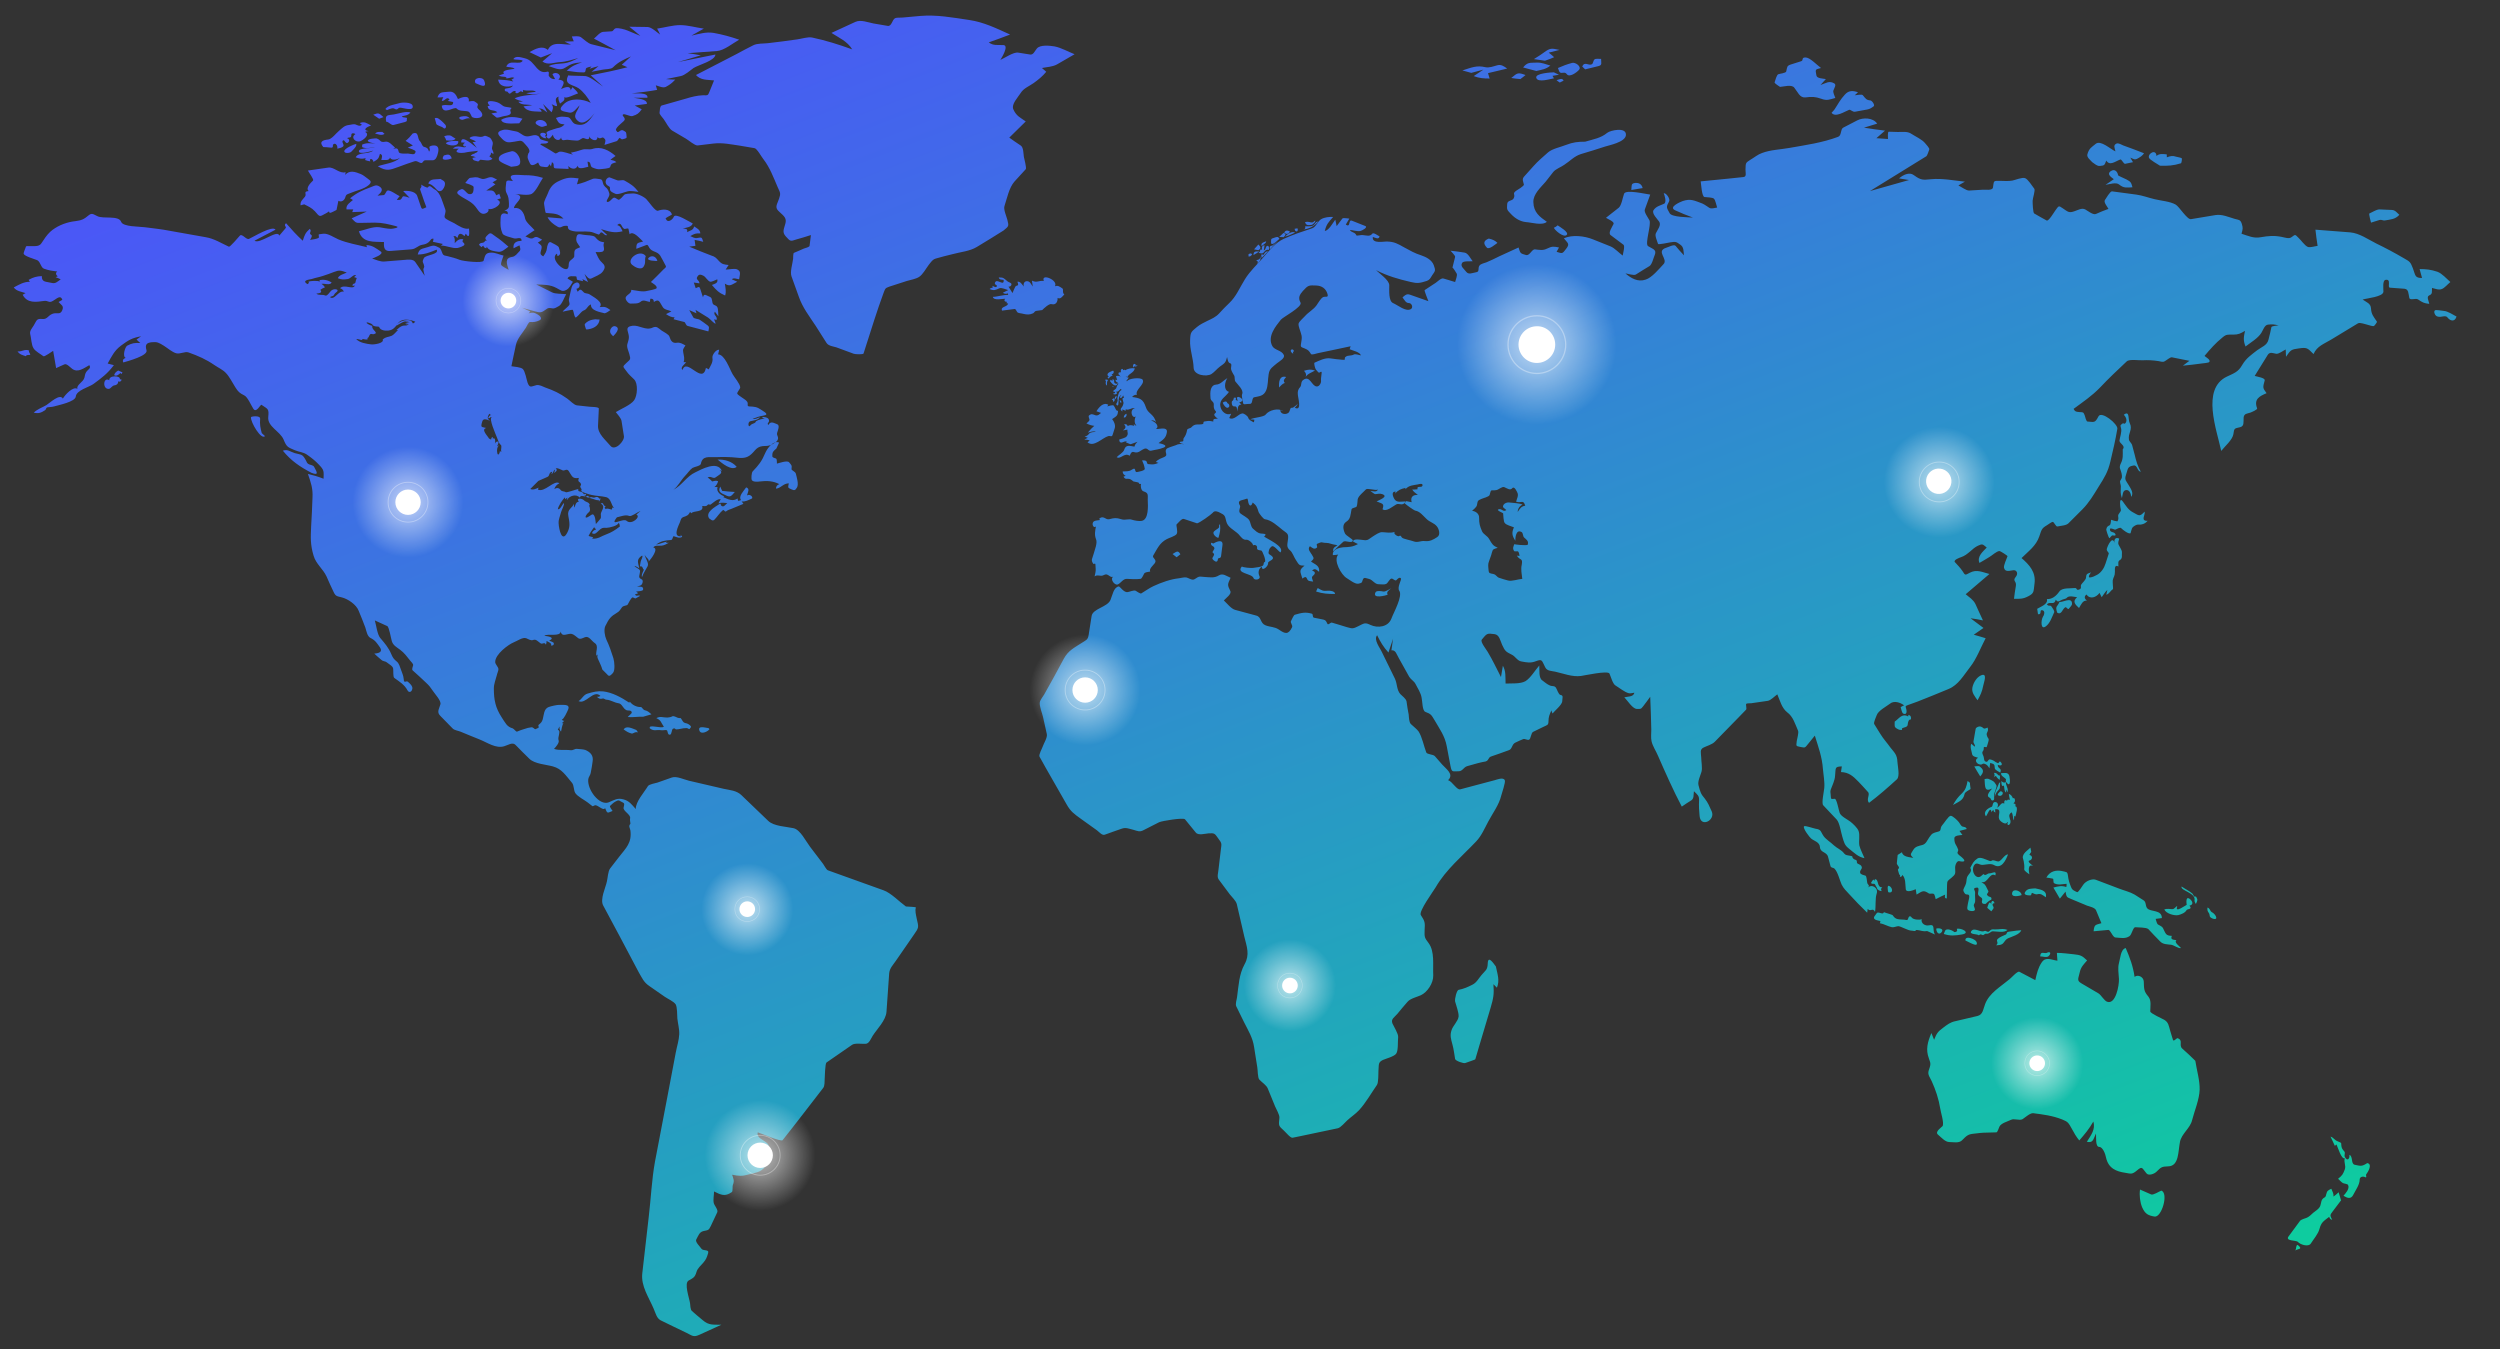
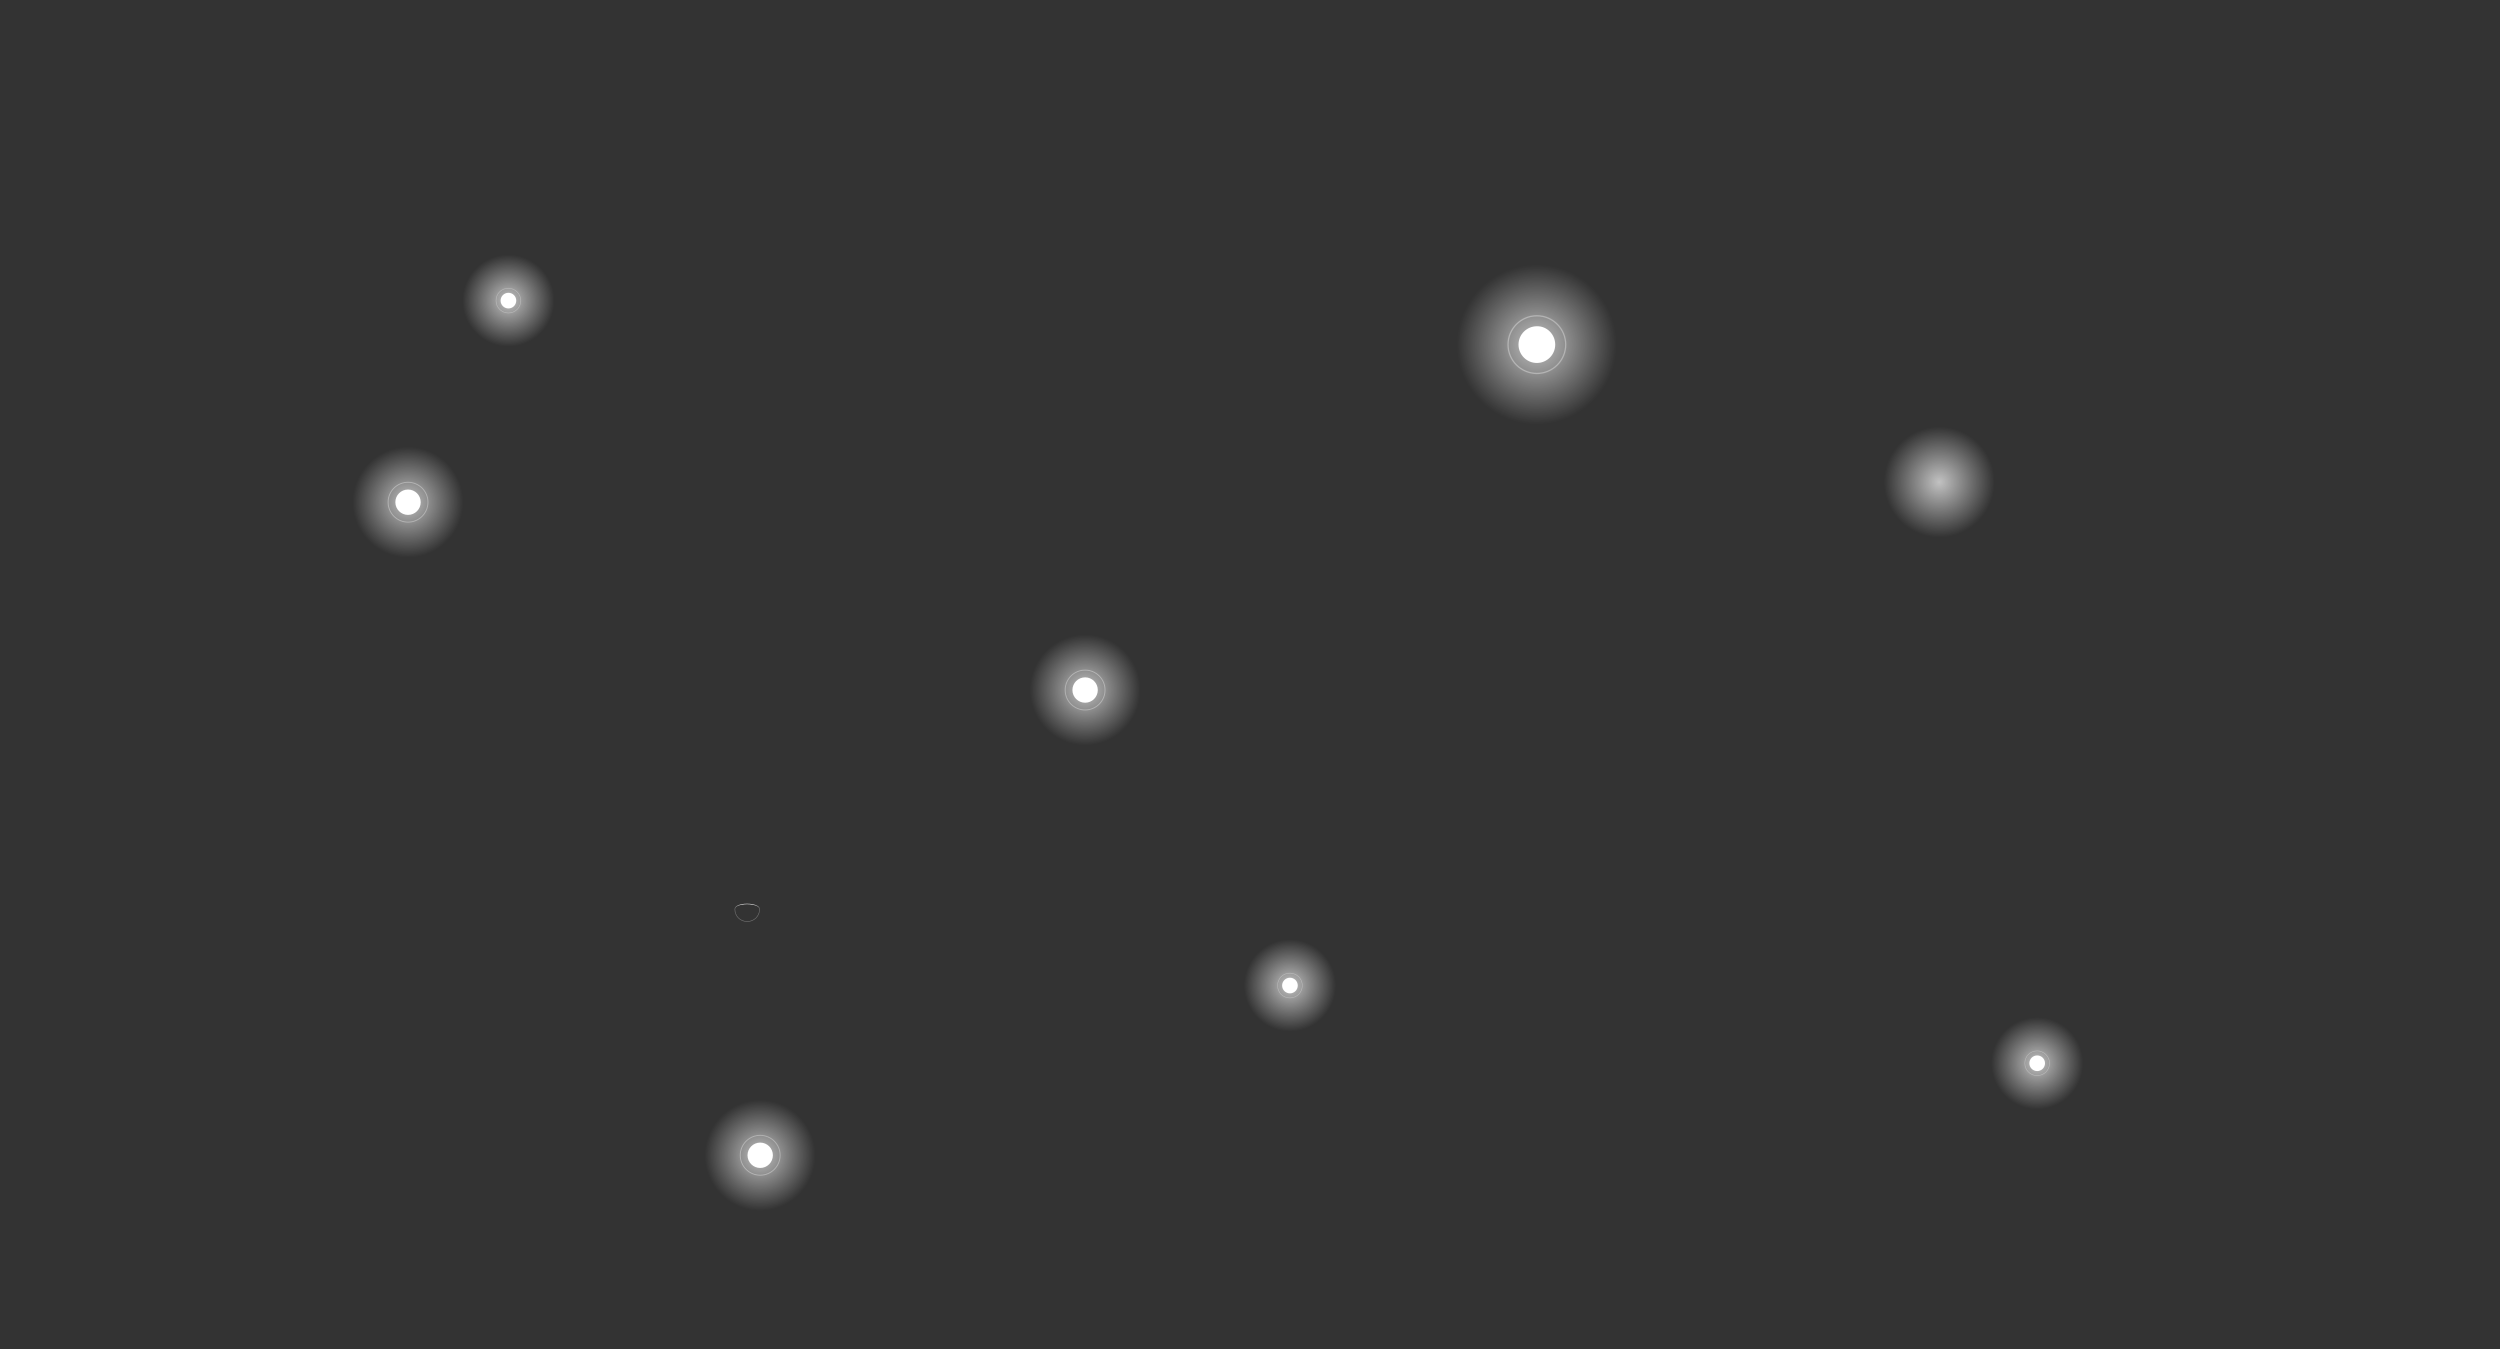
<svg xmlns="http://www.w3.org/2000/svg" version="1.1" id="Layer_1" x="0px" y="0px" viewBox="0 0 926.4 500" style="enable-background:new 0 0 926.4 500;" xml:space="preserve">
  <rect x="0" y="0" width="926.4" height="500" fill="#333333" stroke="none" />
  <style type="text/css">
	.st0{fill:url(#SVGID_1_);}
	.st1{opacity:0.7;fill:url(#SVGID_2_);}
	.st2{fill:#FFFFFF;}
	.st3{fill:none;stroke:url(#SVGID_3_);stroke-width:0.329;stroke-miterlimit:10;}
	.st4{opacity:0.7;fill:url(#SVGID_4_);}
	.st5{fill:none;stroke:url(#SVGID_5_);stroke-width:0.329;stroke-miterlimit:10;}
	.st6{opacity:0.7;fill:url(#SVGID_6_);}
	.st7{fill:none;stroke:url(#SVGID_7_);stroke-width:0.329;stroke-miterlimit:10;}
	.st8{opacity:0.7;fill:url(#SVGID_8_);}
	.st9{fill:none;stroke:url(#SVGID_9_);stroke-width:0.329;stroke-miterlimit:10;}
	.st10{opacity:0.7;fill:url(#SVGID_10_);}
	.st11{fill:none;stroke:url(#SVGID_11_);stroke-width:0.474;stroke-miterlimit:10;}
	.st12{opacity:0.7;fill:url(#SVGID_12_);}
	.st13{fill:none;stroke:url(#SVGID_13_);stroke-width:0.201;stroke-miterlimit:10;}
	.st14{opacity:0.7;fill:url(#SVGID_14_);}
	.st15{fill:none;stroke:url(#SVGID_15_);stroke-width:0.201;stroke-miterlimit:10;}
	.st16{opacity:0.7;fill:url(#SVGID_16_);}
	.st17{fill:none;stroke:url(#SVGID_17_);stroke-width:0.201;stroke-miterlimit:10;}
	.st18{opacity:0.7;fill:url(#SVGID_18_);}
	.st19{fill:none;stroke:url(#SVGID_19_);stroke-width:0.201;stroke-miterlimit:10;}
</style>
  <g>
    <g>
      <g>
        <g>
          <linearGradient id="SVGID_1_" gradientUnits="userSpaceOnUse" x1="365.912" y1="-115.112" x2="675.636" y2="686.319">
            <stop offset="0" style="stop-color:#504CFF" />
            <stop offset="1" style="stop-color:#00E78B" />
          </linearGradient>
-           <path class="st0" d="M412.9,141.1c-0.2,0.8,0.3,1.2,1.2,1.1c-0.7,1.6-2.2-0.2-2.8-1c0.1-0.2,0.2-0.3,0.3-0.5      c0.2,0.2,0.4,0.3,0.6,0.5c0-0.2,0-0.5,0.1-0.7C412.7,140.6,412.7,140.8,412.9,141.1z M185,71.8c-0.3,0.3-0.8,0.3-1.1,0.6      c-1-2.2-1.5-1.8-3.7-1.8c1.1-0.8,2.3-1.5,3.4-2.3c-0.4-0.1-0.7-0.6-1.1-0.7c0.5-0.3,1.1-0.7,1.7-1c-1.3-0.7-1.8-1.2-3.2-0.8      c-1.4,0.5-1.9,0.8-3.3,0.2c-1.3-0.6-2-0.2-3.4-0.1c-0.6,0-1.4,1.4-1.9,1.9c0.6,0.2,3.1,0.9,3.1,1.5c0,1.3,0,3-1.8,2.6      c-0.8-0.2-1.8-2.1-2.7-1.8c-0.9,0.3-2.3,1.1-1.1,2c2.1,1.7,4.6,2.3,6.3,4.5c0.8,1,1.4,2.3,2.6,2.6c1,0.2,2.6-0.6,2.2-1.8      c1.7,0.7,6.2-2.3,3.2-3.4c0.4-0.2,0.9-0.4,1.4-0.5C185.4,72.9,185.2,72.3,185,71.8z M409.8,141.1c0.1,0.4-0.4,1.2,0.4,1.8      c0-0.8-0.1-1.5,0.4-2.1c-0.3-0.1-0.7-0.2-1-0.1C409.4,141,409.6,140.9,409.8,141.1z M234.2,98.1c0.9,0.8,3.3,2.2,4.3,0.7      c1-1.6,0.2-2.3,0.8-3.9C237.2,92.1,231.9,96.1,234.2,98.1z M249,79.5c-0.7-2.3-3.6-2-5.2-1.4c-1,0.3-3.3-3.3-4.3-4.3      c-1.1-1.1-3.8-2.3-5.2-2.1c-0.8,0.1-2.5,0-3,0.5c-0.4,0.4-1.7,2.1-2.2,1.8c-1.6-1-1.5-1.1-2.9,0.3c-0.8,0.8-1.9,0.8-1.1-0.5      c0.8-1.5,1-1.6,0.3-3.2c-0.5-1.1-1-1-1.6-1.9c-0.6-0.8-0.3-2.2-1.4-2.3c-0.8-0.1-2.1-0.4-2.8-0.1c-1.9,0.8-3.8,1.6-5.8,2      c0.2-0.7,0.4-1.5,0.6-2.2c-3.1-0.4-4.3-0.4-7.1,0.9c-2.1,0.9-3.4,2.2-4.3,4.7c-0.3,0.9-1.5,2.8-1.4,3.8c0.1,0.4,0.4,3.4,0.7,3.4      c2.7,0.3,4.5,0,6.5,2.1c-2-0.2-4-0.3-5.9-0.5c0.8,1.6,2.3,2.7,3.7,3.5c1.1,0.7,1.6-0.2,2.6-0.3c2.1-0.2,0.6,0.4,1.7,1.4      c0.5,0.4,2.2,0.7,2.8,0.7c1.9,0.1,4.5-0.3,6.2,0.4c0.6,0.2,1.2,0.5,1.9,0.7c0.4,0.1,0.6-0.8,1-0.8c0.9,0.1,1.2,1.4,2.2,1      c-0.8-0.7-1.5-1.4-2.3-2.2c3,0.9,4.9,1.6,8,0.8c-0.6-1.2-0.7-1.9-2-2.3c1.6-1.5,1.5,0.9,2.6,1.4c0.4,0.2,1.5-0.5,1.6,0.1      c0.1,0.6,0.3,1.3,0.4,1.9c1.4-1.5,3.9,1.8,5,2.7c-2.1,0.6-2.5,0.3-2.5,2.7c1-0.4,1.9-0.7,2.9-1.1c1.3-0.5,1.2-0.6,1.9,0.7      c1,1.7,3,1.2,4.1,3c0.7,1.2,1.3,2.4,2,3.7c0.3,0.6-0.4,0.9-0.8,1.3c-1.6,1.6-3.1,3.2-4.7,4.7c0.5,0.4,2.5,1.4,2.1,2.3      c-0.2,0.4-3,0.9-3.5,1c-1.8,0.5-4-0.2-5.9-0.4c0.2,1.3-1.4,1.6-2,2.7c-0.4,0.8,0.9,2.4,1.7,2.4c1.3-0.1,2.8,0.2,3.8-0.7      c1-0.9,2.2-0.1,3.4,0.1c0-0.4,0.2-0.8,0.2-1.2c0.8-0.1,1.3,0.3,1.3,1.2c2-1.3,2-0.1,3.3,1.9c0.7,1.1,2.1,1,3.2,1.6      c-0.7,0.3-1.4,0.7-2,1c1.1,0.7,1.9,1.2,3.2,1.2c-0.1,0.2-0.3,0.4-0.4,0.7c1.3,0.3,2.6,0.7,3.9,1c0.6,0.1,0.5,1.3,1.4,1.5      c2.5,0.7,5.1,1.3,7.6,2c0.2-1.2,0.5-1.7-0.4-2.3c-0.9-0.7-1.9-1.4-2.8-2c-0.6-0.4-2-0.3-2.4-0.9c-0.5-0.9-1-1.8-1.5-2.7      c0.9,0.4,1.8,0.8,2.7,1.2c-0.2-0.4-0.2-0.9-0.4-1.3c1.6,1,3.1,1.9,4.7,2.9c0.8,0.5,2.3,2.4,2.8,2.2c-0.2-0.5-0.4-1.1-0.6-1.6      c0.3,0.2,0.7,0.1,0.9,0.3c0.6-1.4-1.4-1.8-0.6-3.1c0.4,0.6,0.9,1.1,1.3,1.7c-0.1-0.9,0-2.7-0.4-3.4c-0.5-0.9-1.6-0.5-1.8-1.7      c-0.3-1.4-0.1-1.8-1.4-2.3c-1-0.4-1.8-1.2-2.1,0.4c-0.3-1-0.7-2.1-1-3.1c-0.4-1.2-0.7-0.7-1.7-0.3c-0.2-0.7-0.5-1.4-0.7-2.1      c0.7,0.1,1.4,0.2,2.1,0.3c-0.1-1.4-1.6-1.3-0.7-2.6c0.6-0.9,1.2-0.7,2.2-0.2c0.8,0.4,1.6,2,2.5,2.2c0.6,0.1,2-0.7,2.6-0.9      c0.4,1.5-1.1,1.7-2,2.1c1.7,2,2.6,2.9,4.9,3.9c0.5-1.4,0.1-3-0.1-4.4c1.9,1.3,2.6,0.3,4.6-0.7c-0.7-0.3-1.3-0.6-2-0.9      c0.6-0.7,1.9-0.1,2.7,0c0.2-1.8,0.9-2.9-0.8-3.7c-1-0.4-3,0.1-4.2,0.1c0.4-0.6,0.7-1.1,1.1-1.7c-1.7-0.2-2.4-0.2-3.6-1.5      c-1-1.1-1.4-1.6-2.8-2c-2.8-1.1-5.5-2.1-8.2-3.3c0.8-0.1,1.5-0.2,2.3-0.3c-0.1-0.7-0.2-1.4-0.3-2.2c1.1,0.2,2.1,0.4,3.2,0.7      c-0.6-1.8-0.5-1.7-2.2-1.4c-0.9,0.2-1.7-0.3-2.6-0.7c1.5-0.9,2-1.1,3.7-1c0-1.4-1.4-2-2.3-2.6c-0.2,1.4-1.6,1.6-2.6,2.1      c0.4-1.4-0.7-1.2-1.6-1.3c1.2-0.4,3.2-0.4,3.7-1.9c-1.1-0.5-6.4-4-7-2.5c-0.5,1.2-2.3,2.4-2.9,0.9C246,80.9,248.5,79.9,249,79.5      z M169.5,54.3c-0.6,0-1.2,0.3-1.7,0.8c0.7,0,1.4,0,2.2,0c-2.3,1.6,0.9,1.7,2,1.5c1.7-0.4,3.4-0.5,5.1-0.7      c-0.3,0.6-0.8,0.9-1.4,0.8c0.1,0.1,0.3,0.2,0.4,0.3c-0.7-0.1-1.3,0.2-1.7,0.8c0.7,0,1.4,0.2,2,0.5c-0.4-0.1-0.9,0.2-1.3,0.2      c0.1,1.1,1,1,1.9,1.3c0.5,0.2,0.7-0.7,1.2-0.6c1.4,0.1,3.2,0.7,4.3-0.4c-0.4-0.2-0.8-0.7-1.2-0.9c0.5-0.3,0.7-0.8,0.6-1.4      c0.2,0.2,0.6,0.3,0.9,0.6c0.2-1-0.4-1.3-0.5-2.1c0-0.7,0.4-1.5,0.3-2.1c0-0.4-0.8-1.8-1.1-1.9c-0.5-0.2-1.6-0.9-2.1-0.6      c-1.6,0.9-2.8-0.4-4.7,0.3c-2.1,0.8,1.4,1,1.6,1.9c-0.4-0.1-0.8,0.1-1.2,0c0.5,0.7,1.1,1.5,1.6,2.2c-0.7-0.4-6-5.5-5.8-2      c0.5,0,1,0,1.5,0.1c-1.2,0.5-0.9,1.7,0.3,1.3C172.6,55.1,170.6,54.1,169.5,54.3z M169.6,88.1c0.3-2.1,1.5-1.6,2.5-0.6      c0.1-0.3,0.4-0.6,0.5-0.9c1.6,2.4,1.3-0.8,1.2-1.9c-1.7,0.4-3.7-0.9-5.5-2c-0.7-0.4-3.2-1.4-3.5-2.1c-0.3-0.8,0.6-1.9,0.2-3      c-1-2.5-1.7-6.2-3.9-7.4c-1-0.5-1.8-1.9-2.5-0.8c-0.3,0.5-2.1-0.8-2.6-1c0.6,1-0.5,1.3-0.3,1.9c0.2,0.7,0.5,1.3,0.7,2      c0.5,1.5,1,3,1.6,4.5c-1.1,0.4-1.6,1.1-2-0.1c-0.5-1.4-0.9-2.7-1.4-4.1c-0.7-1.9-3.9-2-5.2-1.8c0.8,0.8,1.6,1.7,2.4,2.5      c-0.5-0.1-2.3-0.9-2.6-0.4c-0.7,1.3-0.8,1.2-2.2,1.2c0.4-0.5,0.7-1,1.1-1.4c-0.9-0.4-3.6-2.4-4.5-2.1c-0.6,0.2-0.8,1.7-1.5,1.7      c-0.8,0.1-1.5,0.1-2.2,0.2c1.2-1,2.5-2.3,0.7-3.4c-1.3-0.8-1.9-0.2-3.3,0.3c-3,1.1-5,2-7.6,4.1c0.4,0.1,0.7,0.5,1.1,0.6      c-1,0.9-2.7,1.8-2.4,3.5c0.9,0,1.7,0,2.5,0c-0.2,0.3-0.2,0.7-0.4,1c1.8-0.1,3.6-0.1,5.4-0.2c-1.9,0.8-3.7,1.7-5.6,2.5      c1.1,1.1,1.4,1.8,2.9,1.7c1.9,0,3.8-0.1,5.7-0.1c2.8,0,5.1,0.6,7.8,1.3c1.9,0.5-1.2,1-1.8,1c-1.4,0-3-0.4-4.4-0.6      c-2.3-0.3-5.2,1-7.5,1.5c1.3,4.5,5.7,3.8,9.3,4c-0.2,2.3,0.3,3.5,2.4,3.3c2.6-0.2,5.1-0.4,7.7-0.6c1.7-0.1,2.4-1.4,4.1-1.7      c1.1-0.2,1.5-0.3,2.4-1c0.7-0.6,0.8-1.5,1.8-1.2c-0.2,0.3-0.1,0.8-0.3,1.1c1.2,0.3,2.5,0.5,3.7,0.8c-0.2,0.2-0.4,0.4-0.7,0.6      c2.1,0,4,1.1,6.1,0.9c0.5-0.1,2.6-0.7,2.6-1.3c0-0.9-1.3-0.7-0.4-1.9c-1.4-0.4-2.3,0.4-3.2,1.4c0-1,0.2-1.8-0.5-2.6      c0.3,0,0.7,0,1,0.1C168.9,87.8,169.3,88,169.6,88.1z M177.5,90.7c0.2,0.3,0.7,0.7,1,0.9c0.2-0.5,0.4-0.3,0.6-0.6      c0.1,0.6,0.5,0.9,1.1,1c0.1-0.2,0.1-0.4,0.2-0.6c0.5,1.5,2.9,1.7,4.2,1.9c1.4,0.2,2.7-1.1,3.8-1.9c-1.6-1.4-3-2.6-4.8-3.8      c-1-0.6-1.7-1.7-2.6-0.8c-0.7,0.7-1.8,1.5-0.6,2.3c-0.2,0.1-0.4,0.1-0.6,0.1C179.2,90.5,178.1,89.5,177.5,90.7z M410.9,139.6      c-0.2,0.1-0.3,0.1-0.5,0.2c0.1,0.2,0.2,0.3,0.3,0.5c0.6-0.6,0.9-0.9,1.6-1.1c-0.1-0.2-0.2-0.3-0.4-0.5c1.1-0.1,0.9-1.6,0.4-1.3      C411.6,137.7,409.4,138.4,410.9,139.6z M226.2,114.9c-1.7-1.2-2-1.3-4-1.1c1.8-1.8-2.9-4.1-3.7-4.7c-0.7-0.5-1.8-0.2-2.3-0.9      c-0.9-0.9-1.1-1.3-2.1-0.1c-0.2-0.2-0.4-0.8-0.5-1.1c1.9-0.3,1.3-2.9-0.3-2.2c-1.6,0.7-1.5,2.1-2,3.9c-0.2,0.7-0.3,1.5-0.5,2.3      c-0.1,0.5,0.4,1.4,0.2,1.9c-0.2,0.6-2.1,1.9-2.5,2.6c0.5-0.1,3.5-0.8,3.7-0.7c0.4,0.2,0.6,3.3,1.3,2.8c1-0.7,1.8-2.1,2.7-2.5      c1.5-0.5,1.3-1.7,2.8-2.3c-0.3,2.4,3.7,2.9,5.1,3.3C224.8,115.9,225.5,115.4,226.2,114.9z M196.4,60.6c0.6,1.3,2.3,0.1,3-0.4      c0.6,1.3,0.6,1.5,1.8,1.6c1.1,0.1,2,0.5,2.3-1c0.2,0.3,0.6,0.6,0.7,0.9c0-0.5,0.3-1.1,0.3-1.6c1.4,0.6-0.1,2.3,1.5,2.3      c1.5,0.1,3.1,0.1,4.7,0.2c-0.1-0.4,0-0.8-0.1-1.1c0.8,1.1,2.9,1.6,3.4-0.1c0.4,1.7,2.8,0.6,4,0.4c-0.1-0.6-0.2-1.3-0.3-1.9      c1.6,0,0.7,1.8,1.9,2.2c1,0.4,1.8,0.7,2.8,0.6c0.6-0.1,3.5-0.2,3.7-0.8c0.4-1.5,0.9-1.3,2.3-1.8c-0.6-0.6-1.4-0.7-2.2-0.9      c0.6-0.5,1.2-0.9,1.9-1.4c-2.4-2.1-5.4-3.7-8.6-2.6c-1.3,0.4-2.4-0.2-3.9,0.3c-1.4,0.5-2.7,0.8-4.1,1.1c0.3,0.2,0.5,0.5,0.8,0.7      c-1.4-0.3-3.4-1.2-4.9-1.1c-0.4,0-1.3,0.9-1.7,0.6c-0.7-0.4-1.4-0.9-2.1-1.3c-0.4-0.2-3.2-1.9-3.3-1.9c-0.3-0.9,2.6,0.2,2.9-1.1      c-0.8-0.2-1.6-0.5-2.4-0.7c-1.1-0.3-0.6-0.9-1.4-1.4c-1.4-0.9-3,0.4-4.5,0.1c-1.5-0.3-2.3-1.6-3.7-1.8c-1.5-0.2-3.5-1-5-0.5      c-2.5,0.7-1.7,1.7-0.1,3.3c1.6,1.6,2.5,1.3,4.5,1c1.7-0.2,2.5-0.9,3.7,0.6c0.7,0.9,2.7,2.5,1.5,3.7      C195.2,58.5,195.6,58.8,196.4,60.6z M240.3,95.6c-0.9,1.1,2.9,1.1,3.3,1.1C243.1,94.8,241.3,94.5,240.3,95.6z M204.6,19.7      c-1.2,1-2.4,2.1-3.6,3.1c2.1,1.5,4.2,0.3,6.6,0.2c2.2-0.1,4.6-0.9,6.7-1.5c-2,1-3.5,1.8-5.7,2c-2.1,0.2-3.4,0.1-5.3,1      c2.1,0.6,4.2,1.9,6.1,0.6c2.4-1.6,3.5-1.8,6.3-2c-2.5,0.8-3.7,1.3-5.7,3.1c1.8,0.2,3.5,0.6,5.3,0.6c1.4,0,1.6,0.3,1.8-1.3      c0.1-0.6,1.7-0.7,2.1-0.9c-0.3,0.3-0.5,0.7-0.8,0.9c1.1-0.4,2.3-0.7,3.4-1c-0.9,0.7-1.7,1.4-2.6,2.1c1.4-0.3,2.8-0.5,4.2-0.8      c0.9-0.2,3-0.1,3.7-0.8c2.1-2.1,4-2.9,6.7-4.1c-1.1,1-2.3,2.1-3.4,3.1c0.7,0.3,1.4,0.6,2.1,0.9c-4.5,1.2-9,2.1-13.6,3      c1.5,1.4,3.1,2.8,4.6,4.2c-1.9-1.2-4.3-3.4-6.4-3.9c-0.4-0.1-6.5-0.1-6.5-0.3c-1.9,3.6,1.8,3.4,3.8,4.8c1.8,1.3,3.4,3.4,4.5,5.4      c-2.9-1.5-7.6-2-10.1,0.6c-2.4,2.4-0.2,2.5,2.1,3c1.6,0.4,2.8-1.7,3.9-2.7c-0.8,2.5-3.1,4-0.4,6c2.1,1.5,4.7-1.6,5.9-3      c-2.1,2.9-3.4,5-7,4c-1.5-0.4-1.6-2.4-2.9-2.6c-1.8-0.2-2.7-0.4-4.4,0.3c1.1,2,1.1,2.2,3.2,2.4c-1.4,1.5-2.3,1.1-4.1,1.8      c-0.6,0.3-2,0.5-2.5,1.1c-0.4,0.5,0.7,1-0.2,1.6c1.1,1.5,1.5,0.4,2.5-0.7c0.1,1.7,2.4,2.9,3,1c0.3,1.7,1.3,0.8,2.5,0.9      c1.1,0.1,2.3,0.3,3.4,0.3c1.3,0,1.7-1.2,2.6-0.9c0.8,0.3,2.2,0.9,1.9-0.7c0.5,1.2,3,2.4,3.1,0.3c1.1,1.1,1.6-0.3,2.3,0.3      c1,0.8,0.6,1.3,0.3,2.6c1.5-0.5,3-0.9,4.5-1.4c0.5-0.2,0.7-1,1.1-1.2c0.2-0.1,0.6,0.7,1.1,0.5c0.4-0.1,1.6-0.3,1.5-0.8      c-0.1-0.6,0-1.8-0.5-2c-0.8-0.5-1-0.8-1.8-0.4c-0.9,0.6-1,0.9-1.6-0.1c-0.5-0.8,2.2-2.8,2.7-3.3c1.5-1.3-0.9-2-0.1-2.6      c0.6-0.4,2.6,0.9,3.5,0.6c1.8-0.6,2.2-0.9,3.4-2.5c-0.9-0.5-1.7-0.9-2.6-1.4c1.5-0.2,3-0.4,4.5-0.6c0.2-1.9-3.8-2-5-2.3      c1.7,0,3.5,0,5.2,0c0.4-2.1-4.6-1.5-5.8-1.6c3.1-0.4,6.3-0.7,9.4-1.3c-0.2-0.6-0.3-1.1-0.5-1.7c1.1,0.3,2.6,1.1,3.7,0.6      c1.5-0.8,2.3-1.4,3.5-2.7c-1.1,0-2.3-0.1-3.4-0.2c1.8-0.4,3.6-0.7,5.4-1.1c1.6-0.3,3.5-2.1,4.8-3c1.9-1.2,8-2.7,8.1-5      c-4.6,0.9-9.3,1.9-13.9,2.8c2.8-0.8,5.7-1.7,8.5-2.5c-1.6-0.3-3.3-0.6-4.9-0.8c3.6-0.3,7.3-0.5,10.9-0.8      c2.6-0.2,5.9-2.9,8.2-4.2c-3.2-1.1-6.1-1.9-9.4-2.5c-2.9-0.5-5.5,0.4-8.3,1c1.5-0.9,3.1-1.7,4.6-2.6c-2.9-0.4-5.9-1.3-8.8-1.3      c-2.7,0-5.7,0.9-8.5,1.3c0.4,0.7,0.8,1.5,1.1,2.2c-1.3-0.9-3.1-2.7-4.6-2.8c-2.3,0-4.6-0.1-6.8-0.1c1.4,1.1,2.7,2.2,4.1,3.4      c-1.6-0.7-3.2-1.3-4.8-2c-0.9-0.4-3.5-1.1-4.4-0.8c-0.7,0.2-0.8,1.1-1.5,1.1c-1,0.1-2.1,0.1-3.1,0.2c-1.2,0.1-2.4,1.7-3.4,2.5      c2.7,1.4,5.4,2.9,8,4.3c-3-0.7-5.9-1.5-8.9-2.2c-1.3-0.3-2.8-1.8-3.9-2.6c-0.9-0.6-2.4-0.3-3.4-0.3c0.2,0.6,0.5,1.2,0.7,1.8      c-1.1,0-2.3,0.1-3.4,0.1c0.8,0.4,1.6,0.8,2.4,1.1c-3,0.2-7-1.5-8.6,2c-2.1-1.8-4.6-0.4-6.8,0.8c1.4,0.7,2.8,1.3,4.2,2      C201.9,20.7,203.2,20.2,204.6,19.7z M174.1,43.9c-0.9-1.1-2-0.9-3.2-0.7c-1.4,0.3-0.5,1.2,0.5,1.2      C172.3,44.2,173.1,43.6,174.1,43.9z M227.2,124.6c0.7-0.7,3-3,0.8-3.7c-0.9-0.3-1.8,0.8-1.9,1.6      C226,123.6,226.5,123.8,227.2,124.6z M403.8,163.2c-0.3,0.2-0.5,0.5-0.8,0.7c2.3,2,5.5-1.7,7.7-2.3c0.8-0.2,1.3,0.5,1.6-0.5      c0.3-0.8,0.5-1.7,0.8-2.5c0.3-1.1-0.3-2.5-1-3.3c1.6-1.1,2.1-1.1,2.2-3.1c-0.8,0.3-1-1.2-1.6-1.9c-0.4-0.4-1.8,0.2-2.4,0.3      c0.1-0.2,0.3-0.4,0.4-0.6c-1.8-1.1-3.5,0.9-4.4,2.4c0.6,0.2,1.1,0.4,1.7,0.6c-0.7,0.6-1.1,1.1-2,0.9c-0.6-0.2-1.4-0.6-1.9-0.3      c-1,0.5-0.7,0.7-0.4,1.8c0.2,0.5-0.7,1.1-1.1,1.5c1,0.5,1.8,0.8,2.9,0.9c-0.8,0.7-1.5,1.4-2.4,2.5c1-0.2,2-0.7,3-0.3      c-0.7,0.1-2.1,0.1-2.5,0.7c-0.5,0.6-0.9,0.9-1.7,1.1c0.4,0.1,0.8,0.3,1.2,0.4c-0.4,0.2-0.8,0.5-1.3,0.7      C402.7,162.9,403.3,163,403.8,163.2z M216.8,120.9c0.1,0.3,0.3,1.3,0.6,1.2c2.1-0.2,4.5-1.1,4.8-3.7c-0.5,0-1.1,0-1.6-0.1      c-1.3,0.2-2.1,0.3-3.2,1.1C216.7,120.1,216.5,120,216.8,120.9z M192.7,59.1c-0.3-1.4-1.8-3.5-3.3-3c-0.9,0.3-5.2,1-4.5,3.2      c0.3,0.9,3.7,2.1,4.5,2.5C191.4,61.5,193.2,61.8,192.7,59.1z M163.7,37.4c1.3,0.1,1.7-1.8,2.9-0.6c-0.3,0.2-0.4,0.5-0.7,0.6      c0.7,0.1,1.3,0.3,2,0.4c0.2,2.2-2.8,0.5-4.2,1.4c0.4,3.8,4.7,0.1,5.5,1c0.9,1,2.4,0.8,3.7,1c1.2,0.1,1.3,0.8,1.9,2      c0.6,1,5.8,0.9,3.2-2.1c-0.4-0.4-1.3-1-1.1-1.7c0.3-0.8,0.3-0.8-0.3-1.3c-1.1-0.9-1.4-0.7-2.9-0.5c0.5-2.8-3-1.4-4-0.9      c-0.7-1.7-1.6-3-3.5-2.7c-2.2,0.3-3.3-0.2-4.1,2.1c0.7,0,1.5,0,2.2-0.1C164,36.4,163.9,36.9,163.7,37.4z M164.3,47.4      c0.6,0.7,1.4-0.4,0.7-1.2c-0.5-0.6-1-1-1.4-1.4c-0.8-0.6-1.4-1.4-2.5-1c0.2,0.7,0.4,1.4,0.6,2.2      C162.4,46.7,163.8,46.9,164.3,47.4z M179.4,29.8c-0.6-1.5-4.3-1.1-3.2,1C177.9,31.5,180.7,33.1,179.4,29.8z M184.3,41.6      c-0.7,0.3-1.5,0.2-2.2,0.5c0.6,0.3,1.8,1.5,2,1.5c0.8,0,1.5-0.3,2.3-0.5c0.8-0.2,2.3-0.2,2.8-1c0.4-0.7-0.7-1.1,0.4-2.1      c-0.9-0.3-2.2-0.3-2.9-0.6c-0.6-0.3-1.4-1.1-2.2-1.4c-1.2-0.5-5.4-1.3-3,1.2c-0.3,0-0.5,0.1-0.8,0.1      C181,41.5,183,40.4,184.3,41.6z M146,42.4c-2.3,0.4-3.4-0.1-2.9,2.7c1,0,1.9,1.5,2.8,1.2c1.4-0.4,2.8-0.7,4.2-1.1      c1-0.3,0.5-0.6,0.7-1.3c0.2-0.6-1.6-0.1-1.9-0.8c1.2-0.3,2.3-0.3,3.2-1.4C150.4,41.1,147.8,42.1,146,42.4z M150.3,52.2      c0.9,0.6,1.8,1.1,2.7,1.7c-0.6,0.3-1.2,0.5-1.9,0.8c0.6,0.3,3,0.9,2.9,1.5c-0.2,1.5-1.6,0.8-2.8,0.7c-0.6,0-3.2,0.2-3.4-0.5      c-0.4-1.6-0.6-1.5-2.1-1.3c0.2-0.1,0.5-0.3,0.7-0.4c-1-0.8-2.2-2.4-3.5-2.2c-2.3,0.4-1.5-0.5-3.3-1.2c-0.4-0.1-3.2,0.1-3.3,0.8      c0,0.7,2.3,1,2.9,1.1c-1.9-0.1-3.3-0.4-5,0.4l0,0.9c1.2,0.7,3.3,0.2,4.7,0.1c-0.6,0.4-6.1,0.1-5.9,1.5c0.1,1.3,4.7-0.1,5.3-0.3      c-1.8,1.5-5.4,0.4-6.5,2.5c1.5,0.5,2.2,0.7,3.7,0.3c-0.1,0.2-0.1,0.5-0.2,0.7c0.6,0.2,1.2,0.4,1.9,0.5c-0.5-1.3,1-1.1,1.2,0.2      c1.6-1,1.9-1.1,2.4-3c1.2,0.4,0.7,1.3,0.5,2.3c0.9-0.1,3,0.4,3.2-0.9c0.6,1.3,2.8,0.7,3.8,0c-1.9,2-5.7,2.3-8.3,3.2      c3.2,2,4.5,1.4,7.8,0.2c1.9-0.7,3.8-1.4,5.7-2c1.1-0.4,1.7,0.6,2.7,0.6c0.5,0,0.6-1,1.4-1c0.9,0,1.8,0,2.7,0      c1.2,0,1.7-1.4,2-2.7c0.4-1.6,0.2-3-1.9-2.8c-2.5,0.4-0.4,1.1-1.4,2.3c-0.4-1.3-0.8-1.5-1.9-1.8c-0.7-0.2-0.9-1.5-1.4-2      c-1.2-1-0.3-3.9-2.8-2.9C152.1,50.5,151.4,51.3,150.3,52.2z M184.6,29.5c0.4,2.9,3.6,2.9,5.5,2.2c-0.7,1-1.6,0.9-2.6,1.1      c-0.8,0.1-0.5,1.2,0.2,1.1c0.7-0.1,0.7,1.3,1.6,0.6c0.6-0.5,1-1,1.8-0.7c0,0.2-0.1,0.4-0.1,0.6c0.9,0.5,1.2-0.3,2-0.6      c0.2-0.1,1.1,1,0.8-0.5c1.4,0.6,3.8-0.2,4.8,0.7c-1.2,0.2-2.4,0.3-3.6,0.5c1.8,0.7,3.5,0.3,5.4,0.2c-3.4,0.6-6.5,0.4-9.7,1.7      c0.9,0.7,2,0.9,3.1,1.2c-0.6,0.1-1.1,0.1-1.7,0.1c0.9,1.4,3.5,0.9,5.1,1.3c-1.1,0.1-2.2,0.3-3.2,0.4c1.4,2.3,4.6,1.8,6.7,2      c-0.1-0.6-0.5-1-1.1-1.2c1.4-0.1,2,0.6,3.2,1.5c-0.5-1.1-1-2.1-1.6-3.2c1.1,1.1,2.1,2.1,3.2,3.1c0.5-1.2,0.8-1.8,0-3      c4.5,2.4-0.4-1.9,2.6-2.8c-0.3,1,0.2,1.7,0.5,2.6c0.8-0.7,2.1-1.1,1.5-2.4c0.8,0.7,3.9-1,5.2-1.4c-0.5-1-1.4-1.6-2.1-2.3      c-0.1,0.4-0.5,0.8-0.6,1.2c-0.2-2.2-2.6-0.9-3.6-0.5c1.2-2.2,1.7-3.2-1-3.5c1.7-1.5-0.7-3.3-2.2-2c0.3,0.6,0.7,1.2,1,1.8      c-0.9,0.1-1.7-0.2-2.3-1.1c-0.3-0.5,0.5-2-0.8-1.6c-1.4,0.4-2.6-0.2-3.6-1.3c-1.5-1.7-2.4-3.2-4.5-3.7c-1.3-0.3-3.4-1.1-4.3,0.3      c1.2,0.4,2.5,0,3.5,0.6c-1.1,1.9-4.9-0.8-6.1,2.2c1,0.3,2.4,0.1,3.1,0.8c-0.9,0.2-5.3,0.4-3.9,1.8c-0.7,0.2-1.4,0.5-2,0.7      c1.2,0.6,1.9,0.3,3,0.6c-0.2,0.1-0.4,0.2-0.5,0.3c1.1,0.5,2.3-0.7,3.3,0c-0.4,0.1-0.7,0.5-1.1,0.6c0.3,0.2,0.5,0.5,0.7,0.7      c-0.4-0.1-0.8-0.2-1.2-0.3C187.5,29.6,186,29.6,184.6,29.5z M165.2,53.1c0.9,1,5,1.4,4.6-0.8C168.6,52.1,165.9,52.2,165.2,53.1z       M132,53.3c-0.8,0.2-4.8,1.8-4.4,2.9c0.3,0.8,2.3,0.5,2.7-0.1C130.9,55.4,132.3,54.3,132,53.3z M412.5,143      c-0.1,0.1-0.2,0.1-0.3,0.2l0.3,0.3C412.4,143.4,412.7,143.3,412.5,143z M158.7,68c1.3,0.4,1.4,0.6,2.4,1.5      c0.8,0.8,1.3,1.7,2.4,1.2c0.7-0.3,1.4-1.7,1.4-2.5c0-1.2-0.8-1.3-1.7-1.9C161.5,66.6,159.4,66,158.7,68z M167.4,58.7      c-0.6-1.8-1.5-1.5-2.9-1.1C162.8,60,166.5,59.1,167.4,58.7z M164.6,50.5c0.4,0.8,0.6,0.8,0.7,1.5c1.2,0.1,2.6,0.4,3.5-0.6      c-0.6-0.4-1.1-0.7-1.7-1.1C166.3,50,165.4,50.2,164.6,50.5z M192.4,45.7c0.4-0.6,0.8-1.1,1.2-1.7c-2.7-0.8-5.5-1-7.9,0.4      C186.3,46.4,190.9,45.6,192.4,45.7z M226.3,70.8c0.3,0.4,1.3,0.8,1.7,1c0.9,0.5,3.6-0.7,4.6-0.9c1.2-0.3,2.8,0.1,4,0.2      c-1.7-2.2-2.9-2.9-5.2-4.2c-0.8-0.4-1.9,0.2-2.7-0.1c-1-0.4-1.9-0.7-2.9-1.1c-1.6,0.3-1.9,2.5-0.4,3.2      C226.6,69.5,225.6,69.9,226.3,70.8z M198.7,45c-0.9,0.9,1,1.6,1.4,1.8c0.9,0.5,1.7-0.1,2.6-0.3C202.5,44.5,199.8,43.9,198.7,45z       M200.4,49.4c-0.9,0.7,1.2,2.1,2,1.8c-0.2-0.3-0.2-0.7-0.4-0.9C203.1,49.4,201,48.9,200.4,49.4z M800.4,61.4      c3,0.1,4.9,0,7.8-0.9c0.2-0.1,0.4-1.6,0.3-1.8c-0.2-0.3-1.7-0.5-2-0.6c-1.5-0.5-2.1-0.3-3.6,0.2c0.1-0.3,0-0.7,0-1.1      c-1.3-0.1-2.7-0.4-3.8,0.6c-0.1-2.7-3.2-1-2.8,0.6C796.5,59.2,799.7,60.9,800.4,61.4z M559.9,79.3c1.6,1.7,3.5,2.8,5.6,3      c1.9,0.1,6,1.4,7.7-0.1c-2.7-1.9-4.9-3.5-5-7.3c-0.1-3,2.8-5.5,4.5-7.5c1-1.2,1.9-2.5,2.9-3.7c0.9-1.1,2.9-1.8,4-2.6      c2.2-1.4,3.7-3.2,6.2-4c3-0.9,6-1.8,9-2.8c1.5-0.5,7.4-1.6,7.7-4.2c0.3-3.2-5.8-1.8-6.9-0.9c-2.4,2-5.2,2.4-8.2,3.3      c-2.7,0-4.5,0.2-7.1,1.2c-2,0.8-5.1,1.4-6.7,2.8c-1.8,1.6-3.7,3.2-5.3,5c-1.2,1.3-2.3,2.6-3.5,3.9c-0.9,1-0.4,1.7-0.1,3      c0.1,0.5-2.4,2-2.9,2.3c-1.6,1.2-0.1,1.2-0.9,2.8c-0.6,1.1-2.3,0.6-2.4,2.1C558.3,77.8,558.5,77.8,559.9,79.3z M565.3,27.8      c-2.8-1-2.9-0.9-5.3,1.1c1.1,0.2,2.3,0.3,3.4,0.4C564.1,28.8,564.7,28.3,565.3,27.8z M575.9,21.2c-0.7-0.6-1.3-1.2-2-1.7      c1.3-0.3,2.7-0.7,4-1c-2.2-0.4-3.1-0.9-5,0.4c-1.5,1.1-3,2.1-4.5,3c1.4,0.2,2.7,0.4,4.1,0.6C573.7,22.1,574.8,21.7,575.9,21.2z       M575.8,84.4c0.4,1,3.6,3.7,4.7,2.7c1.2-1-2.8-3.2-3.3-3.6C576.8,83.9,576.3,84.2,575.8,84.4z M579.4,29.9      c-0.5-1.2-1.7-0.4-2.6-0.2c0.4,0.3,0.8,0.7,1.2,0.9C578.4,30.4,578.9,30.1,579.4,29.9z M574.5,24.3c-1.7-0.5-3.3-1.2-5.1-1.1      c-2.5,0.1-3.4-0.2-5,1.8c1.6,0.4,3.3,0.9,4.9,1.3C571.4,25.8,572.8,25.7,574.5,24.3z M549.7,25.8c-1.2,0.8-2.4,1.6-3.6,2.4      c2.1,0.8,3.7,0.9,5.9,0.9c-0.2-0.7-0.4-1.3-0.6-2c2.4-0.6,4.8-1.1,7.1-1.7c-1.3-0.9-2.2-1.6-3.7-1.2c-1.5,0.4-2.9,1-4.4,0.7      c-3.2-0.8-5.3,0.2-8.5,1.2c1.1,0.3,2.2,0.6,3.3,0.9C546.7,26.6,548.2,26.2,549.7,25.8z M551,91.8c0.8,0.8,3.3-1.4,3.9-1.8      c-1.1-1-1.7-1.2-3.2-1.6C549.9,89.1,549.4,90.1,551,91.8z M482.8,85.1c2.5-0.4,4-1.1,5.7-3c-1.1,0-1.1,1-2,1.5      c-0.7,0.4-2.1,0.2-2.9,0.3C483.9,84.6,483.5,85,482.8,85.1z M146.2,40.3c1.2,0.7,1.1-0.3,2-0.4c0.8-0.1,5.3,1.6,4.7-0.7      c-0.3-1.4-3.9-1.3-4.8-1c-1.5,0.5-4.3,0.7-5.3,2.2c0.2,0.1,0.4,0.3,0.6,0.4C144.2,40.5,145.5,39.8,146.2,40.3z M575.8,26.8      c-0.6,0-7.2,0.3-6.5,2.1c0.6,1.8,5,0.4,6.6,0.1c-0.3-0.2-0.4-0.6-0.6-0.9c0.8-0.1,1.6-0.3,2.4-0.4      C577.1,27.4,576.4,27.1,575.8,26.8z M775.3,60.1c0.9,0.6,1.8,1.5,2.8,1.4c1.8-0.2,1.7-0.2,2.4-2c1.3,2.1,3.3,0.3,5.2-0.4      c0.5-0.2,1.2,1.7,1.8,1.6c1-0.2,1.9-0.4,2.9-0.6c-0.3-0.6-0.7-1.1-1-1.7c1.2,0.5,1.6,1,2.8,0.3c0.9-0.5,1.7-1,2.3-1.9      c-2.6-1-5.1-2-7.7-2.9c-0.7-0.3-1.8-1-2.5-0.7c-1.3,0.6-0.7,1.5-0.4,2.9c-1.8-0.8-5.5-4.3-7.3-2.8c-1.6,1.3-2.5,1.7-3.1,3.9      C773.2,58.3,774.6,59.3,775.3,60.1z M412.5,148.9c0.6-0.2,0.7-0.7,0.4-1.4c-0.3,0.1-0.7,0.4-0.9,0.6      C412.7,148.2,412.3,148.5,412.5,148.9z M785.3,68.4c1.7,1.4,2.8,1.1,4.9,1c-0.5-1.9-0.6-2-2.2-2.9c-0.4-0.2-3.1-1.4-3.1-1.5      c-0.2-1.3-1.2-2.6-2.7-1.6c-1.8,1.2,0.4,2.4,1.1,3c-1,0.7-2,1.4-3.1,2.1C781.6,68.3,784.2,67.4,785.3,68.4z M592.3,24.5      c1.5-0.4,1-1,1-2.7c-0.6,0.1-1.9-0.2-2.4,0.2c-0.5,0.3-0.5,1.5-1,1.8c-1.3,0.7-2.6-1.2-3.6,0.8c0.3,0.3,0.7,0.8,1.1,1.1      C589,25.3,590.6,24.9,592.3,24.5z M578.6,27c0.9,0,1.4-0.3,2,0.5c1,1.3,3.6-0.6,4.5-1.6c1.1-1.2-1.3-2.9-2.5-2.6      c-1.9,0.5-3.5,1.1-5.3,1.9C577.7,26,577.7,27,578.6,27z M678.7,41.8c1.4,1.9,4.9-0.5,6.5-1.1c0.5-0.2,1.4,0.9,2.2,0.7      c1.5-0.3,2.9-0.5,4.4-0.8c1.1-0.2,1.5-0.5,2.5-1.2c0.6-0.4-0.6-2.2-1.3-2.2c-1.4-0.1-1.7-0.7-2.7-1.9c-0.4-0.5-2.3,0-3,0      c0.4-0.4,0.8-0.7,1.2-1.1c-2-0.7-3.5-0.7-4.9,0.9c-1.5,1.6-2.5,3.4-3.7,5.3C679.6,40.9,679.1,41.3,678.7,41.8z M659.6,32.2      c1.5-0.1,4.3-1,5.3,0.3c1.3,1.6,2,3.8,4.1,3.6c2.4-0.3,3.6-0.3,5.9,0.5c2.1,0.8,3,0.3,5.2-0.3c-0.2-0.7-1-2.1-0.7-2.8      c0.3-0.9,1.2-2.1,0.3-2.6c-1.9-1.1-3-0.1-5.1,0.6c0.7-0.7,1.3-1.5,2-2.2c-1-0.2-3.3-0.2-3.5-1.3c-0.5-2.5-0.4-2.2,1.7-2.8      c-1.4-1-4-3.8-5.6-3.9c-1.9-0.1-0.7,1.1-1.8,1.4c-1.3,0.4-2.5,0.8-3.8,1.2c-1.5,0.5-1.3,0.9-1.7,2.6c-0.2,0.6-2.4,0.8-2.9,1      c-0.6,0.1-1.2,2.4-1.4,3C657.4,30.8,659.3,32,659.6,32.2z M881.8,81.5c0.7-0.2,1.2,0.3,1.9,0.2c2.2-0.4,3.9-0.4,5.4-2.1      c-0.9-0.8-1.6-1.8-2.8-1.8c-1.5-0.1-3.1-0.1-4.6-0.2c-1.1,0-2.7,1.1-3.7,1.5c-0.3,0.1,0.5,2.9,0.6,3.4      C879.8,82.1,880.8,81.8,881.8,81.5z M469.2,89.4c-0.9,0.4-2.1,0.5-1.7,1.8c0.5-0.4,1-0.8,1.5-1.2      C469.1,89.8,469.1,89.6,469.2,89.4z M462.6,95c0.6,0.2,1.1-0.2,1.4-0.8c-0.4-0.4-0.9-0.4-1.4,0.1      C462.7,94.6,462.7,94.8,462.6,95z M466.3,90.6c-0.5,0.6-1.1,1.2-1.6,1.8c0.5,0.1,1.1,0.2,1.6,0.3      C467.4,92.1,467.2,91.4,466.3,90.6z M420.3,135.7c0.6,0.2,0.7,0.1,1.3-0.2c-0.4,0-0.7-0.2-1.1-0.1c0.1-0.1,0.3-0.2,0.4-0.3      c-0.9-0.7-1,0.2-1.1,0.6c0.1,0.2,0.3,0.4,0.4,0.5C420.2,136,420.3,135.8,420.3,135.7z M486.2,83.3c0.6-0.5,1.2-0.8,1.2-1.6      c-0.8,0.5-0.7,0.9-1.7,0.7c-0.7-0.2-1.3-0.3-2.1-0.1C484,83.8,485.1,83.4,486.2,83.3z M413.3,148c0.2-0.4,0.5-0.8,0.6-1.1      C413.4,146.7,412.9,147.1,413.3,148z M466.6,93.2c-1.1,0-2.1-0.3-2.1,1.3C465.2,94.1,465.9,93.7,466.6,93.2z M414.9,148.3      c0,0.4,0.2,0.8,0.5,1.1C415.7,148.9,415.5,148.4,414.9,148.3z M414.3,141.8c-0.1,0.1-0.3,0.1-0.4,0.2c0.2,0.1,0.4,0.1,0.6,0.2      c-0.5,0.5-0.7,1-0.9,1.7c-0.1,0.3-0.9,0.6-1.2,1.1c1.1,0.2,1.1,0.7,0,0.9c0.7,0.6,2.4,0,0.9-0.9c0.9,0.5,1.3-0.3,2-0.9      c0.1,0.1,0.2,0.2,0.3,0.4c-1,0.5-1.2,1.7-1.5,2.8c-0.2,0.7,0.3,0.8-0.1,1.7c-0.2,0.5-0.6,0.7-0.2,1.1c0.8,0.7,0.6-1,0.7-1.6      c0.1-0.9,0.1-1.8,1.1-2.2c-1.2,1-0.2,2,0.6,0.2c0.1,0.2,0.2,0.6,0.3,0.9c-0.7,0.1-0.6,0.3-0.4,1c0.2,1,0.4,0.6,0,1.8      c-0.4,1.1-1.5,1.3-0.2,2.3c0-0.3,0-0.6,0-0.8c0.6,0.2,1.6,1,1.2-0.1c1,0.7,2.1-0.6,3.5-0.4c-2.3,0.6-1.1,4.2,0.3,3.1      c-0.6,0.9-0.6,2.8,0.2,3.3l-0.3,0.1c-0.4-0.5-0.3-0.2-0.7-0.5c0.1,0.2,0.1,0.4,0.2,0.6c-0.9-0.2-1.6-0.5-2.4,0.1      c-0.2-0.6-0.7-0.9-1.4-0.6c1,0.8,0.5,1.6-0.4,2.2c0.6-0.1,1.1-0.2,1.7-0.3c-0.2,1.1,0.5,1.4-0.3,2.5c-0.4,0.6-2.1,0.9-2.8,1.2      c0.1,0.3,0.2,0.8,0.1,0.6c0.7,1.3,1.7-0.4,2.8,0.2c-0.1,0.1-0.3,0.2-0.4,0.3c0.5,0,1.6,0.7,1.8,0.6c0.8-0.3,1.7-0.6,2.5-0.9      c-0.5,0.6-1,1-1.1,1.8c-1.6-0.2-3.2-0.9-3.8,1.1c-0.3,1.1-2.1,2-2.8,2.8c1.4,1,2.9-1.9,4.8-0.5c1.1-2.8,1.5-0.5,3.5-1.5      c0.6-0.3,1.8-1.3,2.5-1.2c0.9,0.1,1,1,2,0.8c1.6-0.4,2.7-0.4,4.5-1.1c2.2-0.9-1.2-1.6-1.8-1.7c1.7-1.3,2.8-1.9,3.1-4.1      c0.3-2.3-3.7-0.8-4-1.2c1.5-1.1-0.8-3-1.9-3c0.7-0.3,1.4-0.1,1.8,0.6c-0.5-3-3-3.2-3.7-5.6c-1-3.1-2.3-3.4-5.1-3.8      c0.5-0.6,1.1-0.9,1.8-0.8c-0.9-1.8,3.1-3.9,2.1-5.6c-0.7-1-5.3-0.5-5.8,0.6l-0.2-0.2c0.3-0.3,0.5-0.8,0.9-1.1      c-0.4-0.1-0.8-0.3-1.2-0.4c0.3,0,0.6,0,0.8,0c0.2-1.1,2.3-1.4,2.6-3.1c-1.1-0.2-2.6,0.1-3.6,0.7c-0.5-0.3,0.1-0.4-0.7,0      c-0.2-1.1-1.2-0.2-0.8,0.7c-0.3,0.1-0.5,0.1-0.8,0.1c-0.1,0.3-0.2,0.5-0.2,0.6c0.3,0.3,0.6,0.7,0.9,1c-0.5-0.4-1.2-0.4-1.8-0.2      c0.2,0.4,0.3,1,0.5,1.4c-0.2,0-0.5-0.1-0.7-0.1C413.5,141.6,413.8,141.6,414.3,141.8z M417.4,153.3c-0.6,0.3-0.9,0.7-1,1.4      c0.2,0,0.3,0,0.5,0C417.4,154.3,417.6,153.9,417.4,153.3z M470.6,92.4c1-1,1.9-2.1,2.9-3.1c-0.7,0.6-1.3,1.1-2,1.7      C470.6,91,470.3,91.5,470.6,92.4z M475.6,86.3c-0.5,0.6-1,0.9-1.6,1.5c0.6,0,1.2,0.1,1.7,0.1C476.2,87.2,476.9,86.8,475.6,86.3z       M472.2,88.1c-1.2,0.4-1.2,0.3-1.2,1.6c-0.1,2,2.5-0.7,3.1-1.2C473.6,87.5,473.1,87.8,472.2,88.1z M478,85.8      c-0.8-0.5-1.8-0.6-2.1,0.5c0.3,0.1,0.6,0.3,0.9,0.4C477.4,86.6,477.8,86.3,478,85.8z M469.4,91.2c-0.5,0.4-0.2,1.2-1.1,1.6      c0.1-0.6,0.2-1.2,0.3-1.9c-0.8,0-1.2,0.7-0.9,1.6c-0.2,0-0.5,0-0.7,0c-0.1,0.9,0,0.6-0.6,1.2c1,0.2,1.4,0.5,2.1-0.4      c0.5-0.6,0.9-0.9,1.7-0.7C470.4,92,470.2,90.7,469.4,91.2z M467.1,94.8c0,1.2-0.7,1.5-1.6,1.6c0.4,0.3,0.2,0.4,0.7,0.6      c-0.2,0.3-0.3,0.7-0.5,0.9C466.7,96.9,467.3,96.5,467.1,94.8z M468.3,94.4c-0.3-0.1-0.6-0.1-0.9-0.1c0,0.4,0,1,0.1,1.3      c0.8-0.8,1.6-1.6,2.4-2.5C469.1,93.1,468.6,93.6,468.3,94.4z M479.9,86.2c-1.1-0.7-3,0.6-3.7,1.5c0.5-0.2,1-0.3,1.5-0.5      C478.4,86.9,479.2,86.5,479.9,86.2z M480.9,84.7c-0.3-0.1-0.9,0-1.2,0.1c0.1,0.3,0.2,0.5,0.3,0.8C480.6,86,481,85.7,480.9,84.7z       M605.9,67.8c-1.6,0.2-1.2,0.9-1.4,2.6c1.4-0.2,2.8-0.5,4.2-0.7C608.3,68.1,607.2,67.7,605.9,67.8z M754.9,225.6      c0.1,0.7,0.2,1.3,0.3,2c1.6,0.2,0.4-1.6,1.5-1.5c1.4,0.2,0.7,2,0.3,2.5c-0.7,1.2-0.9,5,1.1,3.5c1.6-1.2,2.2-3.3,3.1-5.2      c0.2-0.5-0.7-1.7-0.9-2c-0.6-1-1.1,0.1-1.8-1c1.3-1.2,2.7,0.6,3.3-1.7c0.7,1.1,1.2,0.6,2,0.2c0.4-0.3,1.8-0.5,2-0.8      c0.9-1.1,2.7-0.4,3.9-0.3c-1.9,1.6-0.7,2.7,0.7,4c0.7-1.1,1.4-3,2.9-2.7c-0.9-0.8-1.1-1.6-0.1-2.3c1.2,1.9,3.6,1.1,4.8-0.6      c0.3,0.5,0.5,1.1,0.8,1.6c0.7-0.9,1.2-1.9,2.1-2.7c-0.1,0.6-0.3,1.2-0.4,1.8c1.2-0.4,1.5-1.5,2.5-2.1c0.1-0.1-0.2-2.6-0.1-3.3      c0.3-1.4,0.8-1.4,0.8-3.1c0-1.1-0.2-2.8,1.3-2c0-1.1-0.3-1.9,0.6-2.4c1-0.6,0.6-1.8,0.7-2.9c0-0.8-0.9-2-1.2-2.7      c-0.4-0.7,0-1.5,0.2-2.3c-1.3-0.7-2.1,0.3-1.7,1.7c-0.8-3-2.6,0.9-2.9,2.1c-0.2,0.9,0.9,1.3,0.7,1.8c-0.4,1.2-0.8,2.5-1.2,3.7      c-0.5,1.6-1.6,3.3-3.1,4.1c-0.9,0.5-1.7,0.9-2.7,1c-0.9,0,0.2-1.7,0.5-1.9c-1.3,0.5-1.8,0.3-1.9,1.9c0,0.8-1.3,1.9-1.7,2.5      c-0.6,0.8,0.3,1.4-0.7,1.9c-1.4,0.6-0.8-0.6-1.7-0.5c-1.7,0.2-4.8-0.2-5.8,1.3c-1.2,1.7-2.7,2.9-4.6,2.8      C759,223.9,756.2,224.8,754.9,225.6z M752.4,314.1c-0.7,0.7-1.9,1.5-2.4,2.3c-0.8,1.4-0.3,1.6-0.1,2.7c0.2,0.9,0.3,2,0.2,3      c-0.1,0.6,1.4,1.5,1.9,1.9c-0.2-1.2-0.7-4,1.4-3.1c-0.3-0.3-2.4-1.7-1.4-2c1.2-0.3,1.4-1.8,0-2.1c0.2-0.4,0.4-0.8,0.7-1.1      C752.6,315.2,752.5,314.7,752.4,314.1z M808.7,388.6c-1.5-1.3,0.5-3.1-1.8-3.9c-0.3-0.1-1.5,1.5-1.7,0.6c-0.3-1.1-0.7-2.2-1-3.3      c-0.6-2-0.6-3.1-2.2-4.1c-0.7-0.4-5.2-2.4-5.2-3.1c0-1.9,0.5-4-0.7-5.5c-1.7-2-1.6-2.8-1.7-5.6c-0.1-1.8-2.3-2.7-3.4-1.7      c-0.6-4-1.7-7-3.3-10.7c-1.9,0.5-2,3.9-2.5,5.6c-0.5,1.8-0.1,4,0,5.9c0.1,2.3-1.2,9.6-4.4,8.4c-1.1-0.4-2.1-2.4-3.2-3.1      c-2.1-1.2-4.2-2.5-6.3-3.7c-1.9-1.1-1.1-1.8-0.6-4.2c0.4-1.9,1.5-2.9,2.7-4.3c-2-1.9-2.5-2-5.1-2.3c-2-0.2-4.1-0.5-6.1-0.5      c0.1,1,0.1,1.9,0.2,2.9c-2.3-0.3-4.3-1.6-5.8,0.6c-1.4,2.1-1.8,4-2.4,6.6c-2-1-3.9-2.1-5.9-3.1c-0.7-0.4-3.1,2.4-3.7,2.8      c-3.2,2.7-7.5,5.1-9,9.2c-0.8,2.1-0.8,3.9-2.9,4.4c-2.7,0.6-5.4,1.3-8.1,1.9c-1.9,0.4-2.9,1.2-4.5,2.4c-2,1.5-2.4,2-3.4,4.5      c-0.3-0.8-0.7-1.7-1-2.5c-1.4,3.3-2.2,6.1-0.9,9.5c0.8,2,0.6,2.3-0.1,4.4c-0.5,1.5,0.5,2.6,1.1,3.9c1.5,3.3,2.6,6.6,3.2,10.3      c0.2,1.4,1.4,5,0.9,6.3c-0.2,0.4-3.2,2.2-1.7,3.3c1.2,1,2.6,2.7,4.2,2.7c1.5,0,3.4,0.5,4.6-0.6c1.7-1.7,2.2-2.3,4.4-2.5      c1.6-0.2,3.2-0.4,4.8-0.4c1.2,0,2.4-0.1,3.6-0.1c0.4,0,0.9-1.7,1.1-2.1c0.6-1.3,3-1.9,4.2-2.5c1.3-0.7,3.2,0.4,4.4-0.3      c0.9-0.6,2.8-2.3,3.9-2.2c3.8,0.5,7.1,0.9,10.7,2.3c2.3,0.9,2.4,1.3,3.7,3.6c0.8,1.5,1.6,2.9,2.7,4.2c2-2.3,3.7-4.3,5.2-7      c0.9,2.9-0.9,5.1-2.4,7.5c2.4,0.5,2.3-0.8,3.4-3.1c0.1,1.4-0.3,5,1.2,5c1.3,0,2.3,2.7,2.5,3.9c0.9,4.1,3.8,5.2,7.2,5.7      c2.2,0.4,2.5,0.6,4.3-0.9c2-1.7,1.8-0.9,3.5,1.1c0.8,1,2.9,0.2,3.7-0.6c1.8-1.8,2-1.9,4.4-2c4-0.1,3.6-5.6,4.3-9      c0.5-3,3.8-5.1,4.5-8.1c0.9-3.5,2.7-7.7,2.8-11.3c0.1-3.4-1.1-7.3-1.6-10.7C811.9,391.5,810.3,390,808.7,388.6z M745.7,330.6      c-0.8,2.3,2.9,1.3,3.4,1.1C749.2,330.3,746.3,329.1,745.7,330.6z M758.9,352.9c-1.3,0.9-2.7-0.9-2.9,1.5c1.1,0,2.2,0.5,3,0      C759.8,353.8,760.2,352.6,758.9,352.9z M813.7,335c0.6-1.4,0.8-1.4,0.1-2.7c-0.1-0.2-0.6,0.1-0.8-0.2c-0.2-0.3-0.4-0.8-0.6-1      c-1.2-1-2.7-1.7-4-2.6c-0.5,1.6,5.4,2.3,4.8,5.2C813.2,334.2,813.5,334.6,813.7,335z M800.9,441.2c-0.8,0.3-3.1,1.8-3.8,1.4      c-1.4-0.6-2.7-1.2-4.1-1.8c-0.3,2.1,0,4.7,0.8,6.6c1.1,2.5,2.3,3,4.5,3.4C801,451.4,803.7,442.1,800.9,441.2z M805,336.9      c-1,0-2-0.3-3,0.1c0.7,1.6,3.8,2.4,5.2,2.1c1.1-0.3,2.5-0.8,3.1-1.9c0.2-0.4,2.4-0.2,1-1.6c1.9-0.4,1-1.9,0-2.6      c-1.4-0.9-1.1,1.6-1,2.3c-0.2,0-4.6,3.3-3.5,0.6C806.6,335.4,805.9,336.9,805,336.9z M795.7,336.6c-0.8-0.9-0.3-2.3-1.4-3      c-1.1-0.7-2.2-1.4-3.3-2.1c-1.7-1-3.9-1.5-5.7-2.2c-2.9-1.1-5.8-2.2-8.7-3.3c-1.4-0.5-3.7,0.5-4.6,1.8c-0.3,0.4-1.9,3-2.3,2.8      c-1.2-0.6-1.8-0.7-2.3-2c-0.6-1.5-0.9-2.5-1.1-4.1c-0.2-1.6-0.6-1.3-2.1-1.7c-2.3-0.5-4.6,0-5.9,2.4c0.8,0.1,1.6,0.2,2.4,0.4      c0.4,0.1,0,1.4,0.5,1.7c1.4,0.8,3.1,0.3,4.6,0.2c0,0.3,0,0.9-0.1,1.2c-1.8-0.6-2.9-0.3-4.8,0.2c0.8,1.4,1.6,2.7,2.4,4.1      c0.7-0.9,1.4-1.7,2.1-2.6c0.4,2,0.3,2,2,2.7c2,0.8,4,1.7,6,2.5c0.8,0.3,2.9,0.7,3.3,1.7c0.7,1.6,1.3,3.2,2,4.8      c-2.3,0.7-2.6,0.4-2.9,3c1.8-0.2,3.6-0.3,5.4-0.5c0.9-0.1,1.6,2.7,2.7,2.8c1.9,0.1,3.6,0.6,5.2-0.5c0.9-0.6,1.3-3.4,2.2-3.3      c1,0.1,4,0,4.8,0.7c1.4,1.5,2.8,3,4.3,4.5c1.1,1.2,2.6,1.1,4.2,1.3c1.1,0.2,2.7,1.5,3.6,1.2c-0.6-0.7-2.7-2.1-1.7-2.9      c-1-0.2-2.4-0.1-1.7-1.6c-2.3-0.1-2.2-0.7-3.3-2.9c-0.3-0.6-1.3-1-1.8-1.3c-0.5-0.3-0.7-1.5-0.9-2.1c0.8-0.1,1.5-0.2,2.3-0.3      C801.1,337,796.9,338,795.7,336.6z M786.6,166.5c0,1.8,0.2,3.4-0.6,5c-1,2-0.2,2.1,0.2,4.1c0.2,1.3,0.2,1.4-0.5,2.5      c-0.3,0.5,0.2,1.5,0.2,2.1c0,2-0.3,2.4,0.4,4.4c0.3-1.1,0.2-2.8,1.5-3c1.3-0.2,1.9,1.4,1.9,2.5c1.2-1.3-0.3-3.3-1-4.5      c-0.9-1.5-1.5-1.8-0.9-3.6c0.8-2.4,0.5-3.1,2.8-3.5c1.5-0.3,1.3,2.2,2.7,2.3c-1.2-2.1-1.7-3.9-2.3-6.4c-0.3-1.1-0.6-2.2-0.9-3.4      c-0.2-0.8-1.1-1.4-1.2-2.1c-0.4-2.4,1.5-3.7,0.3-6.1c-0.7-1.3,0.1-4.9-2.2-3.1c0.9,0.9,1.4,2.3,0.5,3.2      c-0.4,0.4-0.5-0.4-1.2,0.2c-0.8,0.6-0.5,0.7-0.3,1.7c0.3,1.2-0.4,3.1-0.6,4.4C785.3,164.4,787.8,165.1,786.6,166.5z       M740.9,294.9c1.2,0.2,1.9-1.6,0.4-1.7C740.9,293.6,739.5,294.6,740.9,294.9z M739.2,295.3c0.2-1.2,0.8-2,1.6-2.8      c0.5-0.4,0.2-1.9,0.4-2.6c-0.1,0.1-0.3,0.1-0.4,0.2C740.3,291.7,738.9,293.7,739.2,295.3z M743.3,289.8      c-0.6,0.4-1.2,0.1-1.7-0.4c0.1,0.7,0,1.4,0.4,1.9c1.1-0.9,0.3,1.8,1.4,2.4c-0.1-0.4,0-0.8-0.1-1.2c0.2,0.3,0.4,0.7,0.5,1.1      C744.5,292.5,743.2,291.1,743.3,289.8z M739.6,287.5c0.3,0.6,0.8,1.1,1.4,1.5c0.1-0.4,0.1-1.1,0.1-1.6c-1,0.1-0.8-1.1-2.2-1      c0.4,0.7,0.2,1.5-0.3,2C738.8,288,739.2,287.7,739.6,287.5z M741.5,286.5c0,1,0.8,1.3,1.5,1.9c0.8,0.7-0.1,0.7,0.4,1.4      c1.7,2.3,1.5-0.8,1.2-2.2C744.2,286,742.7,286.5,741.5,286.5z M735.4,288.7c0.2,2.8-0.1,4.9,2.8,3.5c-0.8,1-2.5,2.7-0.9,3.4      c0.6,0.3,0.4,1.2,1.2,1c0.7-0.1,0.4-1.2,0.4-1.9c0-1,1.2-3,0.9-3.7c-0.9-1.6-1.4-1.7-3-2.4C736.4,288.5,735.8,288.6,735.4,288.7      z M728.9,325.1c-0.3,1.1-0.1,1.8-0.6,2.9c-0.7,1.6-1.2,1.7-0.2,3.1c0.5,0.8,1.9-0.3,1.6,1.6c-0.1,0.8-1,3.7-0.6,4.3      c0.3,0.6,2.4,0.9,2.7,0.2c0.2-0.3-0.4-1.3-0.4-1.7c0-0.5,0.5-0.9,0.5-1.4c0.1-0.9-0.1-2.2,0-3.2c0.1-1.1-1.3-1.8,0.7-2      c1.1-0.1,0.2,2,0.4,2.5c0.4,1.2,1.8,1,1.5,2.2c-0.4,1.3,0.5,1.5,1.5,1.3c-0.5,0.1,2.1-2,1.8-1.3c0.7-1.7-1-0.8-1.5-2.1      c-0.1-0.3,0.7-0.9,0.5-1.3c-0.3-0.6-0.6-1.2-0.9-1.8c-0.5-1-1-0.9-1.7-1.6c2.3,0.9,3.1-3.8,5.2-2.4c0.6-2-1.2-0.8-1.9-0.8      c-1,0-1,0.4-1.7,0.6c-0.9,0.2-0.4-0.8-1.3,0.1c-2.2,2.4-4.5-1.8-2.8-3.9c0.8-1,1.9,0.2,3,0.1c1.3-0.1,2.9-0.6,4.1,0      c2.8,1.7,4.4-1.5,5.3-3.9c-1.2,0-2.1,1.9-3.2,2.5c-0.6,0.4-1.6-0.3-2.2-0.3c-0.8-0.1-0.6,0.5-1.5,0.2c-1.2-0.4-3.3-1.6-4.4-0.9      c-1.5,1-1.8,1.8-2.7,3.5C731,323.1,729.4,323.8,728.9,325.1z M731.6,284c0.7,1.2,1.4,2.5,2.2,3.7c1.5-1.7,1.3-2.6-0.4-3.8      C732.8,283.9,732.2,283.9,731.6,284z M717.5,344.1c0,1.4,1,2.6,2,1.3C720.5,344.1,718.4,343.8,717.5,344.1z M782.3,192.6      c-0.1,0.5-0.1,1.7-0.5,2c-0.9,0.5-1,0.5-1.3,1.5c-0.1,0.3,0.9,3.2,1.1,3.3c0.3,0.1,0.8-1.2,1.4-1c0.4,0.1,1.3,0.2,0.8-0.6      c-0.5-0.9-2.2-0.3-1.9-1.9c0.8-0.3,1.7,0.6,2.1,0.3c0.5-0.2,1.6-0.9,2-0.5c0.6,0.6,2.7,2.3,3.5,1.9c0,0,0.5-2,0.7-2.1      c0.3-0.4,1.4-1.1,1.9-1.1c1.5,0.1,2.7-0.2,3.7-1.4c-2.8,0.1-0.7-2.3-1.1-3.4c-1.9,2-2,1.5-4.4,0.2c-1.7-0.9-2.5-2.4-3.7-4      c-1.5-2-0.9,2.5-0.7,3.1c0.2,0.7-1.1,1.5-1,2.3c0.1,0.8,0.2,1.3-0.3,2C783.8,193.1,783.1,192.9,782.3,192.6z M453.1,149.2      c0.1,0.6,1.2,2.1,1.8,1.9c1-0.2,0.7-1.5-0.1-1.7C454.6,148.5,453.8,148.7,453.1,149.2z M515.5,218c-0.8,0.4-2,1.3-2.9,1.2      c-0.5-0.1-2.5-0.5-2.9,0.3c-1.3,2.6,4,1.1,4.5,0.9C513.6,219.2,514.8,218.7,515.5,218z M494.7,220.1c0.1-1-1.8-1.3-2.7-1.2      c-1.7,0.2-2.2-0.1-3.7-1c-0.2,0.3-0.5,1-0.6,1.3C490.2,220,492,220.1,494.7,220.1z M456.5,148.7c-0.2,0.7,0,2,0.9,1.9      c1.1-0.1,0.9,0.8,1.1,1.9c0.2-1.2,0.1-2.5,1.5-2.6c-0.3-0.2-0.5-0.6-0.8-0.8c3.5-0.7-2.2-3.8-0.5-0.6c-0.7-0.1-1-0.4-0.6-1.1      c-0.2,0-0.6-0.1-0.9,0C457.2,147.9,457,148.4,456.5,148.7z M487.3,137.3c-1.7-0.5-2.4-0.4-4.1,0.1c0.6,0.6,1,1.3,0.6,2.3      C484.6,138.4,486.2,138,487.3,137.3z M450,203.1c0.1,0.4-0.6,1.1-0.7,1.5c0,0.2,0.6,0.5,0.6,0.8c-0.2,1.2-1.2,1.3-0.2,2.2      c0.8,0.7,1.5,0.8,1.6-0.4c0.1-0.7,1.1,0,1.2-1.3c0.2-1.3,0.3-2.6,0.5-3.9c0.3-2.6-2.7-1-3.4-0.6c-0.3-0.1-0.5-0.2-0.8-0.3      C448.5,202.5,449.8,202.1,450,203.1z M905.5,115.2c-0.5,0-2.8-0.5-3.2-0.2c-0.6,0.5,0,1.7,0.4,2c1.4,1.1,3.3-0.5,4.2,0.6      c1,1.3,2.7,1.9,3.4-0.3C908.9,116.6,907.1,115.3,905.5,115.2z M474,143.6c0.6-0.7,1.2-1.4,2.1-1.7c-0.8-0.9-0.1-1.5,0.5-2.2      C474.1,139,473.8,141.6,474,143.6z M479.2,131.1c0-0.3-0.1-0.6-0.1-0.8c0.1,0,0.3,0,0.4,0C479.3,128.6,477.1,129.8,479.2,131.1z       M449.9,196.9c-0.9,0.8,0.8,2.4,1.6,2.4c0.6-2,0.8-2.9,0.6-5c-0.7,0.2-0.1,0.8-0.5,1.3C451.2,196,450.4,196.4,449.9,196.9z       M819.6,338c-0.7-0.4-0.6-1.4-1.6-1.7c-0.1,0.9,0,1.4,0.5,2c0.4,0.5,0.2,1.2,0.5,1.5c0.6,0.7,2.9,1.4,2.1-0.3      C820.8,338.9,820.2,338.3,819.6,338z M765.4,225c0.3-0.1,0.9,1,1.2,0.6c0.3-0.4,1.2-1.3,1.2-1.7c0.2-3.1-3.9-0.4-4.6-0.9      c-0.9,2-1.7,1.5-0.9,4C764,228.1,764.2,225.5,765.4,225z M750.6,330.3c-1.2,1.5,1.1,1.5,1.8,1.5c0.5-0.1,0.3-1.1,0.7-0.9      c0.5,0.2,1.2,0.6,1.7,0.5c1.5-0.4,2,0.2,3.3,1.1c0.6-2.7-2.3-2.9-3.9-3.3C752.8,329.3,751.4,329.2,750.6,330.3z M864.7,443.4      c0.1-1.1-0.4-1.9-0.8-2.9c-1.2,0.6-1.6,0.7-1.9,2.1c-0.3,1.5-0.7,0.8-1.5,1.9c-0.5,0.8-0.4,2.1-1,2.9c-0.5,0.8-1.6,1.4-2.3,2      c-0.7,0.6-1.4,1.4-2.3,1.8c-0.6,0.3-2.1,0.6-2.6,1.2c-1.4,1.9-2.8,3.8-4.2,5.7c-1.5,1.9,2.8,1.4,3.4,2.1c0.9,1,3.9,2,4.8,0.6      c1-1.6,2.7-3.5,3.2-5.4c0.7-2.6,1.6-2.9,3.6-4.5c0.2,0.6,0.5,1,1.1,1.1c-0.8-1.6-0.9-1.7,0.2-3.1c1-1.4,2.1-2.7,3.1-4.1      c-0.3-1-0.6-2-0.9-3C866,442.4,865.4,442.9,864.7,443.4z M851.4,461.3c-0.8,0.3-0.3,1.3-0.9,2.1      C851.3,462.7,853.7,463.1,851.4,461.3z M877.2,431c-2,1.3-2.4,1.1-4.7,0.6c-1.4-0.4-0.5-3-1.9-3.7c0.2,1.5-0.8,2.6-1.7,0.8      c-0.3-0.5,0.2-1.4-0.1-1.9c-0.3-0.4-0.8-0.9-1-1.4c-0.6-1.9,0.5-1.7-1.6-2.5c-1.1-0.4-1.6-1.5-2.6-1.7c0.5,1.1,1.1,2.2,1.6,3.4      c0.2-0.2,0.4-0.3,0.6-0.5c0.6,1.2,1.8,5.6,3.1,5.1c-0.5,1.4,0.5,2.7,0,4.1c-0.7,1.9-1,2.3-2.5,3.5c0.6,0.5,1.1,1.2,1.8,1.6      c0.4,0.2,1.7,0.3,1.9,0.7c0.7,1.4-1,3.2-1.7,4c1.3,0.8,2.8,1.5,3.7-0.5c0.8-1.6,2.3-3.6,2.3-5.5c0-1.1,1.3-1.3,2-0.9      c0.8,0.4,0.2-0.7,0.4-1C877.6,434.2,879.2,431.3,877.2,431z M434.5,205.3c0.5,0.4,1,0.8,1.5,1.2c0.5-0.4,0.9-0.7,1.4-1.1      C436.5,203.7,435.9,204.5,434.5,205.3z M901.2,106.7c-0.1,1.6,0.3,2.2-1.1,2.8c-1,0.5-0.1,2,0.1,3.1c-1.9-0.2-2.5-0.5-4.1-1.6      c-0.9-0.7-3,0.5-3.3-0.6c-0.4-1.7-0.2-3.2-1.8-3.4c-1.8-0.1-3.6-0.3-5.4-0.4c-1.1-0.1,0.7-3.3-1.6-2.9c-1.2,0.2-0.8,3.2-0.8,4.4      c-0.1,1.9-6.1,2.4-7.7,2.9c1.4,1,3,1.4,3.1,3.3c0.1,2.2,1,3.1,2.2,4.9c0.1,0.2-0.9,1.5-1.1,1.6c-0.5,0.2-1.7-0.3-2.2-0.4      c-0.9-0.2-2.9-1-3.7-0.6c-3.3,2-6.6,4-9.9,6c-2.6,1.6-5.3,2.4-6.6,5.4c-2.3-2.3-2.4-2.5-5.4-2.1c-2.9,0.4-3,0.5-4.8,3.1      c0-0.9-0.1-1.8-0.1-2.7c-0.9,0.4-2.5,1.7-3.5,1.6c-1.2-0.2-2.3-0.8-3.1,0.3c-1.6,2.6-3.3,5.3-4.9,7.9c0.9,0.3,4,0.7,3.7,1.7      c-0.7,2.6-0.8,2.7,0.7,4.7c-2.6,1.1-4.8,2.2-3.5,5.6c0.2,0.5-2,1.4-2.5,1.6c-1.2,0.4-2.3,0.3-2.5,1.8c-0.1,1.7,0.3,3.2-1.3,3.6      c-2.1,0.5-2.2,0.3-2.5,2.6c-0.4,2.2-3.2,4.5-4.5,6.2c-1.7-7.9-7.4-22.9,2-27.5c2.7-1.3,4.3-1.7,5.8-4.4c1.5-2.5,3.2-3.6,5.5-5.4      c1.6-1.2,3.7-1.8,4.2-3.9c0.4-1.6,0.8-3.1,1.1-4.7c0.1-0.4,2.3-0.6,2.7-0.6c-1.5-0.4-2.5-0.5-4-0.3c-1.2,0.1-1.8,2-2.4,3      c-1.3,2.1-4,3.6-5.9,5.1c-0.9-2.3-0.7-3.3-0.2-5.8c-1.7,1-2.4,1.4-4.4,1.4c-2,0-2.5-0.2-4,1.1c-2.5,2-4.5,4.3-6.6,6.8      c0.7,0.6,2.3,1.4,1.8,2.2c-0.2,0.4-2.4,0.5-2.9,0.6c-2.3,0.3-4.6,0.6-6.9,0.8c0.8-0.6,1.6-1.2,2.4-1.8c-2.2-0.4-4.4-0.9-6.5-1.3      c-0.6-0.1-2.1,1.2-2.7,1.5c-0.7,0.4-1.6,0-2.3-0.1c-2-0.3-3.8-0.4-5.8-0.3c-1.3,0.1-4.9-0.5-5.9,0.4c-3.4,3.2-6.7,6.3-9.9,9.7      c-3,3.1-6.4,5.4-9.8,7.9c0.5,1.2,1.3,1.1,2.2,1.2c1.3,0.1,1.4-0.1,1.9,1.2c0.1,0.4,0.6,2.3,1,2.3c2.6,0.2,2.8,0.6,4.1-1.9      c1.1-2.2,7.3,2.9,7,4.6c-0.7,4.1-1.6,8.1-2.6,12.2c-0.9,3.8-2.2,5.9-4.3,9.2c-1.9,3.1-3.6,6-6.1,8.5c-1.7,1.7-3.4,3.4-5.1,5.1      c-0.9,0.9-2.9,0.9-4.1,1.2c-0.6,0.1-1.2-1.6-1.7-1.7c-0.4-0.1-1.9,1.1-2.3,1.3c-1.9,1.1-1.9,1.7-2.7,4c-1.2,3.6-4,5.5-6.6,8.1      c2.9,2.5,5.4,5.2,4.8,9.5c-0.4,2.9,0,3.5-2.4,4.7c-1.9,1-3,0.9-5.2,0.9c0.2-1.6,0.4-3.2,0.7-4.8c0.3-1.9-1.4-1.7,0-3.4      c0.9-1.1,0.4-2.5-0.9-2.4c-1.2,0.1-3.1,0.9-3.5-0.9c-0.2-1,1-3.3,1.3-4.3c0-0.2-2.6-1.9-3-1.9c-1,0-2.8,1.7-3.7,2.2      c-1.2,0.7-2.4,1.5-3.7,2.2c-1-2.4,1.3-4.2,2.7-5.7c-1.5-1.2-1.5-1.5-3.2-0.7c-1.1,0.5-2,1.3-2.9,2.1c-1.2,1-2,1.7-3.5,2.2      c-0.3,0.1-2.9,1-2.2,1.8c1,1.1,2,2.1,2.8,3.3c1.1,1.8,1,1.5,2.8,0.6c2.5-1.3,4.5-0.2,7.2,0.5c-2.9,2.5-5.9,5-8.8,7.5      c1.3,1.1,2.8,2,3.6,3.6c0.9,2.1,1.9,4.1,2.8,6.1c-1.5-0.3-3-0.6-4.6-0.8c1.6,1.2,3.2,2.4,4.8,3.6c-1.2,0.8-2.4,1.7-3.6,2.5      c1.5,0.4,3,0.9,4.4,1.3c-1.8,3.4-3.4,7.7-5.7,10.6c-2.5,3.2-4.4,6.7-8,8.2c-3.9,1.6-7.7,3.2-11.6,4.7c-1.2,0.4-2.4,0.9-3.6,1.3      c-1,0.4-0.8,0.4-0.5,1.5c0.2,0.8,0.2,2.3-1.2,1.6c-0.4-0.2-0.8-2-0.9-2.4c0.4-0.1,0.8-0.5,1.3-0.6c-1.4-1.1-3.8-1.9-5.3-0.6      c-1.3,1-4.4,2.6-4.9,4.3c-0.2,0.5-1.2,2.7-0.9,3.2c0.8,1.2,1.5,2.5,2.3,3.7c1.1,1.8,2.5,3.3,3.7,5c1.6,2,2.5,2.7,2.6,5.3      c0.1,1.6,1,5.4-0.2,6.5c-3.4,3.1-6.7,6-10.3,8.7c-1.2-1.2,0.5-3.1-0.4-4c-1.1-1.3-2.3-2.5-3.5-3.8c-2.1-2.2-3.7-3.5-6.5-3.6      c0.1-0.7,0.2-1.4,0.3-2.1c-2.7,0.1-2.2,0.5-2.5,3.5c-0.1,1.8-1,3.4-1.6,5.1c-0.3,0.7,0,1.5,0,2.3c0.1,1.4,0.1,1.2,1.5,1.1      c0.7,0,1.5,4.4,1.8,5.2c0.4,1.3,3,2.5,4,3.3c0.9,0.7,2.6,2.3,3,3.4c0.6,1.6,0,3.8,0.3,5.4c0.4,1.6,1.3,3.2,1.9,4.7      c-2.3-0.4-3.7-1.9-5.6-3.4c-1.8-1.4-1.9-2.2-2.6-4.5c-0.5-1.6-1-5.2-2.1-6.4c-1.7-1.8-3.3-3.5-5-5.3c-0.7-0.8,0.3-5.1,0.4-6.4      c0.2-2.2-0.3-4.8-0.5-7c-0.3-4.5-1.7-8.2-3-12.4c-0.9,1.1-1.8,2.2-2.6,3.2c-1.1,1.4-1,1.3-2.7,1c-1.8-0.4-1.6-0.2-1.4-2.2      c0.1-0.8,0.8-3,0.5-3.8c-1.2-2.7-1.8-5.2-4.1-6.9c-2-1.6-2.6-4.3-3.6-6.6c-1,0.7-2.4,2.2-3.5,2.4c-2,0.3-4.1,0.6-6.2,0.9      c-0.3,0-1.6,0-1.8,0.2c-0.3,0.4,0.3,1.8-0.1,2.2c-1,1-2,2.1-3,3.1c-2.9,2.9-5.7,5.9-8.6,8.8c-1,1-2.9,1.5-4.1,2.1      c-1.5,0.7-1,1.9-0.9,3.7c0,1.5,0.5,3.8,0.1,5.3c-0.4,1.4-1.5,3.6-1.1,5c0.6,2.3,0.8,3.2,2.3,4.9c1.2,1.5,1.8,3,2.6,4.8      c1.4,3.3-4.1,6.1-4.5,1.7c-0.2-2-0.3-3.7-0.2-5.7c0.1-1.9-0.6-2.2-1.9-3.5c-0.2,1.3,0.1,2.7-1,3.4c-1.2,0.7-2.3,1.5-3.5,2.3      c-3.2-6.1-6-12.4-8.8-18.8c-0.7-1.7-2-3.6-2.4-5.4c-0.3-1.3-0.1-3-0.1-4.3c-0.1-4.1-0.2-8.1-0.4-12.2c-0.9,1.2-1.7,2.4-2.6,3.5      c-0.9,1.2-1,1-2.4,1c-1.6-0.1-3.4-3.1-4.6-4.3c1.1-0.3,3.5-0.1,3.7-1.7c-0.6,0.1-1.5,0.3-2,0.2c-1.6-0.4-3.5-2-5-2.9      c-1-0.6-1.7-3.3-2.2-4.4c-0.6-1.2-9.2,0.7-10.6,0.9c-3.2,0.4-6.4-0.9-9.5-1.6c-1.4-0.3-3-0.2-3.7-1.6c-1.3-2.5-1-3.2-3.4-2.3      c-2.1,0.8-3.3,0.5-5.5,0.1c-1.4-0.2-2.2-1.9-3.5-2.5c-2.2-1.1-2.5-1.3-3.6-3.7c-0.7-1.6-1-3.6-2.7-3.9c-2.9-0.4-2.9-0.3-4.8,2      c-0.7,0.8,1.7,3.7,2.2,4.6c1.8,3,3.3,6.2,4.9,9.3c0.2-1.4,0.5-2.8,0.7-4.2c1.2,2.1,0.9,4.2,1,6.6c2.1-0.1,5.5,0.2,7.4-0.9      c1.9-1.2,3.6-4.1,5.1-5.8c0.1,1.8-0.3,4.7,1.2,5.6c0.8,0.6,1.7,1.4,2.7,1.8c0.8,0.4,1.8,0,2.3,0.9c0.4,0.6,0.9,2.4,1.6,2.6      c1.3,0.2,0.7,1.1,0.7,2.4c-0.1,1.3-2.8,3.5-3.6,4.5c-0.1-0.4-0.4-0.8-0.4-1.2c-0.7,1.6-1.1,2.4-1.1,4.1c0,1.5-0.6,1.4-1.8,2      c-1.3,0.6-2.6,1.3-3.9,1.9c-0.8,0.4-0.8,2.6-1.5,2.9c-0.6,0.3-1.6-0.5-2.2-0.2c-1,0.4-1.9,0.8-2.9,1.3c-1.3,0.6-1.1,2.4-2.4,2.8      c-2.2,0.8-4.4,1.6-6.5,2.3c-0.7,0.2-0.8,0.6-1.2,1.2c-0.5,0.8-1.2,0.7-2.1,0.9c-1.9,0.4-3.7,1-5.6,1.5c-1.4,0.4-1.7,1.9-3.2,1.9      c-2.3,0-2.5,0.5-3-1.9c-0.5-2.5-0.9-4.9-1.4-7.4c-0.7-3.8-2.6-6.3-4.5-9.6c-1.2-2-1.3-2.3-3.4-3.1c-1.2-0.4-1.1-4-1.4-5.2      c-0.3-1.9-1.5-3.6-2.3-5.2c-0.5-1-1.6-1.5-2.3-2.6c-1.3-2.3-2.6-4.6-3.9-7c-0.7-1.1-1.1-3.1-2.7-2.8c0.2-1.4,0.4-2.9,0.6-4.3      c-0.6,1.7-1.1,3.4-1.7,5.1c-1.9-2.1-2.9-3.8-4.2-6.4c-1.4,1.7,1.1,4.7,1.8,6.3c1.6,3.3,3.2,6.5,4.8,9.8c0.9,1.9,0.6,4.1,2,5.7      c0.6,0.6,2.1,1.7,2.3,2.7c0.2,1.7,0.5,3.3,0.8,4.9c0.1,1,0.1,2.8,0.8,3.5c0.9,0.9,2.2,1.8,2.9,2.8c1.3,2.1,1.9,5.3,2.8,7.7      c0.3,0.8,2.6,0.7,3.2,1.4c0.9,1,1.8,2.1,2.7,3.1c1.5,1.7,4.5,3.6,2.2,5.8c1.6,0.5,3.2,3.7,4.5,3.4c4.3-1.1,8.5-2.3,12.8-3.4      c0.8-0.2,3.1-1.2,3.7,0c0.4,0.7-1.1,4.8-1.3,5.7c-0.8,3.4-3.2,6.6-4.8,9.6c-1.4,2.6-2.5,5.3-4.5,7.4c-5.1,5.4-11.2,10.4-15,17      c-0.9,1.5-6.4,9-5.5,10.3c1.5,2.3,1.6,2.7,1.4,5.6c-0.1,2.6,0,2.8,1.5,4.8c2.3,3.1,1.5,8,1.7,11.9c0.1,2.9-2.2,6.3-4.6,7.4      c-1.3,0.6-3.9,1.2-4.9,2.4c-1.3,1.5-2.6,3-3.8,4.5c-1.1,1.3-2.5,1.9-1.8,3.6c0.5,1.1,2.2,3.8,2.1,5c-0.2,1.5,0.1,4.9-0.7,6.1      c-0.7,1.1-3.9,1.9-5,2.4c-1.8,0.9-1.4,1.7-1.6,3.9c-0.1,1.2,0.1,4.4-0.6,5.4c-2.1,3-4.1,6.6-6.6,9.3c-1.3,1.4-3,2.5-4.4,3.8      c-0.8,0.7-2.4,2.7-3.5,2.9c-3.8,0.8-7.6,1.6-11.4,2.4c-1.7,0.4-3.5,0.7-5.3,1.1c-0.8,0.2-2.6-2.1-3.2-2.6      c-2.1-1.9-2-1.8-1.7-4.8c0.1-1.1-1.2-3.2-1.6-4.2c-0.9-2.2-1.8-4.4-2.7-6.6c-0.5-1.3-2.2-2.3-3.1-3.3c-0.7-0.6-0.6-3.7-0.8-4.6      c-0.4-2.5-0.8-5.1-1.2-7.6c-0.5-3.4-2.2-6.1-3.7-9.1c-1-2-2-4-2.9-5.9c-0.4-0.9,0.2-2.5,0.3-3.4c0.6-4.3,0.7-8.4,2.8-12.2      c2-3.6,0.8-6.5-0.1-10.2c-0.9-4-1.9-8.1-2.8-12.1c-0.3-1.2-1.9-2.7-2.6-3.6c-1.4-1.8-2.7-3.7-4.1-5.5c-0.7-1-0.2-2.3-0.1-3.5      c0.3-2.5,0.6-5,0.9-7.6c0.3-2.2,0.4-2.3-0.9-4c-1.4-2-1.4-2.1-3.6-2c-1.3,0.1-3.9,0.9-4.8-0.3c-1.3-1.6-2.6-3.2-4-4.9      c-0.6-0.7-8.6,0.6-9.6,1.1c-1.9,1-3.8,1.9-5.7,2.9c-1.5,0.8-2.1,0.4-3.8-0.1c-1.7-0.4-2.8-1-4.4-0.4c-2.1,0.7-4.2,1.5-6.2,2.2      c-1,0.4-2.1-1-2.9-1.6c-2-1.4-4-2.9-6-4.3c-2.5-1.8-3.8-2.7-5.3-5.4c-2.5-4.4-5.1-8.9-7.6-13.3c-0.8-1.4-1.6-2.8-2.4-4.3      c-0.4-0.7,1-3.1,1.2-3.8c0.4-1.2,1.8-3.3,1.5-4.6c-0.5-2.1-0.9-4.2-1.4-6.3c-0.3-1.4-1.4-4-1.2-5.4c0.1-0.9,1.2-2.2,1.6-2.9      c2.5-4.4,4.9-8.8,7.3-13.3c1.7-3.1,3.8-4,6.7-5.9c1.5-1,2.2-1,2.5-2.9c0.4-2.3,0.7-4.7,1.1-7c0.4-2.8,5.9-3.3,7-6      c0.8-1.9,1.1-4.5,3-5c0.5-0.1,1.9,2.4,3.4,2.1c0.7-0.1,2.2-0.8,2.9-0.5c0.4,0.2,1.7,1.2,2.1,1c1.5-0.9,3-2,4.5-2.7      c2.8-1.3,6.4-2.6,9.4-2.9c0.8-0.1,2.1-0.5,2.9-0.3c0.7,0.2,1.6,0.8,2.3,0.8c0.8,0,1.5-0.9,2.3-1.1c0.7-0.1,1.5,0.1,2.1,0.1      c2.1,0.1,3.5,0.5,5.3-0.6c1.5-0.9,2.8,0.3,4.3,0.9c-1.1,2.5-1.3,2.5-0.1,4.9c0.6,1.1-1.7,2.7-2.4,3.5c1.2,1.1,2.7,3.1,4.2,3.5      c2.6,0.7,5.2,1.4,7.8,2.1c2,0.5,1.4,2.8,3.4,3.6c1.7,0.7,3.4,0.5,5,1.6c2.3,1.6,3.5,2,4.9-0.9c0.3-0.7-0.8-1.7-0.4-2.3      c0.3-0.5,0.9-2.1,1.4-2.3c2.5-0.7,3.8-1.1,6.3-0.4c0.6,0.2,0.1,1.3,0.8,1.5c1.2,0.2,2.4,0.5,3.5,0.7c0.9,0.2,1,0.6,1.5,1.6      c0.3,0.5,1.2-0.6,1.6-0.5c1.9,0.6,3.8,1.1,5.6,1.7c2.1,0.6,2.3,0.6,4.3-0.4c2.2-1.1,2.4-1.4,4.5-0.4c2.6,1.2,6.5,0.8,7.7-2.4      c0.7-2,4.3-8.3,2.9-10.3c-0.9-1.3,1-4.1,0.6-4.6c-0.5-0.6-1.3,0.3-1.7,0.7c-0.5,0.4-1.2-0.7-1.8-0.6c-0.7,0.1-1.3,1.7-2,2      c-0.6,0.3-1.9,0.1-2.6,0.1c-1.6,0.1-2.3-1.7-3.8-2c-1-0.2-1.8-0.8-2.2,0.3c-0.4,1.3-0.4,1.2-1.7,1.5c-1.2,0.2-3.3-1.5-4.3-2.1      c-1.9-1.1-5.1-6.5-3.1-8.7c-0.7,0.1-1.3,0.2-2,0.2c-0.3-2.2,2.6-2.8,3.8-2.9c2.3-0.1,3.5-0.1,5.5-1.2c-0.6-0.3-1.3-0.6-1.9-1      c0.4-1.1,2.7-0.6,3.8-0.5c1.9,0.3,2-0.3,3.6-1.3c1-0.6,2.4-1.7,3.6-1.6c1.6,0.1,3,0.4,4.5-0.1c-0.4,0.6,0.3,1.2,1,1.5      c1.1,0.5,0.7-0.9,1.7,0.6c0.4,0.5,3.3,1,4.3,1.4c1.6,0.6,2.6-0.3,4.2-0.1c1.8,0.2,3.1-0.5,4.6-1.5c1.3-0.8,0.6-3.1-0.2-4      c-1.1-1.3-2.6-1.5-3.8-2.7c-1.3-1.2-2.4-2.8-4.2-3.1c-0.2,0-1.5-0.9-1.8-1.1c-0.7-0.5-1.4-1-2.1-1.6c0.1-0.1,0.6-0.8,0.6-0.8      c0.7,0.1,1.3,0.3,2,0.4c-0.6-2.1,0.7-2.8,2.3-2.7c-0.7-0.6-1.7-1.2-2.1-2c0.7,0,1.3,0,2-0.1c-0.5-1.5,1.5-0.4,1.8-1.3      c0.3-1.1-1.3-0.6-1.7-0.5c-1.6,0.3-3.4,0.3-4.6,1.8c0-0.2,0-0.4,0-0.5c-1.8,0.4-2.5,0.7-3.9,2.1c0.1-0.2,0.2-0.5,0.3-0.7      c-1.9-0.2-1,2.1-0.3,3c0.9,1.1,2.4,0.6,4,0.6c-1.1,2-2.4,0.5-3.5,1.1c-1.3,0.7-3.7,2.9-5.1,1.8c0.8-2.3-0.2-2-2.2-2.9      c0.9-0.5,4.6-1.8,2.1-2.7c-0.8-0.3-1.7-0.1-2.5,0c-0.6,0-1.4-0.9-1.9-1.2c1,0.1,2.3,0.6,2.8-0.5c-1.1,0.5-3.9-0.7-4.5,0      c-0.7,0.8-2.8,2.4-3,3.6c-0.1,0.7-0.1,2.1-0.4,2.7c-0.4,0.5-1.8,0.4-1.9,1.1c-0.4,2-0.3,3.5-1.9,4.5c-1.6,1-1.2,2.9-0.5,4.4      c0.5,0.9,3,2.1,2.9,2.6c-0.4,1.3-2.8-0.3-3.6,0.5c-1.3,1.2-2.5,2.3-3.7,3.5c-0.1-1.4,0.6-1.6,1.6-2.2c-0.7-0.3-1.6-0.3-2.4-0.6      c-1.3-0.5-2.1-0.2-3.2-0.5c-0.6-0.2-1.3,0.3-1.9,0.5c-0.5,0.2,0.2,1.2-0.1,1.4c-1,0.9-1.7,0.1-2.6-0.5c-1,1.1,0.1,2.1,0.7,3.1      c0.9,1.5,0.9,1.4-0.3,2.6c1.6,1.1,3.3,1.5,3,3.8c-0.9-0.7-1.6-1.6-2.6-0.4c1.2,0.2,1.3,1,0.5,1.7c-0.9,0.7-0.5,1.1-0.1,2.3      c-1.1-0.2-1.9,0-2.3-1.1c-0.4-0.9-0.9-0.6-1.7,0c-0.8-2.8-1.4-3,0.8-4.8c-2,0-2-0.2-3.2-2.1c-0.7-1-1.2-2.7-2.1-3.5      c-1.6-1.3-1-2.3-0.8-4.4c0.2-2-0.5-2-2-3.2c-2-1.6-4.2-3.7-6.6-4c-0.6-0.1-2-2-2.3-2.6c-0.6-1.9-0.7-2.4-2.2-3.6      c-0.7,2-1.5,1-1.7-0.4c-0.3-1.4,0-1.1-1.5-0.7c-1.6,0.4-2.5,0.6-1.5,2.3c0.3,0.6-0.9,2.1,0.2,2.9c0.9,0.7,2.4,1.4,3.1,2.3      c0.7,1,0.6,2.5,1.5,3.3c1.1,0.9,1.7,1.7,3,1.8c0.9,0.1,2.5,0,1.1,1.1c1.3,1,7.7,3.7,6.1,5.9c-0.7-0.3-2.5-2.9-3.3-2.2      c-0.8,0.7-0.9,0.9-1.1,2c-0.2,0.9,0.4,0.9,1,1.4c1.9,1.5-1.3,1.9-1.2,2.7c0.2,1.2-2.4,3.4-2.3,1.4c-1.3,0.7-1.5,2.3-0.9,3.5      c0.6,1.3-1.9,1.7-2.2,0.7c-0.6-1.8-6.7-1.6-4.3-4.3c0.3,0.4,3.7,0.7,4.4,0.5c0.9-0.2,2.4-0.2,3.2-0.7c0.8-0.5,0.1-1.1,0.9-1.5      c0.6-0.3-0.9-4.1-1.3-4.2c-0.5-0.1-1.7-0.1-1.6-0.9c0.2-1-0.8-1.4-1.5-1c0.1-0.8-1.7-2.2-2.4-2.1c-1.3,0.2-2.1-1.1-3-2.1      c-1.7-1.6-4-2.5-4.5-4.7c-0.5-2.1-0.5-2.3-2.3-3.2c-0.9-0.5-2.1-0.9-2.7,0c-0.5,0.6-5.3,4.1-5.9,3.9c-1.6-0.5-3.2-1.1-4.8-1.6      c-0.8-0.3-2.1,1.5-2.7,2c-0.3,0.3,0.6,2.7,0,3.6c-0.6,0.8-2.8,1.4-3.7,1.9c-2.6,1.4-3.4,3.4-5,6.1c-0.5,0.8,1.6,1.5,0.6,2.8      c-0.6,0.8-2.2,2.1-1.7,3.1c-0.6,0.1-1.9,0.2-2.2,0.7c-0.3,0.5-0.9,2-1.4,2c-1.7,0.2-3.3,0.1-5,0c-1.5-0.1-2.3,1.7-3.5,2.1      c-1.1,0.3-2.9-2-1.6-2.9c-1.3,0.6-1.9-1.6-3.5-0.6c-1.3,0.7-2.2-0.4-3.4,0.5c0.2-1,0.5-1.9,0.4-2.9c0-0.5-0.1-1.1-0.1-1.6      c-0.1-0.6-0.6,0.1-0.8-0.2c-1-1.5-0.3-1.9,0.1-3.5c0.4-1.6,1.6-4.2,0.9-5.7c-0.6-1.5-0.3-3.1,0-4.6c-0.9,0.7-1.5-0.7-1.1-1.5      c0.3-0.8,2-0.8,2.6-0.9c-0.1-0.2-0.2-0.4-0.3-0.5c1.6-1.4,2.3,0.5,3.7,0.2c1.9-0.5,2.6-0.6,4.5,0c1.5,0.5,2.7-0.3,4,0.2      c0.9,0.3,2.7,0.6,3.6,0.4c2.6-0.5,2.3-5.6,2.2-7.7c0-2,0.3-2.6-1.5-3.2c-1.1-0.3-1.2-2.2-1-2.8c-1,0.2-0.6-0.4-1-0.5      c-0.5-0.2-1.6-0.3-1.8-0.4c-0.8-0.6-1.1-1-2.1-1c-0.7,0.1-1.2,0-1.6-0.8c0.3,0,0.5-0.2,0.8-0.3c-0.6-0.3-1.1-0.8-1.1-1.6      c1.1-0.1,2.3,0.1,3.3-0.6c2-1.4,0.8,1.1,2.1,0.8c0.5-0.1,2.9-0.5,2.8-1.2c-0.2-1.2-0.5-2-1-3.1c0.5,0,1.5-0.1,1.7,0.5      c0.3,0.8,0.2,0.9,0.9,0.9c1.5,0.2,2.1,0.1,3.5-0.5c-0.3,0-0.7-0.3-1-0.3c0.7-1,2.1-1.4,3.2-1.9c1.5-0.7-0.1-1.7,0.7-2.9      c0.3-0.5,2.7-1.1,3.4-1.4c1.2-0.6,1.9-0.5,3.2-0.4c-0.5-0.1-1.7-0.3-1.7-0.8c0-0.1,1.2-0.2,1.3-0.3c0.2-0.2,0-0.8,0.2-1.1      c0.8-1.1,1-1.7,1.3-3.1c0.1-0.6,1.2-0.5,1.6-1c1.4-1.6,2.7-0.7,4.3-1.2c0.2-0.1,0-0.8,0.4-0.9c0.4-0.1,0.9-0.1,1.3-0.2      c0.7-0.1,1.4,0.1,2.1,0.2c-0.2-1.3,0.8-0.9,1.7-1.1c-0.5-0.2-1.8-1.3-1.2-1.8c1.1-0.9,0.1-0.8-0.2-1.9c-0.4-1.2,0.3-1.8-0.7-2.7      c-0.8-0.7-0.6-1.1-0.7-2.2c-0.1-1.9,0.3-3.9,2.2-4c1.5,0,2.7-1.6,4.1-2.4c-1,1.5-1.5,4.5,0.6,5.1c-1.3,2-3.6,2.7-3.2,5.3      c0.3,2,2.2,3.6,4,2.8c-0.2,0.5-0.5,1.1-0.7,1.6c1.8,1,3.3-1.5,4.8-1.7c0.6-0.1,2,0.9,2.2,1.5c0.3,1,1.2,1.3,2.1,1.8      c0.1-0.2,0.2-0.7,0.2-1c-0.5,0-1-0.1-1.5-0.1c1.1-0.7,5-0.8,5.7-1.8c1.2-1.6,4.8-2.6,6.5-1.2c-0.2-0.1-0.8-0.3-1.1-0.5      c0,1.7,2.3,1.9,3.2,0.9c0.3-0.4,0.5-1.4,0.7-1.6c0.2-0.2,0.7,0,0.9-0.2c0.6-0.5,1.3-0.8,1.7-1.5c-0.2,0.7-0.7,1.1-1.1,1.6      c2.8,1.4,1.1-3.8,1.1-5.1c-0.1-1,0.2-1.9,0.9-2.6c0.6-0.7,0.1-1.9,1.1-2.6c2.5-1.9,3.1,2.3,5,2.4c1,0.1,1.8-1.4,1.6-2.3      c-0.1-0.6,0.4-3,0.2-3.1c-0.3-0.2-0.8,0.4-1,0.3c-0.4-0.3-0.8-0.8-1.1-1.2c-0.3-0.3-0.8-2.4-0.5-2.5c1.8-0.8,3.9-1.9,5.9-1.6      c1.4,0.2,2.9,0.4,4.3,0.5c2,0.2,0.3-0.5,1.5-1.2c0.8-0.5,1.9-0.2,2.8-0.7c0.6-0.4,2,0.2,2.7,0.3c-0.4-1.3-3.1-1.8-4.2-2.3      c0.2-0.3,0.2-0.8,0.4-1.1c-4,0.8-8.2,1.8-12.3,2.6c-0.4,0.1-2.1,0.7-2.4,0.3c-0.8-1.3-1-1.5-2.4-2.1c-1.6-0.6-1.5-0.5-1.2-2.4      c0.2-1.3,0.3-1.9-0.1-3.1c-0.2-0.9-1.1-2.8-0.9-3.7c0.2-0.8,1.8-2.1,2.3-2.7c1.3-1.5,3.1-2.4,4.3-4c0.6-0.8,1.6-2.7,2.5-3.1      c0.8-0.4,2.1,0.4,1.6-1.2c-0.6-2-2.1-3-4.1-3.1c-2.8-0.1-3-0.2-5,2c-1.2,1.4-1.9,2.5-0.9,4.3c0.9,1.6-6.7,5.5-7.3,6.4      c-1.9,2.4-5.1,6.2-3.1,9.8c0.9,1.5,3.4,1.5,4.2,3.2c0.6,1.2-1.5,2.3-2.5,3.1c-1.6,1.4-2.8,1.9-3.1,4.1c-0.3,1.7-0.2,4.3-0.9,5.9      c-0.9,2.2-2.6,2.2-4.4,2.6c-0.7,0.1-0.7,1.1-0.9,1.8c-0.3,0.9-0.8,0.6-1.7,0.7c-1.3,0.1-1.5,0.4-1.7-1c-0.1-0.8-0.5-2-0.2-2.7      c0.6-1.5-1.6-3.4-2.5-4.6c-0.4-0.5-0.2-1.5-0.4-2.1c-0.4-0.7-1-1.6-1.2-2.4c-0.2-0.8,0.5-2.1-0.4-2.3c-0.8-0.2-0.9-1.5-1.1-2.3      c-0.5,2.1-0.9,2.3-2.6,3.5c-1.1,0.8-2.1,2.1-3.2,2.8c-1.8,1.1-6.5,0.5-6.6-2.3c-0.1-3.5-1.5-6.9-1.3-10.3c0.1-3,0.4-3,2.5-4.8      c1.2-1,2.5-1.6,3.9-2.3c1.7-0.8,3.1-1.4,4.4-2.8c1.2-1.3,2.3-2.5,3.6-3.7c2.7-2.5,3.9-5.7,5.9-8.9c1.9-3.1,4.5-5.4,6.8-8.1      c2.3-2.6,4.5-5.5,7.6-6.9c3.5-1.6,6.9-2.7,10.5-3.9c1.4-0.4,2.1-2.7,3.4-3.4c1.2-0.7,3-0.9,4.4-0.8c-1.7,1.9-2.5,2.7-3.1,5.2      c1.6-0.3,2.9-2.9,3.9-4.2c0.2,0.8,0.3,1.6,0.5,2.4c0.7-0.9,1.4-1.9,2.1-2.8c0.3-0.4,2.1,0,2.6,0c-0.4,0.7-0.9,1.5-1.3,2.2      c1.9,1.4,0.8-2.1,2.3-1.4c1.6,0.6,3.2,1.3,4.8,1.9c1.4,0.5-1.2,1.8-1.7,1.9c-1.2,0.2-2.8-0.3-3.9-0.4c0.6,1.1,1.9,0.7,2.4,2      c0.1,0.3,1.8-0.2,2.3-0.1c1.4,0.1,2.7,0.7,3.6-0.5c0.4-0.6,2.1,0.7,2.7,1c-0.3,1.3-1.5,0.5-2.5,0.2c-0.4,2.7,4.2,1.6,5.4,1.7      c2.6,0.1,3.8,0.8,6.1,2.1c2.2,1.2,4.1,2.3,6.4,3c1.8,0.6,4,1.7,4.7,3.7c0.7,2,0.6,2-0.6,3.7c-0.7,1.1-0.9,1.7-2,2.1      c-2.6,0.8-3.4,1-5.9,0.4c-4.7-1.1-8.6-2.2-12.9-4.4c1.3,1.3,4.9,3.7,4.9,5.6c0,1.9-0.3,5.9,1.4,6.6c2,0.9,4.6,3.2,6.5,2.3      c1.1-0.5,0.5-2.3-0.6-2.3c-1.2,0-1.6-1.1-2.4-2.1c1.8-1.6,1.9-1.3,4.2-0.5c1.8,0.6,3.6,1.3,5.4,1.9c-0.2-0.5-1.6-4-1.4-4.1      c1.4-0.9,2.7-1.8,4.1-2.7c0.7-0.5,2.1-1.9,2.9-1.6c1.4,0.4,2.9,0.9,4.3,1.3c0.2-0.8,0.9-2.4,0.6-3.1c-0.1-0.2-1.5-2.5-1.6-2.2      c0.3-1.3,0.7-2.7,1-4c0.1-0.5-1.4-1.9-1.7-2.3c1.7,0.2,3.5,0.4,5.2,0.7c1.3,0.2,2.2,2.2,3,3.2c-0.9,0.1-3.4-0.2-3.9,0.6      c-0.8,1.3,0.7,2.2,1.5,3.3c0.9,1.2,2.3,0.4,3.6,0.2c1.6-0.2,0.5-1.5,1.4-2.6c0.4-0.5,1.9-0.9,2.5-1.1c1.6-0.7,3.2-1.4,4.7-2.2      c2.4-1.1,4.8-2.2,7.2-3.3c0.7,2.3,0.7,2.2,2.8,2.8c1.4,0.3,2.1-2.2,3.3-2.1c1.8,0.2,2.9,0.5,4.5-0.3c1.9-0.9,2.4-0.8,4.4-0.4      c-0.3,0.5-0.6,1.1-0.9,1.6c2.2,0.7,2.1,0.8,3.6-1.2c1.4-1.8,0.5-2-0.9-3.8c3.1-1.4,7.6-0.9,10.8,0.4c2.2,0.9,4.3,1.7,6.5,2.6      c1.5,0.6,3.1,2.4,4.5,3.4c0.1-0.8,0.9-3.5,0.3-4c-1.6-1.2-3.2-2.4-4.8-3.6c-1-0.8,0.6-3,1.1-4.1c0.4-0.9-2.1-1.8-2.8-2.3      c1.6-1.2,3.1-2.5,4.7-3.7c1.1-0.9,1.5-3.9,2-5.2c0.6-1.7,8,0.1,9.7,0.3c-0.7,1.8-1.3,3.7-2,5.5c-0.4,1,1.3,3.2,1.7,4      c0.8,1.6-1.8,8.8-0.5,9.6c1.5,1,3.3,1.2,2.5,3.2c-0.5,1.1-1,3.6-2,4.2c-1.7,1-3.4,2.1-5,3.1c-0.7,0.5-3-0.3-3.9-0.4      c2.1,1.8,4.6,3.3,7.5,2.3c2.3-0.7,4.9-3.9,6.6-5.7c1.9-1.9-3-4.8,1-6.1c0.8-0.2,2.9-1.4,3.5-0.7c1,1.2,2,2.4,3.1,3.5      c-0.2-1.5,0-3-1.3-3.9c-1.6-1.2-1.8-1.2-3.8-0.9c-0.5,0.1-4.4,0.9-4.5,0.6c-0.3-1.1-1.3-3-0.8-4c0.6-1.3,2.1-3,1.2-4.3      c-0.7-1-2.8-3-2.1-4.2c1-1.5,2.4-1.7,3.9-2.4c1.1-0.5,0.2-3.2-0.1-3.9c0.9-0.2,2.5,2.1,2,3c-1.2,2.2-1,2.2,0.2,4.4      c0.8,1.5,7,1.5,8.6,1.6c-2.3-0.8-4.4-1.7-6.6-2.7c-2.5-1.2,1.8-3,2.8-3.4c3-1,4.3-0.2,7.3,0.9c0.9,0.4,1.8,1.1,2.6,1.6      c0.8,0.5,2,0,2.9-0.1c-0.3-0.8-0.6-2.7-1.2-3.3c-0.6-0.5-2.7-0.5-3.5-0.6c-1-0.2-1.2-4.6-1.4-5.8c3.4-0.3,6.7-0.7,10.1-1      c1.9-0.2,3.8-0.4,5.7-0.6c1.3-0.1,0.8-1.5,0.8-2.7c0.1-2.5-0.1-2.5,1.8-3.7c1.4-0.8,2.8-2,4.3-2.5c3.1-1.2,6.9-1.3,10.2-1.9      c6.2-1.1,12.1-1.9,18-4.1c1.4-0.5,0.8-2.8,1.9-3.4c1.7-0.9,3.5-1.8,5.2-2.7c2.1-1.1,5.8-1.1,7.4,1.2c-1.6,0.5-3.3,1-4.9,1.5      c2.6,0.4,5.2,0.8,7.8,1.1c-1.1,0.9-2.1,1.9-3.2,2.8c1.4,0.1,2.9,0.2,4.3,0.3c0-0.6-0.2-2.7,0.3-2.7c1.1,0,2.2,0.1,3.4,0.1      c1.7,0,3.6-0.3,5,0.7c1.5,1,3.9,2,5.1,3.5c0.3,0.4,1.7,1.8,1.5,2.3c-0.2,0.5-0.7,2.2-1.1,2.5c-7,4.3-14,8.6-20.9,12.9      c4.8-1.4,9.7-2.7,14.5-4.1c-1.2-0.2-2.5-0.4-3.7-0.6c1.5-1.3,3.8-2.5,5.5-1.2c2.6,1.9,3.3,1.8,6.4,1.5c4.2-0.4,8.4,0.5,12.5,0.9      c-0.8,0.5-1.6,0.9-2.4,1.4c1,0.5,2.9,1.9,3.9,1.9c1.7-0.1,3.3-0.2,5-0.3c1-0.1,3.7,0.4,3.9-0.8c0.4-2.6,0.1-2.5,2.4-2.5      c1.6,0,3.2,0.2,4.8-0.1c1.1-0.2,3.6-1.3,4.7-0.9c1.1,0.4,2.6,2.9,3.4,3.9c0.5,0.5-0.6,3.6-0.6,4.5c0,0.7,0.1,4.5,0.6,4.7      c1.5,0.9,3,1.7,4.6,2.6c0.7,0.4,2.7-3,3.2-3.7c1.3-1.7,1.1-2,2.8-0.8c1.8,1.2,2.2,1.8,4.2,1.1c1.3-0.4,2.8-1.4,4.1-0.7      c0.9,0.5,2.9,2.1,3.9,1.7c1.5-0.7,3.1-1.3,4.7-1.9c-0.4-0.8-1.9-2.5-1.3-3.3c0.4-0.6,1.9-3.2,2.6-3.2c3,0.4,6,0.8,9,1.2      c2.3,0.3,4.6,1.2,6.8,1.7c2.4,0.6,5.7,0.8,7.8,2c1.3,0.7,4.3,5.7,5.7,5.4c3-0.5,6-1,9-1.5c2.5-0.4,4.8,0.7,7.2,1.4      c1.4,0.4,2.1,0.2,2.6,1.8c0.5,1.6,0.4,2-0.1,3.7c2.5,0.8,4.5,1.8,7.1,1.3c3-0.5,4.9-0.7,7.9-0.1c1.1,0.2,2.6,0.8,3.5,0.1      c1.5-1.1,1.3-1.1,2.6,0.2c1,0.9,2.3,2.9,3.5,3.4c0.9,0.3,2.7-0.3,3.6-0.4c-0.3-2-0.6-4-0.8-6c4.3,0.3,8.6,0.7,12.9,1      c3.4,0.3,6.6,2.6,9.6,4.1c3.5,1.7,6.9,3.5,10.3,5.5c2.1,1.2,2.4,1.3,3.3,3.7c1,2.7,0.7,3.6,3.4,3.6c-0.3-1.1-0.6-2.2-0.9-3.3      c2.5,0,4.2,0.2,6.6,1c1.7,0.6,3.4,2.6,4.8,3.8c-0.9,0.7-2.2,2.3-3.2,2.6C903.8,107.6,902.1,106.9,901.2,106.7z M564.8,199.2      c-0.5-0.4-0.4-1.7-0.9-2c-2.1-1.3-2.4,2-2.4,3.2c-1.2-2-1.4-2.9-0.5-5c-0.9-0.4-2.8-0.8-3.4-1.6c-0.5-0.6-0.5-2.8-0.6-3.6      c0-0.1-2.9-1.2-1.6-1.5c1.2-0.3,1.6,1.2,2.8,0.3c-0.8-0.8-1.7-0.9-1-2c0.4-0.6,1.4-0.9,2-0.8c1.5,0.2,3.8,0.2,5,0.8      c-1,0.4-1.8,1.5-1.8,2.7c0.9-1.3,1.3-2.1,2.8-2.3c-0.8-2.5-1.3-0.8-3.4-1.5c0.3-1.1,1-2.3,0.5-3.3c-0.2-0.4-1.1-2.6-1.9-1.7      c-0.8,1-2,0-3-0.4c-0.8-0.3-2.1,1-2.9,1.1c-2,0.4-1.9-0.7-2.5,1.8c-0.2,0.7-2.5,1.2-3.1,1.5c-1.4,0.6-1.3,0.7-1.6,2.3      c-0.2,0.8-1.3,1.6-1.8,2.1c1.3,0.1,2.7,1.1,2.6,2.6c0,2.2,0.3,3.1,1.1,5c0.6,1.2,1.9,1.6,2.6,2.8c1.1,1.9,1.4,2.5,3.2,3.3      c-1.5,0.5-1.8,0.3-2.2,1.9c-0.2,1-0.7,2-1,3c-0.5,1.2-0.3,2-0.2,3.3c0.1,1.4,0.5,1.2,1.8,1.5c1.1,0.3,1.2,1.1,2.1,1.4      c1.1,0.4,2.2,0.7,3.3,1c1.4,0.4,3.8-0.5,5.3-0.6c-0.2-1.8-0.6-3.5-0.2-5.2c0.5-2.7-0.7-1.5-1.8-3.4c0.3,0.1,0.7,0,1,0.1      c-0.1-0.4-0.2-1.3-0.5-1.6c-0.3-0.3-1.2,0.1-1.5-0.2c-0.7-0.9-0.3-1.8,0.1-2.6c-0.1,0.2,4.1,0.6,4.9,0.3      C566.6,200.4,565.5,199.9,564.8,199.2z M139,49.5c1.1,0.2,2.4,0.9,3.5,0.1c-0.3-0.2-0.5-0.5-0.8-0.7      C140.7,48.9,139.7,48.7,139,49.5z M231.1,270.3c1,0.7,1.7,1.2,2.9,1.5c0.6,0.2,1.3-0.8,2.4-0.4c-0.2-0.3-0.4-0.7-0.6-0.9      C234.4,270,232.1,268.7,231.1,270.3z M222.2,185.2c-0.1,0.1-0.2,0.2-0.4,0.4l0.2,0.2c0.4-0.5,0.6-0.8,0.4-1.3      c-0.1,0.1-0.2,0.3-0.3,0.4c-0.3-0.8-1-0.9-1.6-0.6c-0.9,0.4-1.2-0.5-2.1,0.2c0.2,0.1,0.5,0.1,0.7,0.2      C220.1,184.9,221.4,185.7,222.2,185.2z M217.2,183.2c-0.5-0.4-0.6-0.2-0.8,0c0.2,0.2,0.4,0.4,0.5,0.5      C217,183.5,217.1,183.4,217.2,183.2z M218.4,184.4c0-0.1,0-0.2,0-0.3c-0.2-0.1-0.4-0.2-0.8-0.4c-0.2,0.2-0.3,0.3-0.5,0.4      C217.5,184.3,218,184.4,218.4,184.4z M287.7,166.2c0.3-0.7,0.7-1.5,1-2.2c-2.1-0.9-4.3,2-5.1,3.8c-1.3,3.1-2.4,4.5-4.7,6.9      c-0.4,0.4-0.6,2.7-0.3,3.2c0.5,0.8,2.3,0.6,3.1,0.5c2.4-0.3,4.8-0.2,7.1,1c-0.8,0.3-1.3,0.8-1.2,1.7c2.1-0.4,2.5-1.9,4.7-2      c-0.3,1.6-0.5,1.6,0.9,2.2c1.2,0.5,1.4,0.5,2.1-0.6c0.8-1.2-0.1-3.9-0.4-5.2c-0.2-0.8-1.7-1.2-1.6-1.7c0.2-1.4,0-1.4-0.9-2.5      c-0.7-0.8-3.7,0.3-4.5,0.5c-0.1-0.6,0.1-1.7-0.4-1.9c-0.4-0.2-1.3-0.3-1.3-0.8C286.1,167.4,286.6,167.2,287.7,166.2z       M259.2,270.8c0.6,1.5,3.1,0.3,3.7-0.6c-0.1-0.2-0.3-0.3-0.4-0.4C261.4,269.7,258.4,268.7,259.2,270.8z M238.3,265.6      c1-0.3,2.1-0.6,3.1-0.9c-0.8-0.7-1.4-1.3-2.4-1.5c-0.7-0.1-1.1-1.2-1.5-1.2c-1.4,0.1-3.2-0.7-4.1-2c-0.1,0.1-0.1,0.2-0.2,0.4      c-3-2-6.3-3.8-9.7-4.2c-2.1-0.2-3.7,0.2-5.7,0.8c-1.6,0.4-2.1,2-3.4,2.8c2.6,1.4,5.6-4.5,8.1-1.9c-0.4,0.2-0.7,0.4-1.3,0.3      c0.5,0.6,1.2,0.9,1.9,0.7c0.8-0.3,0.9,0.4,1.8,0.4c1.4,0.1,2.8,1.1,4.3,1.3c1.4,0.2,1.5,1.9,3,2.6c0.4,0.2,1.9-0.2,1.9,0.9      c0,0.3-1.3,1.3-1.5,1.6C234.4,265.9,236.4,265.5,238.3,265.6z M266.9,180.3c-1.2,2.3,0.9,2.6,2.4,3.4c1.5,0.7,1.9-0.2,3-1.4      c-1.6-0.1-3.2-0.2-4.7-0.4C267.4,181.4,267.1,180.9,266.9,180.3z M265.9,170.3c1.6,1.3,5.1,4.3,7.1,2.7      C271.2,170.9,268.4,170.2,265.9,170.3z M339.7,340.4c0.8,3.3,0.8,3.3-1,5.9c-2.2,3.2-4.5,6.5-6.7,9.7c-1,1.5-2.3,2.7-2.5,4.6      c-0.3,4.8-0.7,9.5-1,14.3c-0.2,3.2-3.5,6.4-5.1,8.9c-0.7,1.1-1.3,2.9-2.6,3c-1.2,0.1-4.1-0.4-5.1,0.4c-3.1,2.2-6.3,4.3-9.4,6.5      c-0.6,0.4-0.6,5.1-0.7,6c-0.1,1,0.1,2.7-0.6,3.5c-2.6,3.4-5.2,6.7-7.8,10.1c-2.4,3.1-4.8,6.2-7.2,9.2c-0.6,0.7-8.1-2.6-9.2-2.9      c-0.7,2.6,3.6,2.9,4.1,5.1c0.2,1.1,1.1,3.2,0.9,4.3c-0.2,1-1.6,2.4-2.2,3.2c-1.6,2.3-3.7,2.3-6.2,3c-2.4,0.7-3.6,0.6-6.1,0.1      c0.5,1.6,0.9,2.2,0.3,3.7c-0.3,0.9,0.1,2.5-0.5,2.8c-2.5,1.7-3.9,1-6.5-0.3c0,1.3-0.4,3.1-0.1,4.3c0.2,0.9,1.7,2.5,1.3,3.4      c-0.8,1.7-1.6,3.4-2.4,5.1c-0.8,1.7-1,1.5-2.8,1.9c-1.5,0.4-1.8,1.7-2.6,3.1c-0.5,0.9,1.4,2.6,1.9,3.4c0.7,1,3,0.1,2.5,1.7      c-0.5,1.6-0.7,2.2-1.7,3.4c-0.9,1.1-2.2,2.1-2.6,3.5c-0.6,2.1-1.2,2.2-2.9,3.2c-1.8,1,0.2,6.4,0.5,8.4c0.1,0.7,0.1,2.4,0.7,2.9      c1.3,1.2,2.7,2.3,4,3.4c2.3,2,3.9,1.6,6.9,1.7c-2.7,1.2-5.4,2.5-8.1,3.7c-2.2,1-2.6,0.4-4.8-0.7c-3.2-1.5-6.4-3.1-9.5-4.6      c-1.6-0.8-1.9-2.6-2.7-4.4c-1.8-4.2-4.7-8.3-4.2-13c0.8-7,1.6-14,2.4-21c0.8-6.7,1.1-13.7,2.3-20.4c1.6-8.4,3.2-16.7,4.8-25.1      c1-5.1,1.9-10.2,2.9-15.3c0.4-2.2,1.2-4.6,1.3-6.8c0.1-1.9-0.5-4-0.7-5.9c-0.1-1.2,0-4.1-0.6-5.2c-0.7-1.1-3-2.1-4-2.8      c-2-1.4-3.9-2.7-5.9-4.1c-2-1.4-2.5-2.8-3.8-5c-2.4-4.5-4.8-9-7.2-13.6c-2-3.7-4-7.4-6-11.2c-1.2-2.3,0.9-6.5,1.4-8.9      c0.3-1.2,0.4-3.8,1.2-4.8c1.1-1.5,2.3-2.9,3.4-4.4c2.5-3.2,4.7-5.1,4.1-9.7c-0.2-1-0.8-1.6,0-2.4c0.1-0.1-0.3-1.6-0.1-2.1      c0.3-1.4-2.8-2.7-2.4-4c0.4-1.7,0.3-1.5-1-2.2c-1-0.6-1-0.5-2,0c-0.8,0.4-1.3,1-2,1.6c-0.4,0.3,0.7,1.5,0.9,1.9      c-2,0.8-1.9,1.1-2.8-1.1c-0.4,1.2-2.4-0.8-3.4-1c-0.6-0.1-1,0.5-1.3,0.3c-0.6-0.5-1.2-0.9-1.8-1.4c-1.2-0.9-3.6-2.1-4.5-3.4      c-0.7-1.1-0.4-2.9-1.3-3.9c-2.3-2.7-3.7-5.1-7-6c-2.5-0.7-6.7-0.9-8.7-2.8c-1.7-1.7-3.5-3.4-5.2-5.2c-1.1-1.1-2.7,0.1-4.1,0.5      c-3.1,1-6.2-1.3-9.2-2.5c-2.4-1-4.8-1.9-7.1-2.9c-0.7-0.3-2.2-0.5-2.8-1.1c-1.5-1.6-3.1-3.1-4.6-4.7c-1.4-1.4-0.6-2.3,0-4.3      c0.4-1.3-2.1-3.9-2.8-5c-0.8-1.2-1.4-2-2.5-3c-1.7-1.6-3.3-3.1-5-4.6c-0.4-0.4,0.1-1.4,0.2-1.9c0.1-0.5-0.8-1.3-1.1-1.7      c-1.2-1.5-2.2-2.9-3.7-4c-1.3-1-2.6-1.6-3.1-3.2c-0.3-0.9-1-5.3-1.7-5.6c-1.5-0.7-3.1-1.4-4.6-2.1c0.5,1.7,0.9,5.2,2,6.5      c1.7,2,3.1,3.6,4.1,6c0.6,1.4,0.9,1.8,2.1,2.8c0.8,0.7,1.1,1.9,1.5,3c0.4,1.1,0.9,2.2,1,3.4c0.1,1.9,0.9,0.5,1.5,1      c0.6,0.5,1.9,1.6,1.7,2.6c-0.2,1.3-1.3,1.6-1.8,0.6c-1.1-2.1-3.1-3.3-4.9-4.6c-0.5-0.4-0.3-2.7-0.4-3.4c-0.1-1-1.6-1.7-2.3-2.3      c-0.7-0.6-1.3-0.3-2.1-1c-0.9-0.7-1.7-1.5-2.6-2.3c1-0.1,3.4-0.3,2.1-2.3c-1.2-1.7-1.7-2.6-3.5-3.5c-1.2-0.6-1.5-2.5-1.9-3.8      c-0.8-2.1-1.6-4.2-2.5-6.3c-0.9-2.3-3.9-4.3-6.1-4.9c-1.8-0.5-2.4-0.3-3.2-2.1c-0.9-1.9-1.8-3.8-2.6-5.7      c-1.3-2.8-3.9-4.6-4.8-7.7c-1.2-4-1.1-6.6-0.9-10.9c0.2-3.5,0.4-7.1,0.5-10.6c0.2-3.4-0.6-5.6-1.7-8.8c2,0.5,3.8,1,5.8,1.8      c0.1-2.9,0.2-3.2-1.7-5.2c-1.4-1.5-2.7-2.5-4.4-3.7c-1.4-1-3-1-4.6-1.7c-2.6-1.1-3-1.2-4.1-3.9c-1.3-3.1-6-4.8-5.7-8.3      c0.3-3.2,0-2.9-2.5-4.6c-0.4-0.2-1.9,3.2-3,1.5c-0.8-1.2-2.1-4.4-3.4-5c-1.8-0.9-2.2-1.3-3.3-3c-1.1-1.7-2.2-4-3.5-5.3      c-1.1-1.2-2.9-2-4.2-2.9c-3.2-2.2-6-3.4-9.6-4.7c-1.4-0.5-3.1,0.7-4.6,0.3c-1.5-0.4-3.3-2-4.6-2.8c-1.8-1.1-2.4-1.5-4.4-1.3      c-1.8,0.2-2.7,0.7-2,3c0.6,2-6.9,4-8.6,4.5c-0.4-0.8,0-1.4,0.9-1.7c-1.3-0.4-0.3-4,0.5-4.5c1.9-1,2.8-1.1,4.9-1      c-0.5-0.4-1-0.9-1.4-1.3c0.6-0.4,1.1-0.8,1.7-1.2c-3.3,0.6-4.7,1.4-7.5,3.5c-2.4,1.8-3.4,3.9-4.9,6.6c0.8,0.2,1.5,0.4,2.3,0.6      c-2.3,3.1-4.6,4.8-7.6,7c-1.5,1.1-6.3,2.3-6.5,4.6c-0.2,2-6.4,3.2-8.1,3.7c-0.7,0.2-1.4,0.2-2.2,0.3c-0.9,0.1-0.5,0.6-1.1,1.1      c-1.5,1-2.5,1.3-4.2,0.9c1.5-1.4,3-1.8,4.7-2.8c1.3-0.8,5-4.4,6.1-2.4c0.8-1.4,3.8-4.7,5.4-3.6c-0.5-1.5,2.2-2.5,2.6-4.2      c0.3-1.4,0.3-1.8,1.2-2.7c0.6-0.6,1.2-0.9,0.6-1.9c-2,1.1-4.2,2.9-6.3,1.4c-0.7-0.5-2.1-2.1-2.9-1.7c-1.1,0.5-2.1,0.9-3.1,1.4      c-0.4-2.1-0.7-4.3-1.1-6.4c-0.5,0.3-3.3,2.3-3.6,2c-1-0.8-3-1.8-3.7-3c-0.8-1.3-0.8-3.8-1.2-5.2c-0.3-1.2,0.7-2.2,1.3-3.2      c1.2-2,1-2.6,3.2-2.4c1.8,0.2,2.1-1.3,3.7-1.9c1.6-0.7,2.9,0.6,3.7-1.4c0.6-1.6-0.3-1.8-1.4-3c0.5-0.3,1-0.6,1.4-0.8      c-0.7-2.1-2.3-0.2-3.5,0.4c-1.5,0.9-1.7-0.2-3.2,0c-3,0.4-6.3,1-8-2.3c0.4-0.1,0.7-0.5,1.1-0.6c-1.5-0.5-3.4-0.7-4.4-2.1      c2.1-1.1,3.7-2.1,6-2.1c-0.2-0.2-0.3-0.4-0.5-0.7c1.8-1,2.9-1.3,4.9-1.4c-0.1,2.4,1.7,2,3.5,2.5c1.6,0.4,2.1-0.3,3.5-1.3      c-0.6-0.3-1.3-0.6-1.9-0.8c0.2-0.1,0.5-0.2,0.8-0.3c-0.7-0.6-0.9-1.2-0.2-1.8c-1.7-0.2-3.1-0.4-4.8-1c-1.3-0.4-1.3-2.5-2.6-3.2      c-0.9-0.4-4.6-1.4-5-2.3c-0.2-0.4,0.7-2.2,0.8-2.7c0.1-0.3,0.9-0.2,1.2-0.2c1.4-0.1,3.6,0.4,4.5-1c1-1.5,2-3.1,3.3-4.3      c2.2-2,5.3-3.3,8.2-3.8c1.9-0.3,3.4-0.3,5-1.5c2.1-1.7,2-1.7,4.3-0.5c2.1,1.1,7.9-0.4,8.8,2.1c0.7,1.9,6.8,1.7,8.8,2      c3,0.4,6.1,0.7,9.1,1.3c4.5,0.8,9,1.6,13.5,2.4c3,0.5,5.7,2.2,8.5,3.5c0.5,0.2,3.6-3.6,4.1-4.1c0.8-0.9,2.4,1.7,3.4,1.2      c1.6-0.7,8.7-5.1,9.8-3.4c-2.6,1.4-5.2,2.7-7.8,4.1c2,1.4,8.6-4.4,9.2-1.9c0.8-0.9,1.5-1.8,2.3-2.7c0.6-0.7-0.9-0.9,0.2-1.9      c2,2.3,4,4.5,6.2,6.5c0.7-2.2,1-3,2.6-4.4c1,1-0.7,1.5,0.6,2.3c0.5,0.3-0.3,1.4-0.5,1.8c0.9-0.2,2.5-0.3,3.2-0.8      c0.3-0.2-0.3-1.3,0.2-1.3c0.5-0.1,1-0.1,1.5-0.2c1.7-0.2,4,1.4,5.6,2.1c3.3,1.4,7.1,2,10.6,2.9c-0.1-0.2-0.2-0.5-0.2-0.8      c2.2,0.1,3.4,1.1,5.3,2.4c1.4,1-2.9,2.5-3.2,2.6c1.5,0.5,3,1.2,4.5,1.1c2.5-0.2,5-0.4,7.5-0.6c1.2-0.1,3.2-0.4,4,0.8      c1.2,1.7,2.3,3.4,3.5,5.1c-0.2-0.7-0.4-1.5-0.5-2.2c-0.1-0.5,0.4-0.9,0.3-1.3c-0.3-1.8-1-1.3-0.1-3.1c0.7-1.2,5.8-1.3,4.7-3.1      c-2.5,1-4.3,1.8-7,1.8c0.6-2.3,1.5-2,3.6-2.7c2.1-0.7,2.4-0.9,4.4,0.2c0.6,0.3,0.9,1.6,1.2,2.2c0.4,0.8,1,0.7,1.8,0.9      c1.6,0.4,3.1,0.8,4.6,1.4c1.3,0.5,8.5,1.3,8.8,0.3c0.6-2.1,0.7-3,3-3c1.4,0,3,0.8,4.4,1.1c-0.2,0.7-1.1,2.7-0.9,3.4      c0.2,0.6,2.2,1.5,2.8,1.9c-0.7-2.3-1.6-4.4,1.3-4.8c1.2-0.2,1.9-1.3,2.7-2.1c0.6-0.6,0.2-1.4,0-2.2c-0.7,0.4-1.5,0.7-2.2,1.1      c-0.3-2.3,1.4-2.7,3-2.8c-0.1-1.8-1.8-0.5-2.9-0.9c-0.9-0.3-3.9-0.9-4.2-1.8c-0.8-1.9-0.8-3.2-0.7-5.4c0-2.1,1-2.4,2.6-1.7      c0.3-1-0.4-1.4-1.2-1.2c1.5-1,1.8-0.9,1.7-2.8c-0.1-1.7-0.1-2.4-0.9-3.9c-0.6-1.1-0.2-2.7-0.1-4c0.1-1,1.7-0.5,2.5-0.4      c-2.8-3.1,2.1-2.2,4-2.2c2.7,0,4.5,0.2,7.1,1c-1.1,1.6-2.5,4.9-4.1,5.9c-1.4,0.8-4.7,0.1-6.2,0.1c4.6,0.7-0.7,3.7-0.4,5.2      c2.4-0.4,3.7,1.7,4.1,3.9c0.3,1.4,2.6,3.2,3.5,4.3c-1.2,0.8-2.3,1.5-3.4,2.3c1.1,0.4,2.1,1.2,3.1,0.5c1.1-0.8,2,0.2,3.1,0.7      c-0.5,0.4-1.1,0.8-1.6,1.1c1.1,0.9,1.7,1,1.3,2.5c-0.4,1.5-0.6,1.8,0.7,2.6c0.8-1.1,1.2-1.7,1.4-3.1c0-0.5,0.5-2.7,1.5-2.1      c0.6,0.4,2.7,1.2,2.9,1.9c0.3,1.3,1.1,2.7-0.5,3.2c0-0.3-0.2-0.6-0.2-0.9c-3.2,1.8,3.9,8.2,4.3,4.7c0.1-1,0-1.6,0.7-2.2      c0.3-0.3,1.4-1,1.4-1.5c0-2.6,0-2.5,2.2-3.4c-0.9-1.4-1.7-2-1.4-3.6c0.3-1.7,1.2-1.2,2.7-1c0.9,0.2,3.5,0.1,4.2,0.8      c1.2,1.4,1.6,1.7,3.4,2c-0.7,1.4,0.4,2.2-0.3,3.2c-0.5,0.6-2.2,0.4-2.9,0.4c0.7,1.4,1.1,2.7,2.2,3.7c1.2,1.1,1.7,1.9,0.4,3.6      c-0.8,1.1-2.9,1.8-4,2.4c-1.1,0.7-1.9-0.8-2.7-1.6c0.4,1,0.9,2,1.3,3c-0.7-0.4-1.4-0.7-2.1-1.1c0.1,0.3,0.2,0.6,0.3,0.8      c-0.7-0.2-1.4-0.3-2.1-0.5c-0.5-0.1-0.1-1.3-0.6-1.3c-1.1,0-2.6-0.4-3.1,0.8c0.7,0.4,1.3,0.8,2,1.2c-0.7,1.1-1.3,2.4-2.4,3      c-1.6,0.9-2.1,0.1-3.7-0.7c-2.5-1.3-4.7-1.2-7.5-1.3c1.9,1,3.9,1.9,5.8,2.9c1.4,0.7,3.8,0.5,5.3,0.7c-0.6,1-1.6,3.9-2.7,4.4      c-0.6,0.3-1.4,0.9-2.1,0.9c-0.8-0.1-1.6-0.4-2.3,0.1c-2.1,1.5-2.3,1.6-4.7,0.9c-1.5-0.5-3.1-0.8-4.6-1.3c1,0.5,2,0.9,3.1,1.4      c-0.2,0.2-0.4,0.5-0.6,0.7c1.6-0.4,1.9-0.4,3.3,0.4c0.8,0.4,2,1.6,0.7,2.2c-1.4,0.6-2,0.7-3.5,0.6c-0.5,0-1.3,1.7-1.5,2.1      c-1.2,1.9-3.2,4-3.7,6.3c-0.6,2.6-1.1,5.3-1.7,8c1.1,0.2,3.4,0.3,4.2,1c0.9,0.8,1.4,3.9,1.8,5.1c0.8,2.1,1.3,1.4,3.3,0.9      c1.1-0.2,2.3,0.5,3.3,0.9c3.1,1.1,5.3,2.1,8.1,4.1c0.9,0.6,2.5,2.4,3.6,2.5c1.5,0.2,3.1,0.3,4.6,0.5c0.5,0.1,3.5,0,3.5,0.7      c-0.1,2.1-0.2,4.3-0.3,6.4c-0.1,3,2.8,5.2,4.6,7.4c1.7,2.1,5.3-1.8,5-3.6c-0.3-1.9-0.6-3.8-0.9-5.7c-0.2-1-1.5-2.4-2.1-3.2      c1.9-1.2,5.5-2.6,6.8-4.4c1.2-1.7,1.5-6.2,0-7.7c-1-1-2.1-1.9-2.9-3.1c-1.2-1.7-1.6-1.5-0.1-2.9c1.6-1.5,1.8-1.3,1.2-3.4      c-0.3-1.2-1.1-2.6-0.7-3.8c0.7-2.2,0.7-2.6,0.1-4.7c-0.4-1.4,0.4-1.8,1.8-2c2.5-0.3,4.9,1.9,7.4,0.7c1.6-0.7,2,0.1,3.4,1.1      c0.7,0.5,2.7,1.4,2.9,2.3c0.4,1.4,1.1,2.5,2.7,2.2c1.2-0.2,2.1,0.4,3.2,1c-0.7,1.1-1.1,1.4-0.8,2.7c0.2,1.2,0.6,2.3,0.1,3.5      c0.3-0.1,0.7,0.1,1,0c-0.6,0.8-2.4,2-1.4,2.9c1.6-4.8,7.4,5.7,8.7-0.8c0.3,0.3,0.8,0.3,1,0.6c0.7-1.4,1.7-2.7,1.4-4.3      c-0.2-1.1,1.4-3.2,2.5-3c-0.1,0.6-0.3,1.2-0.4,1.7c2.5,0.1,4.2,5.3,5.4,7.4c0.7,1.2,2.7,3.5,2.8,4.8c0,0.7-1.2,1.7-1.1,2.4      c0.1,0.3,1.3,1.1,1.6,1.3c0.6,0.5,1.7,1,2.1,1.7c0.5,0.8-0.3,1.6,0.7,1.7c1.9,0.1,2.8,0.1,4.4,1.2c1.1,0.8,3.3,1.8,0.9,2.2      c-1.4,0.2-2.7,0.7-4,1.2c0.8,0.3,1.9-0.3,2.7-0.6c-0.6,1.1-2.5,1.2-3.6,1.5c-1,0.3-0.7,2.4-0.1,1.7c0.5-0.6,0.8-0.7,1.6-1      c0.6-0.2,0.4-0.6,0.8-0.8c0.9-0.5,2.1-0.8,3.1-0.9c-0.6-0.1-0.8-0.3-1.1-0.6c0.8,0,2.3,0.1,2.6,1c0.4,1.2-0.9,1.1-0.2,2      c0.9-1.6,1.9-0.8,3.3-0.3c1.1,0.4,0.2,2.4,0,3.1c-0.4,1.2,0.9,1.6,0,3c-0.4,0.6-2.3,1.7-3,1.8c-1,0.3-2.1,0-3.3,0.4      c-1.2,0.4-1.7,1.1-2.6,2.1c-1.8,2-3.3,2.3-6,2c-2.7-0.3-5.2-0.3-7.9-0.2c-2.4,0.1-4.9-0.7-5.5,2.5c-0.2,0.8-2.5,1.1-3.1,1.5      c-1,0.7-1.9,2.1-2.8,3c-1.6,1.7-2.5,3.8-4.3,5.1c3.2-1.6,4.9-5,8.2-6.5c2.2-1.1,8.2-4.4,9.8-0.5c-0.3-0.1-0.5-0.2-0.8-0.3      c1.6,1.1-0.6,1.9-1.4,2.6c-1,0.9-1.9-0.7-3.1,0.2c0.5,0.1,1.7,1.4,1.7,1.4c0.8-0.2,1.4-0.4,2.2-0.1c-0.2,0.9-0.7,1.7-1.4,2.2      c0.4-0.1,0.8,0,1.2,0c-0.6,1.7,1.2,3,2.5,3.4c-0.1,0.1-0.3,0.2-0.4,0.3c1.9,0.9,3.7,1.7,5.3,0.5c0.1,0.3,0.1,0.6,0.2,0.9      c0.3,0,0.8-0.2,1.1-0.3c-1.1-1.4,1.1-3.5,1.9-4.7c1.5,0.5,0.6,1.8,0.3,3c1.1-0.8,2.6,0.8,1.7,1.2c-1.2,0.5-2.3,1.2-3.7,1      c0.3,0.2,0.4,0.7,0.7,0.9c-1.5,0.6-3,1.2-4.6,1.9c-0.6,0.2-1.2,0.4-1.7,0.8c-0.7,0.6-0.8-0.8-1.4-0.3c-1,0.8-2,2.4-3.1,3.5      c-0.7,0.7-1.5-0.3-1.9-0.5c-1.6-2.3,2.3-4.3,3.6-5.2c0.9-0.7,0.5,0.1,0.9,0.5c0.9,0.7,1.4-0.3,2.2-1c-1,0-2.3-0.4-3.2,0.2      c0-0.5,0.5-1.1,0.8-1.6c-1.2-0.3-2.7,1.2-3.7,1.9c-0.6,0.4-0.6-0.5-1.4,0.4c-0.4,0.4-1.2,0.2-1.8,0.2c0.8,2.5-3.4,1.6-4,2.7      c-0.2-0.2-0.3-0.3-0.5-0.5c-0.6,1.3-1.3,1.5-2.5,1.9c-0.8,0.3-0.9,0.9-1.2,1.8c-0.5,1.3-2.9,5.7,0.4,5.3      c-0.1-0.2-0.2-0.4-0.3-0.6c0.3,0.2,0.5,0.5,0.7,0.8c-1,0.7-2.1,0.1-3.1-0.2c-0.5-0.1-0.3,1.4-1.1,1.4c-2.4,0.2-3.5,0.3-5.5,1.7      c1.5-0.2,2.7-0.9,4.1-1.1c-0.2,0.1-0.3,0.3-0.5,0.4c0.4,0,0.8,0.1,1.2,0c-1,0.5-1.7,1-2.8,1.1c-0.9,0.1-2.5-0.3-3,0.7      c2.2,0.3-1,4.5-1.8,5.2c0.5-0.9-1.1-1.5-1.4-2.6c0.1,1.3,1.7,3.1,1.1,4.3c-0.6,1.2-1.7,2.7-2,3.9l-0.2-0.1      c0-0.9,0.4-1.6,0.8-2.5c-0.6-0.4-0.3-1.5-1.5-1.2c0.2-0.9,0.2-1.8,0.6-2.6c0.1-0.1,0.8-1.8,0-1.3c-1.9,1.4-1.3,2.3-0.8,4.6      c-0.6-0.4-1.2-0.8-1.8-0.9c0.5,0.7,1.6,0.9,2,1.6c0.3,0.5-0.4,2.1-0.2,2.6c0.3,0.9,1.6,0.5,1.2,2c-0.3,1.2-1.1,1.1-2.1,1.5      c0.9,0,2.6-0.3,2.3,1.1c-0.1,0.6-2.1,0.6-2.6,0.7c0.3,0.2,0.5,0.4,0.8,0.6c-0.4,0.1-0.6,0.4-1.2,0.4c0.5,1.1,1.1,0.1,1.9,0.6      c-0.5,0.3-1.1,0.6-1.6,0.9c-0.4,0.2-1-0.5-1.3-0.3c-0.6,0.4-1.3,1.9-1.7,2.6c-0.3,0.5-1.5,0.3-2.1,1c-0.5,0.7-1,1.6-1.8,2      c-2.5,1.5-3,2.2-4.4,5c-0.6,1.3-0.2,3.7,0.4,5c1.1,2.3,1.8,4.4,2.6,6.9c0.4,1.3,0.7,4.6-0.2,5.5c-0.7,0.7-1.3,1.6-2.1,0.5      c-0.3-0.4-1.8-1.7-1.8-1.8c-0.3-1.1-0.7-1.9-1.1-2.8c-0.4-1-1-1.6-0.6-2.8c-0.2,0.2-0.4,0.3-0.5,0.5c-0.4-1.5,1-3.7-0.6-4.7      c-1.3-0.9-2.1-2.7-3.6-2.2c-0.8,0.3-1.7,0.9-2.5,0.4c-0.7-0.5-1.6-1.4-2.4-1.6c-1.4-0.4-3.7,1.5-4.1-0.9      c-0.3,2.1-4.8,0.6-6.1,1.6c0.9,0.1,4.4,0.5,1.8,1.8c0.3,0.1,1.7,0.6,1.7,0.9c0.2,0.7-0.5,1-1,0.9c0.4-0.9-1-1.3-1.7-1.7      c0.1,0.7-0.1,0.9-0.2,1.4c-0.6-1.3-1.2,0.1-2.1-0.6c-1.1-0.8-1.6-1.6-2.8-1.1c-0.7,0.2-1.7-0.4-2.4-0.7c-1.3-0.5-3.3,1-4.6,1.5      c-2,0.8-6.9,4.4-6.9,7.3c0,0.9,1.2,1.8,1.2,2.7c0,0.6-0.5,1.6-0.6,2.2c-0.4,1.6-1.1,3.2-1.1,4.9c0,4.2,0.6,7.2,2.9,10.7      c1.4,2.1,1.9,3.5,4.1,4.1c0.5,0.2,1.2,1.3,1.6,1.2c0.9-0.4,1.8-0.7,2.8-1c0.9-0.3,1.5-0.5,2.5-0.6c0.7-0.1,1.2,0.8,1.5,0.7      c0.3-0.2,0.9-0.3,1.2-0.6c0.2-0.2-0.3-0.7,0-1c0.8-0.7,1.2-1,1.5-2c0.5-1.8,0.4-3.9,2.2-4.6c0.8-0.3,3.3-0.9,4.1-0.8      c1.1,0.1,4.1-0.5,3.1,1.8c-0.4,0.9-1.6,3.6-2.3,3.6c0.3,0.2,0.1,0.5,0.9,0.5c-0.3,0.2-0.5,0.6-0.8,0.8l0.1,0.2      c0.1-0.1,0.3-0.2,0.4-0.3c-0.5,1.1-0.7,2.2-0.9,3.3c-0.5-0.5-0.7-1.2-0.5-1.9c-0.3,0.3-0.5,0.9-0.7,1.3c1.4,0.1-0.2,2.8,0.3,3.8      c0.4,0.9-1.1,2.6-1.7,3.2c2,0.7,4,0.2,6.2,0.5c0.9,0.1,1.5-0.6,2.3-0.5c0.9,0.1,2.2,0.1,3.1,0.4c1.9,0.8,3.1,2.1,2.7,4.3      c-0.2,1.4-0.4,2.8-0.7,4.2c-0.1,0.8-0.8,1.5-0.9,2.3c-0.5,3.8,4.1,10,7.6,8.6c2.1-0.9,3.2-1.7,5.4-1.1c2.2,0.6,3,1.8,4.6,3.6      c-0.1-2.7,3.2-6.3,4.5-8.5c0.4-0.7,2.9-1.1,3.5-1.3c1.8-0.6,3.6-1.3,5.4-1.9c1.7-0.6,4.6,0.8,6.3,1.2c4.3,1,8.6,2,12.9,3      c2.3,0.5,4.7,0.6,6.5,2.3c3.3,3.2,6.7,6.4,10,9.6c2.1,2,6.7,2.1,9.4,2.7c2.5,0.6,4.5,4.8,6.1,6.9c1.6,2.1,3.2,4.2,4.8,6.3      c0.4,0.5,1.2,2.2,1.8,2.4c3.4,1.2,6.9,2.5,10.3,3.7c3.4,1.2,6.9,2.5,10.3,3.7c2.8,1,5.8,4.2,8.3,6c0.5,0.1,3.7,0.1,3.7,0.4      C339,337.4,339.4,338.9,339.7,340.4z M229.2,193.7c0,1.1-3.5,1.9-4.5,1.9c-1.5-0.1-1.7,0-2.9,1.1c-0.8,0.7-1.3,1.5-2.4,0.9      c0.1-0.8,0.8-1.2,1.5-1.4c-0.4-0.6-0.5-0.2-0.7-0.9c-0.8,1.1-1.5,2-2.1,3.3c0.6,0.2,1.1,0.3,1.7,0.5c-0.1,0.2-0.2,0.3-0.4,0.5      c2.3,0.2,3.3-0.9,5.3-1.6c1.9-0.7,3.3-1.6,5-2.9C229.6,194.4,229.6,194.1,229.2,193.7z M232.2,193c1.8,1.7,5.5-1.6,3.6-2.3      c0.5-0.5,1.1-0.9,1.6-1.4c-1.1,0.4-3.4,2.2-4.2,1.9c-1.4-0.6-3.2,0.2-4.6,0.5C225.6,195.6,230.9,191.8,232.2,193z M196.5,181.2      c1.1,0.5,2.1-0.1,3.1-0.5c-0.1,0.2-0.2,0.5-0.3,0.7c2.5,1.3,6.1-3.8,8-2.3c-0.8,0.3-1.6,1.1-1.9,2.1c0.9-0.5,1.7-0.5,2.3,0.3      c0.6,0.8,1.2,0.4,2,0.9c0.3,0.2,4-1.1,4.6-1.2c-0.3,1.1,0.7,0.8,1.4,1.2c0.5,0.2,0.8,1.2,1.3,1.6c-0.9-0.1-1.8-0.6-2.2,0.4      c-1.2-1.5-3.8-0.7-4.6,0.8l-0.2-0.2c0.1-0.2,0.3-0.4,0.4-0.6c-0.3,0.2-0.6,0.2-1,0.6c0-0.2-0.1-0.5-0.1-0.7      c-0.9,0.9-2.4,3.2-2.6,4.4c1,0.2,1.5-1.7,2.3-2.3c0.1,0.9-0.8,2.4-1.1,3.4c-0.3,1.3-1,2.7-0.9,4.1c0.1,2.1,1.2,7.6,3.3,3.3      c1.1-2.2,0.7-3.8,0.3-6c-0.5-2.5,1.4-2.9,2.1-4.5c0,0.4,0,1,0,1.4c0.7-0.7,0.4-2,1.8-2.2c-1.2-1.5,1.2-1.3,1.9-0.5      c0.8,0.8,1.9,0.5,2.2,1.9c-0.2,0-0.2-0.1-0.4-0.1c0.5,0.8,0.7,2.2-0.1,2.7c-0.2,0.1-1.2,1.2-1.1,1.7c0.2,0.8,2.1-1,2.6-1      c1,0.1,1.1,2.8,1.2,3.6c0.6-0.7,1.2-1.3,1.7-2c0.4-0.4,0-1.6,0.2-2.1c0.4-1.2,1.7-2.6-0.1-3.5c1.3-0.7,0.7,1,1.8,0.9      c-0.2,0.3-0.1,0.4-0.4,0.7c0.3,0.2,0.3,0.2,0.4,0.5c0.6-0.6,1.8,0.2,2.4,0.1c0.1,0-0.3-1.2,0.8-0.5c-1.2-1.1-1.1-3.7-3.1-4.1      c-1.6-0.4-3.7-0.4-5.3-0.8c-0.6-0.1-4.1-1.1-3.8-1.6c0.3-0.5-0.1-0.8-0.3-1.2c-0.3-0.4,0.3-0.7,0.2-1.2      c-0.4-1.2-1.4-0.5-0.8-2.3c-2.5,0.4-2.5-0.7-3.8-2.6c-0.7-1-1.5,0.1-2.2-0.2c-0.9-0.4-1.7-0.9-2.6-0.8c0.9,0.8,0.1,1.3-0.7,1.8      c0.3-0.4,0.4-0.8,0.5-1.3c-0.8,0.4-0.6,1.4-1.4,1.7c0.2-0.3,0.2-0.6,0.3-0.9c-1.3,0.2-0.8,1.5-1.7,1.9c-1.1,0.5-2.3,1-3.4,1.5      C198.5,179.2,197.5,180.2,196.5,181.2z M132.2,103c-0.3,0-0.7-0.3-1-0.3c0.3-0.2,0.5-0.6,0.8-0.8c-1.2-0.2-2,1.3-3.1,1.5      c-1.6,0.2-2.2,0.3-3.7-0.3c0.4-1.2,2.3-1.6,3.3-2.1c-2.2-0.8-2.7-1-4.8-0.2c-1.3,0.5-2.6,1-3.9,1.4c-1.4,0.5-2.9,0.7-4.3,1.2      c-0.7,0.2-3.9,0.4-1.6,1.9c0.2-0.1,0.6-0.4,0.6-0.5c-0.1-0.2-0.2-0.3-0.2-0.4c0.9-0.4,3.3-0.4,4.3-0.1c-0.1-0.3-0.1-0.3-0.3-0.5      c1.6-0.3,3.1-0.1,4.6,0.9c-0.7,1.2-2.7,0.2-3.8,0.5c0.5,0.3,1,0.7,1.3,1.3c-0.6,0.2-1.2,0.5-1.7,0.9c1,1.2-0.7,1.3-1.5,1.4      c1,0.8,2.2,0.2,3.3,0.7c0.8,0.4,1.8-1.6,2.5-2c1.1-0.7,3.1-0.2,1.5,0.9c-0.6,0.4-0.7,1-1,1.2c-0.3,0.2-0.9,0.2-1.2,0.5      c1.6,1.4,3.1-2.6,5.1-2c-0.2-0.7-0.8-1.1-1.4-1.3c1.6-1.7,4.8,0.8,5.5-1c-0.3,0.1-0.6,0.1-0.9,0.1c0.1-1.1,0.8-0.5,1.1-1.2      C131.8,104.1,132,103.5,132.2,103z M153.9,119.2c-1.7-0.7-4.4-1.3-6,0.1c-0.6,0.5-1,1.4-1.5,1.9c-0.9,0.9-1.3,1.1-2.5,1.3      c-1.1,0.1-2.9,0-3.4-1.3c-0.1-0.4-2,0.1-2.5-0.9c-0.1-0.3-1.9-1-2.1-0.8c-0.4,0.3,1.7,1.3,2.1,1.2c-0.6,1.5,2.6,2.6,0.6,3.1      c-0.6,0.2-1.2-0.4-1.6,0.3c-0.5,0.7-0.2,1-1,1.2c0.1,0.1,0.3,0.2,0.4,0.3c-0.7,0.5-1.4,0-2.2,0c0,0.1,0.1,0.3,0.1,0.4      c-0.8,0-1.5-0.4-2.3-0.4c1.1,1.4,3.8,1.8,5.4,2c1,0.2,5.1-0.4,4.4-1.8c1.3-1.1,2-0.8,3.4-1.4c0.8-0.4,1.6-1.5,2.3-2.1      c-0.2,0-0.4,0-0.6,0c0.9-0.8,1.4-1.3,2.4-1.6c0.9-0.2,1.5,0.2,2.2-0.7c-0.7,0.3-0.8,0.2-1.4,0c0.6-0.2,1.2-0.3,1.8-0.5      c-0.6,0.1-1.2,0-1.7-0.3c0.4,0,0.9,0,1.4,0c-1.7-0.6-3.1,0.6-4.7,1.5c0.5-1.9,5.7-3.1,6-0.9      C153.3,119.9,153.6,119.5,153.9,119.2z M182,162.9c0.2-1,0-0.6,0.7-0.9c0,0.3-0.1,0.5-0.1,0.8c0.2-0.2,0.2-0.2,0.3-0.5      c0.8,0.3,0.6,1.4,0.5,2.1c0.2-0.5,0.7-1,1.2-0.7c0.4,0.2-0.3,1.3-0.4,1.7c0.4-0.3,0.7-0.3,0.9-0.5c-0.9,0.6-1.1,1.9-0.8,3.1      c0.3,1.1,1-0.2,0.9-0.8c0.2,0.1,0.4,0.1,0.6,0.2c-0.4-1,0.4-2.1-0.3-2.6c-0.7-0.6-1.1-2.1-1.4-2.8c-0.5-1.3-3-6.8-1.9-7.4      l-0.3-0.1c-0.4,0.4-0.4,0.4-1,0.5c0.1-0.6,0.5-1,1-1.2c-0.1-0.1-0.5-0.4-0.6-0.5c-0.8,1.4-0.8,1.9,0.4,2.7      c-0.9-0.4-2.6-1.3-3,0.2c-0.7,2.4-0.3,1.9,1.5,2.4c-2.1,0.5,0.5,2.9,1,3.9C181.5,162.6,181.7,162.8,182,162.9z M10.8,129.9      c-1.7-0.7-2.5,0.5-4.3,0.3c0.8,1.2,1.9,1.4,3.1,1.8c0.2-0.6,0.9-0.4,1.6-0.5c0-0.1,0-0.3-0.1-0.4      C11,130.5,10.5,130.6,10.8,129.9z M112.7,75.7c1.6,0.8,2.8,1.3,4,2.6c1.9,2.2,1.6,2.1,4,0.8c0.4-0.2,0.7-0.4,1.1-0.7      c0.3-0.2,0.2,0.6,0.5,0.5c0.8-0.2,1.6-0.7,2.4-1.1l0.7-3.4c1.1,0.7,2.3-0.2,2.6-1.4c0.3-1.1,0.8-1,1.7-1.4c2-0.9,5.2-1.5,6.9-3      c1.1-1,1-1.5-0.2-2.3c-0.9-0.6-1.7-1.4-2.7-1.8c-2-0.8-4.1-1.6-5.8,0.3c0.1-0.3,0.1-0.7,0.2-1c-2.3,0.7-4.3-2-6.4-1.7      c-2.5,0.4-5.1,0.7-7.6,1.1c0.4,0.8,2.3,3.3,1.9,3.7c-0.8,0.8-2.9,2.8-1.6,3.9c-2.2,0.2-0.6,1-1.4,2.1c-0.7,0.9-1.9,1.8-1.6,3.2      C111.8,75.9,112.3,75.9,112.7,75.7z M122.5,54.7c1.3,0.2,0.6-0.9,1-1.2c0.7-0.7,1.7,0.3,1.5,1.6c0.7-0.2,1.7-0.3,2.2-0.9      c0.5-0.6-0.9-1.7,0-2.2c0.5-0.3,1,1.8,1.9,0.7c0.6-0.6,0.2-1.3-0.5-1.5c0.8-0.5,1.6,0.2,1.6-1.3c0-0.7,1.1-0.6,1.5-0.2      c-1.9,1.2,0,3.1,1.6,2.7c1.1-0.3,4.1-2.5,2-3.5c0.3-0.2,0.9-0.3,1.3-0.3c-2.7-0.5-0.3-1.7,0.9-2.1c-1.7-0.9-2.4-1.6-4.2-0.9      c0.3,0.2,0.4,0.4,0.8,0.6c-0.8,0.8-1.6,0.2-2.4-0.1c-0.6-0.2-1.6,0.1-2.3,0.2c-1.8,0.2-2.4,1-3.8,2.2c-1,0.8-2.7,3.1-4,3.2      c-2,0.2-3.5,0.8-1.8,2.8C120.7,54.5,121.6,54.6,122.5,54.7z M142.1,43.4c-1.7-1.5-1.7-1.7-3.8-0.9c0.7,0.5,1.5,1,2.2,1.5      C141.1,43.8,141.6,43.6,142.1,43.4z M42.3,139c0.8,0.6,1.9-0.3,2.3-0.8c0.1,0.1,0.3,0.3,0.4,0.4c0.1-0.2,0.3-0.4,0.4-0.6      c-0.5-0.2-1.1-0.5-1.6-0.7C43.1,137.7,42.5,138.2,42.3,139z M96.4,155.2c0.1-1.4-3.4-0.9-3.4-0.6c-0.2,1.8,3.8,8.6,5.2,7      c-0.4-0.4-0.8-0.7-1.2-1.1C96.5,158.6,96.2,157.2,96.4,155.2z M40.5,140.9c-2.3-1.4-2.6,3.4-0.2,3.2c0.7,0,1.2-1.2,2.1-1.3      c0.8-0.1,1.4-0.5,1.4-1.5c0.6,0.3,1,0.1,1.3-0.6c-0.2-0.1-0.5-0.1-0.7-0.2C44.8,139.2,40.3,138.9,40.5,140.9z M116.4,173      c-0.3-0.6-1.3-0.7-1.8-0.9c-0.8-0.3-0.9-0.8-1.3-1.6c-1.3-2.4-1.7-1.9-4.1-2.6c-1.9-0.6-2.5-1.5-4.4-0.9c3.1,3.8,6.4,6,10.6,8.2      C118,176.2,117.7,175.3,116.4,173z M554.2,358c-0.7-0.9-2.8-4.2-2.9-1c-0.1,2.5-0.8,2.5-2.3,4.3c-1.2,1.4-1.8,2.8-3.4,3.6      c-1.8,0.9-3.1,1.5-5.1,1.9c-0.7,0.1-1.5,3.4-1.3,4.3c0.4,1.5,1.4,4.1,1.3,5.6c-0.2,1.7-2.1,3.4-2.6,5c-0.7,2-0.2,3.4,0.3,5.3      c0.5,1.8,0.7,3.6,1,5.4c0.1,0.7,3.2,1.8,3.8,1.5c0.4-0.2,3.7-1.2,3.7-1.4c0.4-1.4,0.8-2.8,1.2-4.1c1.5-5,3-10.1,4.5-15.1      c1-3.4,1.3-5,1-8.6c0.4,0.4,0.9,0.9,1.3,1.3c1.1-2.7,0.2-5-0.4-7.9L554.2,358z M730.5,275.6c-0.6,1.1,0.1,2.7,0.3,3.9      c0.2,0.9,1.4,1,2.2,1.3c-1.6,0.8-0.5,2.4,0.8,2.5c1.1,0.1,0.7-0.8,2.2,0c0.5,0.3,0.9,0.9,1.2,1.4c0.1-0.7,0.2-1.3,0.3-2      c1.4,0.5,1.6,0.3,1.7,2c0,0.6,1.6,1.3,2,1.6c0.8-1.8-1-1.3-0.9-2.9c1.2,0.6,2.1,0,1-1.1c-0.5-0.5-0.5,0.6-1,0.5      c-0.5-0.2-1.1-0.6-1.5-0.9c-0.5-0.3-0.9-0.4-1.4-0.5c-0.6-0.1-0.8,0.9-1.2,0.9c-1.3-0.1-0.8-1.3-1.3-2.3      c-0.9-1.9,0.3-1.2,0.2-2.9c0-0.7,0.9,0,1.1-0.3c0.2-0.4,0.3-1.1,0.5-1.6c0.6-2-0.1-1.1-0.5-2.9c-0.2-0.9,0.9-1.4,0.3-2.7      c-1.9,0.9-1.1,0-2.7-0.4c-0.5-0.1-1.6,0.3-1.7,0.9c-0.3,1.5-0.5,3.1-0.8,4.6c-0.1,0.8,0.7,1.1,0.5,2      C731.3,276.3,730.9,276,730.5,275.6z M734.9,254.1c0.3-1.4,1.7-5-0.9-3.8c-1.5,0.7-2.7,2.6-3.1,4.4c-0.4,2,0.9,3.3,1.9,4.8      C733.8,257.7,734.5,256.3,734.9,254.1z M729.1,289.4c-0.4,2.1-0.7,3.2-2.1,4.6c-1.5,1.4-2.3,2.5-3.3,4.3c2-1.2,3.8-1.6,4.3-4.1      c0.1-0.7,1.6-1.4,2.2-1.8c0.1-0.1-0.3-1.8-0.2-2.3C729.7,289.8,729.4,289.6,729.1,289.4z M745.9,295.8c-0.3-0.8-0.8-1.4-1.5-1.6      c0.1,0.7,0.2,1.5,0.4,2.2c-0.8-0.1-0.7-0.3-1.1,0.3c-0.8-0.5-1.1,0.1-1,1.1c-1.1-0.8-1.6,1.1-2.7,1.5c0.6-0.7,0.5-2-0.6-2.1      c-1.2-0.1-0.8,1.6-1.4,1.8c-1.2,0.4-3.3,1.7-2.1,3.5c0.6-0.5,1.6-4.1,2.1-1.5c0.2-0.6,0.3-0.5,0.7-0.9c0.1,0.8,0.1,0.6,0.7,1      c-0.1-0.4,0-0.8-0.1-1.2c2.8-0.4,0.9,2.2,1.5,3.6c0.3,0.9,2.6,2.5,3,1.1l0.2,0c-0.6,1.9,1.3,1.2,1-0.5c-0.3-1.2-1-2.1,0.4-3.1      c0.7,1,0.3,2,0.9,3c0-0.6,0.1-1.2,0.1-1.7c0.1,0.1,0.3,0.2,0.4,0.3c0.2-0.8,1.2-3.7,0-3.8c0.1-0.3,0.1-0.7,0-0.9      c-0.3,0-0.5-0.2-0.7-0.2c0.2-0.2,0.4-0.4,0.5-0.6C746.8,296.4,746.6,295.5,745.9,295.8z M732.4,349c-0.5-1.1-4.3-2.5-4.1-0.5      C729.5,349,733.4,351.5,732.4,349z M724.2,345.4c-0.4-0.5-1.8-1-2.3-1c-1.2,0-1.1,0.5-1.6,1.7c2.5,0.8,4.1,0.6,6.6,0.2      c3.7-0.6-0.3-2.6-1.8-2.1C725.5,345,725,345.4,724.2,345.4z M734.9,346.5c0.4-0.1,0.6-0.6,1.1-0.5c1.1,0.2,1.7-0.9,2.4-0.9      c1.5,0,4.2,0.7,5.5-0.5c-1.8-0.7-3-0.1-4.8-0.2c-1.1-0.1-1.2,0-2.1,0.8c-0.5,0.4-1.1-0.5-1.7-0.2c-1.2,0.7-3.6-1.4-4.7-0.1      c-1.3,1.5,2.2,1.1,2.7,1.7C734.1,345.8,734.3,346.6,734.9,346.5z M736.4,336.4c0.5,0.4,1,0.9,1.5,1.3c0.6-0.9,1.2-1.1,0.6-2      c-0.4-0.6,0.1-1.1,0.6-1c-0.4-1.4-1.4-0.9-1.2,0.4C737.2,333.3,736.6,335.7,736.4,336.4z M702.9,319.8c-0.1,0.6,0.7,1.1,0.8,1.7      c0.1,0.3-0.5,0.5-0.4,0.9c0.1,0.5,0.3,0.9,0.4,1.4c0.2,0.7,0.6,0.1,0.3,1.2c0.8-0.4,0.7,0,0.9-0.8c1.3,1.1,1.1,3.6,1.3,5.3      c0.2,1.5,3,0.3,3.7,0c0.1,0.7,0.2,1.3,0.3,2c2.2-1.3,2.5-1.8,4.6-0.4c0.3,0.2,1.1-0.1,1.7,0.1c0.5,0.2,0.6,1.5,0.8,2      c1.2-0.6,2.3-1.2,3.5-1.7c-0.2,0.8-0.2,1.5,0.6,1.4c0-1.7,0.1-3.3,0.1-5c0-1.6,0.4-1.6,1.6-2.6c1.6-1.4,1.5-1.4,1.4-3.6      c-0.1-1,0.6-2.8,1.5-2.6c1.8,0.4,2.7,0.1,1-1.4c-0.4-0.4-1.3-0.9-1.6-1.5c-0.2-0.3,0.4-1,0.2-1.4c-0.7-2-1.4-1.9-1.4-4.2      c0-1.1,2.3-1.1,3-1.2c-0.4-0.5-0.7-1-1.1-1.5c0.9-0.2,1.8-0.5,2.7-0.7c-0.3-0.8-0.8-0.7-1.5-0.9c-0.6-0.1-1-1.1-1.4-1.6      c-0.5-0.7-2.4-2.5-3.1-2.4c-0.8,0.1-2.5,2.9-3.1,3.5c-1,1.2-0.1,2.1-1.6,2.4c-1.8,0.5-2.1,0.5-3.2,2.1c-0.8,1.2-1.2,2.4-2.5,2.8      c-1.4,0.4-2.6,0.5-3.4,1.8c-1,1.7-1.4,1.7,0,3c-1.3-0.3-3.9-0.3-4.2-2.1c-0.5,0.3-1.1,0.7-1.6,1      C703.1,317.8,703,318.8,702.9,319.8z M742.4,349.4c0.6-0.8,0.9-1.3,1.7-1.7c1.3-0.6,4.4-1.4,4.9-3c-1.2,0.1-2.4,0.2-3.5,0.4      c-0.5,0.1-1.2,0.1-1.6,0.3c-0.3,0.1-0.3,0.8-0.6,0.9c-1,0.5-2.1,0.8-3,1.6c-0.9,0.9,0.6,1.3-0.6,2.4      C740.5,350.2,741.7,350.3,742.4,349.4z M245.1,270.6c0.6,0.1,1.5-0.2,2,0c0.4,0.2,0.2,2,1.3,1.6c0.5-0.2,0.5-1.8,0.9-2.1      c0.8-0.5,1,0.2,1.2,0.2c1.3,0,2.3-0.5,3.8-0.5c1.1,0,0.9,1,1.7-0.3c0.3-0.5-0.9-1.2-1.4-1.4c-1.3-0.3-1.3-0.3-2-1.5      c-0.5-0.9-0.5-0.3-1.4-0.6c-0.6-0.2-1.6-0.9-2.2-0.5c-0.2,0.2-1.4,0.4-1.7,0.4c-1.9,0-2.4-0.6-4.1,0.2c1.9,0.9,1.6,1.5,2.8,3.2      c-1.1,0.8-5.8-1.1-5.2,0.6C242.4,271.1,243.1,270.3,245.1,270.6z M389.7,112.7c1.4,0.4,2.3-0.7,2.2-2.3c1.1,0.6,1.7-0.5,2.5-1.3      c-0.9-0.6-0.2-1.9-0.7-2.2c-0.9-0.6-1.7-1.3-2.8-0.8c1.4-2.3-5.3-5-4.1-2c-2-0.2-2.5,0.8-4.4-0.1c0.1,0.7,0.2,1.4,0.3,2.2      c-0.8-1.1-1-2-2.2-2c-1,0-1.4,1.1-1.1,2c-0.7-0.8-1.3-2-2.4-1.8c0.8,2-0.3,1-0.8,1.9c-0.4,0.7-0.7,1.6-1,2.3      c-0.5-0.8-1-1.6-1.5-2.4c0.5,0.1,1.1-0.2,1.1-0.9c0-0.5-1.2-0.8-1.4-1c-1.5-1.2-1.4-1.5-3.3-1.5c0.2,0.9,0.9,0.8,1.8,0.9      c0.3,2.5-2.2-0.3-3,0.7c-0.9,1.2,0.8,1.1,0.5,1.7c-0.3,0.6-1.1,0.1-1.6-0.2c0,0.3,0,0.5,0,0.8c-0.7-0.1-0.6,0.1-1.1,0.4      c1.6,0.7,2.1,0.4,3.7-0.3c0.8-0.3,2.4,0.5,3.2,0.7c-0.7,0.3-1.4,0.7-2,1c0.6,0.4,1.3,0.5,1.9,0.2c0,0.2,0,0.4,0.1,0.6      c-2-0.1-4,0.7-5.7,0.7c0.3,1.5,3.5,0.7,4.6,0.7c-0.6,0.6-0.2,1.2,0.6,1.1c0,0.2-0.1,0.4-0.1,0.6c0.2,0,0.4,0,0.6,0.1      c-0.5,1.4-2.9,1-2.3,2.6c1.6-0.2,3.1-0.4,4.7-0.6c0.4-0.1,0.8,1.1,1.1,1.3c0.5,0.3,1.5,0.3,2.1,0.5c1.3,0.3,2.3,0.4,3.6-0.2      c0.6-0.3,0.5-0.8,1.2-0.9c0.7-0.1,1.5-0.2,2.2-0.3C386.9,114.2,388.8,112.4,389.7,112.7z M373.3,81.5c-0.3-1.2-1.5-3.9-1.1-5.1      c1-3,1.7-6.8,3.7-9.1c1.4-1.5,2.8-3.1,4.2-4.6c0.4-0.4-0.6-4-0.7-4.6c-0.2-1.3-0.1-3.5-1.2-4.2c-1.4-0.9-2.8-1.9-4.2-2.9      c2-2,4.1-4,6.1-6c-2.1-1.5-3.5-2-4.6-4.5c-0.8-1.9,1.7-4.4,2.7-6c1.1-1.8,3.1-2.5,4.8-3.7c1.8-1.3,3.3-2.5,4.7-4.2      c-0.5-0.5-1.1-0.9-1.6-1.4c1.9-0.4,4-0.4,5.7-1.4c2.1-1.2,4.3-2.5,6.4-3.7c-2.3-0.9-4.9-2.4-7.4-2.9c-1.8-0.3-5.4-0.7-6.6,0.8      c-0.8,1-1.3,2.4-2.5,2.2c-1.5-0.2-2.9-0.5-4.4-0.7c-1.7-0.3-5,2-6.6,2.7c0.3-0.5,3.4-5.4,1.1-5.5c-2-0.1-3.8,0.3-5.4-1      c2.6-0.9,5.3-1.9,7.9-2.9c-5.1-2.3-9.7-4.6-15.2-5.4c-6.1-0.9-11.9-2-18-1.5c-2.2,0.2-4.4,0.4-6.6,0.6c-0.7,0.1-2.3-0.1-2.9,0.3      c-1,0.6-1.2,3-2.6,2.8c-1.8-0.3-3.5-0.6-5.3-0.9c-2.1-0.4-4.7-1.5-6.7-0.6c-3,1.4-5.9,2.7-8.9,4.1c2.8,1.8,5.9,3.1,7.7,6.1      c-5-1.8-9.7-3.3-14.9-4.4c-1.6-0.3-3.9,0.5-5.5,0.7c-3.6,0.5-7.2,1-10.8,1.4c-1.6,0.2-4,0-5.5,0.8c-2,1-4.1,2.1-6.1,3.2      c-5,2.6-10.1,5.2-15.1,7.8c1.8,2,4.1,1.7,6.7,2c-0.6,1.4-1.1,2.8-1.7,4.2c-0.6,1.6-0.8,1.3-2.4,1.3c-2.3,0.1-4.2,0.6-6.5,1.3      c-2.9,0.8-5.9,1.7-8.8,2.5c-0.7,0.2-0.7,2-0.8,2.7c-0.1,0.5,1.2,1.9,1.5,2.3c0.9,1.2,2,3.6,3.2,4.3c1.7,1,3.4,2,5.1,3      c0.9,0.5,3.3,2.6,4.3,2.5c1.9-0.2,3.9-0.5,5.8-0.7c3.5-0.4,6.5,0.3,10,0.8c1.8,0.3,3.6,0.6,5.3,0.9c0.9,0.1,2.7,3.4,3.3,4.1      c2.4,3.1,3.7,6.7,5.3,10.4c0.9,2,1.2,2.2,0.5,4.2c-0.6,1.9-1.7,3.1-0.3,4.5c1.4,1.5,3.2,2.3,2.7,4.5c-0.5,2.1-1.4,3.3,0,4.9      c1.8,2,1.7,2,4.1,1.2c1.8-0.5,3.5-1,5.3-1.6c-0.2,1.3-0.3,2.7-0.5,4c0,0.4-1.7,0.9-2.1,1c-1.2,0.5-2.4,1.1-3.7,1.6      c-0.3,0.1-0.3,1.9-0.3,2.2c-0.2,1.8-1.2,4.8-0.6,6.5c0.9,2.5,1.8,5,2.7,7.5c1.4,4.1,4,7.4,6.3,10.9c1.3,2.1,2.7,4.2,4,6.3      c0.7,1.1,2.6,1.3,3.6,1.6c2.2,0.8,4.3,1.6,6.5,2.4c0.5,0.2,3.5,0.3,3.6-0.1c1.3-4.2,2.7-8.3,4-12.5c1.1-3.4,2.2-6.6,3.4-9.9      c0.7-1.8,0.6-1.8,2.2-2.4c2.2-0.7,4.3-1.4,6.5-2.1c1.3-0.4,3.3-0.7,4.5-1.5c1.4-0.9,2.6-3.2,3.6-4.5c1-1.2,1.3-1.9,2.6-2.3      c2-0.6,4.1-1.1,6.1-1.6c2.9-0.8,6.5-1.1,9.1-2.7c3.3-2,6.6-4,9.9-6.1C373.8,83.8,373.9,83.9,373.3,81.5z M705,269.8      c0.6-0.3,1.8-0.3,1.9-1.2c0.1-0.9,0.3-2.1,1.2-2c0.2-0.9-0.1-1.5-0.9-1.7c0,0.2-0.1,0.4-0.1,0.6c-2.3-1.3-3.4,0.8-5,1.9      c0,1.6-0.3,2,1,2.7c0.5,0.3,0.8,0.4,1.4,0.4C705.2,270.5,704.5,270,705,269.8z M694.8,337.9c0.4-2.1,0-4.8,0.6-6.7      c0.8-2.2-1.9-3.9-3.4-2.1c1.2-1.2,0-1.1-0.1-2.1c-0.1-0.5-0.2-2.3-0.6-2.5c-0.5-0.2-1.9-0.4-2-1.1c-0.2-1,0.8-1.3,0.6-2.1      c-0.2-1.1-1.8-1-1.8-1.7c0-1.3-0.5-0.7-1.3-1.4c-0.8-0.7,0.2-0.9-1.3-1.1c-0.9-0.2-1.5-0.1-2.1-0.8c-1-1.4-2.6-1.9-3.9-3.1      c-1-1-2.8-2.1-3.7-3.3c-1.2-1.7-0.8-2.5-3-2.8c-0.7-0.1-4-1.3-4.3-0.9c-0.5,0.8,2.1,4.1,2.6,4.5c1,0.9,3.2,1.3,3.3,3.2      c0.1,2.1,2.5,1.7,3,3.6c0.3,1.1,0.6,2.3,0.9,3.4c0.2,0.8,1,0.5,1.5,1c1.2,1.2,1.9,4.2,2.6,5.8c0.7,1.5,1.8,2.5,2.8,3.6      c2.1,2.3,4.3,4.6,6.7,6.9c0-0.5,0.2-1,0.2-1.4C693.2,338.1,693.9,336.1,694.8,337.9z M700.4,328.5c-1.4-1.1-0.8,1.7-0.7,2.1      C701.4,331.2,701.5,329.4,700.4,328.5z M714.7,342.9c-1.2,0.3-3-0.7-2.6-2.3c-0.9,0.4-3.1,0.2-3.7-0.6c-0.7-0.9-1.1-0.4-1.4,0.6      c-0.2,0.6-0.9,0.2-1.3,0.2c-1.9-0.2-3.2,0.2-4.3-1.6c-0.2-0.3-2.7-0.9-3.3-1.2c-0.3,0.9-1.1,0.3-1.8,0.2      c-0.7-0.2-0.8,0.1-1.3,0.8c-1.6,1.8,0.5,2,1.8,2.3c0,0.3-0.1,0.5-0.2,0.8c1.6,0.3,3,1.2,4.5,1.5c0.8,0.1,1.7-0.4,2.4-0.4      c0.7,0.1,1.6,0.6,2.4,0.9c0.6,0.2,1.3,0.6,2,0.7c0.6,0.1,1.1,0.1,1.6,0.2c0.3,0,0.5-0.4,0.7-0.4c1.6,0.1,2.2,0.7,3.9,0.4      c1,0.4,2,0.9,2.9,1.3C715.9,344.5,717.4,342.3,714.7,342.9z M693.3,327.2c0.4,0.4,0.7,0.3,1.2,0.3c0.3,0,0.5,0.7,0.7,1      c0.4,0.4,0.2,0.7,0.6,1.1c0.5,0.4,0.9,0.6,1.5,0.6c-0.4-0.5-0.3-1,0.2-1.4c-2.2,0.1-1.1-3.1-2.8-3c0,0.3,0.1,0.5,0.1,0.7      C694.1,325.3,693.8,326.5,693.3,327.2z" />
        </g>
      </g>
      <g>
        <radialGradient id="SVGID_2_" cx="151.172" cy="186.086" r="21.937" gradientUnits="userSpaceOnUse">
          <stop offset="0" style="stop-color:#FFFFFF" />
          <stop offset="0.935" style="stop-color:#FFFFFF;stop-opacity:0" />
        </radialGradient>
        <circle class="st1" cx="151.2" cy="186.1" r="21.9" />
        <g>
          <circle class="st2" cx="151.2" cy="186.1" r="4.7" />
          <radialGradient id="SVGID_3_" cx="151.172" cy="186.086" r="7.603" gradientUnits="userSpaceOnUse">
            <stop offset="0" style="stop-color:#FFFFFF;stop-opacity:0.2" />
            <stop offset="0.53" style="stop-color:#FFFFFF" />
            <stop offset="1" style="stop-color:#FFFFFF;stop-opacity:0.3" />
          </radialGradient>
          <circle class="st3" cx="151.2" cy="186.1" r="7.4" />
        </g>
      </g>
      <g>
        <radialGradient id="SVGID_4_" cx="402.139" cy="255.657" r="21.937" gradientUnits="userSpaceOnUse">
          <stop offset="0" style="stop-color:#FFFFFF" />
          <stop offset="0.935" style="stop-color:#FFFFFF;stop-opacity:0" />
        </radialGradient>
        <circle class="st4" cx="402.1" cy="255.7" r="21.9" />
        <g>
          <circle class="st2" cx="402.1" cy="255.7" r="4.7" />
          <radialGradient id="SVGID_5_" cx="402.139" cy="255.657" r="7.603" gradientUnits="userSpaceOnUse">
            <stop offset="0" style="stop-color:#FFFFFF;stop-opacity:0.2" />
            <stop offset="0.53" style="stop-color:#FFFFFF" />
            <stop offset="1" style="stop-color:#FFFFFF;stop-opacity:0.3" />
          </radialGradient>
          <circle class="st5" cx="402.1" cy="255.7" r="7.4" />
        </g>
      </g>
      <g>
        <radialGradient id="SVGID_6_" cx="281.656" cy="428.146" r="21.937" gradientUnits="userSpaceOnUse">
          <stop offset="0" style="stop-color:#FFFFFF" />
          <stop offset="0.935" style="stop-color:#FFFFFF;stop-opacity:0" />
        </radialGradient>
        <circle class="st6" cx="281.7" cy="428.1" r="21.9" />
        <g>
          <circle class="st2" cx="281.7" cy="428.1" r="4.7" />
          <radialGradient id="SVGID_7_" cx="281.656" cy="428.146" r="7.603" gradientUnits="userSpaceOnUse">
            <stop offset="0" style="stop-color:#FFFFFF;stop-opacity:0.2" />
            <stop offset="0.53" style="stop-color:#FFFFFF" />
            <stop offset="1" style="stop-color:#FFFFFF;stop-opacity:0.3" />
          </radialGradient>
          <circle class="st7" cx="281.7" cy="428.1" r="7.4" />
        </g>
      </g>
      <g>
        <radialGradient id="SVGID_8_" cx="718.622" cy="178.648" r="21.937" gradientUnits="userSpaceOnUse">
          <stop offset="0" style="stop-color:#FFFFFF" />
          <stop offset="0.935" style="stop-color:#FFFFFF;stop-opacity:0" />
        </radialGradient>
        <circle class="st8" cx="718.6" cy="178.6" r="21.9" />
        <g>
-           <ellipse transform="matrix(0.121 -0.993 0.993 0.121 454.128 870.295)" class="st2" cx="718.6" cy="178.6" rx="4.7" ry="4.7" />
          <radialGradient id="SVGID_9_" cx="718.622" cy="178.648" r="7.603" gradientUnits="userSpaceOnUse">
            <stop offset="0" style="stop-color:#FFFFFF;stop-opacity:0.2" />
            <stop offset="0.53" style="stop-color:#FFFFFF" />
            <stop offset="1" style="stop-color:#FFFFFF;stop-opacity:0.3" />
          </radialGradient>
-           <circle class="st9" cx="718.6" cy="178.6" r="7.4" />
        </g>
      </g>
      <g>
        <radialGradient id="SVGID_10_" cx="569.448" cy="127.686" r="31.652" gradientUnits="userSpaceOnUse">
          <stop offset="0" style="stop-color:#FFFFFF" />
          <stop offset="0.935" style="stop-color:#FFFFFF;stop-opacity:0" />
        </radialGradient>
        <circle class="st10" cx="569.4" cy="127.7" r="31.7" />
        <g>
          <path class="st2" d="M576.3,127.7c0,3.8-3.1,6.8-6.8,6.8c-3.8,0-6.8-3.1-6.8-6.8c0-3.8,3.1-6.8,6.8-6.8      C573.2,120.8,576.3,123.9,576.3,127.7z" />
          <radialGradient id="SVGID_11_" cx="569.448" cy="127.686" r="10.97" gradientUnits="userSpaceOnUse">
            <stop offset="0" style="stop-color:#FFFFFF;stop-opacity:0.2" />
            <stop offset="0.53" style="stop-color:#FFFFFF" />
            <stop offset="1" style="stop-color:#FFFFFF;stop-opacity:0.3" />
          </radialGradient>
          <path class="st11" d="M580.2,127.7c0,5.9-4.8,10.7-10.7,10.7c-5.9,0-10.7-4.8-10.7-10.7c0-5.9,4.8-10.7,10.7-10.7      C575.4,117,580.2,121.8,580.2,127.7z" />
        </g>
      </g>
      <g>
        <radialGradient id="SVGID_12_" cx="276.913" cy="336.944" r="18.217" gradientUnits="userSpaceOnUse">
          <stop offset="0" style="stop-color:#FFFFFF" />
          <stop offset="0.935" style="stop-color:#FFFFFF;stop-opacity:0" />
        </radialGradient>
-         <path class="st12" d="M295.1,336.9c0,10.1-8.2,18.2-18.2,18.2s-18.2-8.2-18.2-18.2c0-10.1,8.2-18.2,18.2-18.2     S295.1,326.9,295.1,336.9z" />
        <g>
-           <path class="st2" d="M279.8,336.9c0,1.6-1.3,2.9-2.9,2.9c-1.6,0-2.9-1.3-2.9-2.9c0-1.6,1.3-2.9,2.9-2.9      C278.5,334,279.8,335.3,279.8,336.9z" />
          <radialGradient id="SVGID_13_" cx="276.913" cy="336.944" r="4.66" gradientUnits="userSpaceOnUse">
            <stop offset="0" style="stop-color:#FFFFFF;stop-opacity:0.2" />
            <stop offset="0.53" style="stop-color:#FFFFFF" />
            <stop offset="1" style="stop-color:#FFFFFF;stop-opacity:0.3" />
          </radialGradient>
-           <path class="st13" d="M281.5,336.9c0,2.5-2,4.6-4.6,4.6s-4.6-2-4.6-4.6s2-4.6,4.6-4.6S281.5,334.4,281.5,336.9z" />
+           <path class="st13" d="M281.5,336.9c0,2.5-2,4.6-4.6,4.6s-4.6-2-4.6-4.6S281.5,334.4,281.5,336.9z" />
        </g>
      </g>
      <g>
        <radialGradient id="SVGID_14_" cx="754.904" cy="394.009" r="18.217" gradientUnits="userSpaceOnUse">
          <stop offset="0" style="stop-color:#FFFFFF" />
          <stop offset="0.935" style="stop-color:#FFFFFF;stop-opacity:0" />
        </radialGradient>
        <path class="st14" d="M773.1,394c0,10.1-8.2,18.2-18.2,18.2c-10.1,0-18.2-8.2-18.2-18.2s8.2-18.2,18.2-18.2     C765,375.8,773.1,383.9,773.1,394z" />
        <g>
          <path class="st2" d="M757.8,394c0,1.6-1.3,2.9-2.9,2.9c-1.6,0-2.9-1.3-2.9-2.9s1.3-2.9,2.9-2.9      C756.5,391.1,757.8,392.4,757.8,394z" />
          <radialGradient id="SVGID_15_" cx="754.904" cy="394.009" r="4.66" gradientUnits="userSpaceOnUse">
            <stop offset="0" style="stop-color:#FFFFFF;stop-opacity:0.2" />
            <stop offset="0.53" style="stop-color:#FFFFFF" />
            <stop offset="1" style="stop-color:#FFFFFF;stop-opacity:0.3" />
          </radialGradient>
          <path class="st15" d="M759.5,394c0,2.5-2,4.6-4.6,4.6c-2.5,0-4.6-2-4.6-4.6s2-4.6,4.6-4.6C757.4,389.4,759.5,391.5,759.5,394z" />
        </g>
      </g>
      <g>
        <radialGradient id="SVGID_16_" cx="188.4" cy="111.404" r="18.217" gradientUnits="userSpaceOnUse">
          <stop offset="0" style="stop-color:#FFFFFF" />
          <stop offset="0.935" style="stop-color:#FFFFFF;stop-opacity:0" />
        </radialGradient>
        <path class="st16" d="M206.6,111.4c0,10.1-8.2,18.2-18.2,18.2c-10.1,0-18.2-8.2-18.2-18.2c0-10.1,8.2-18.2,18.2-18.2     C198.5,93.2,206.6,101.3,206.6,111.4z" />
        <g>
          <path class="st2" d="M191.3,111.4c0,1.6-1.3,2.9-2.9,2.9c-1.6,0-2.9-1.3-2.9-2.9s1.3-2.9,2.9-2.9      C190,108.5,191.3,109.8,191.3,111.4z" />
          <radialGradient id="SVGID_17_" cx="188.4" cy="111.404" r="4.66" gradientUnits="userSpaceOnUse">
            <stop offset="0" style="stop-color:#FFFFFF;stop-opacity:0.2" />
            <stop offset="0.53" style="stop-color:#FFFFFF" />
            <stop offset="1" style="stop-color:#FFFFFF;stop-opacity:0.3" />
          </radialGradient>
          <path class="st17" d="M193,111.4c0,2.5-2,4.6-4.6,4.6c-2.5,0-4.6-2-4.6-4.6s2-4.6,4.6-4.6C190.9,106.8,193,108.9,193,111.4z" />
        </g>
      </g>
      <g>
        <radialGradient id="SVGID_18_" cx="478.009" cy="365.18" r="18.217" gradientUnits="userSpaceOnUse">
          <stop offset="0" style="stop-color:#FFFFFF" />
          <stop offset="0.935" style="stop-color:#FFFFFF;stop-opacity:0" />
        </radialGradient>
        <path class="st18" d="M496.2,365.2c0,10.1-8.2,18.2-18.2,18.2c-10.1,0-18.2-8.2-18.2-18.2c0-10.1,8.2-18.2,18.2-18.2     C488.1,347,496.2,355.1,496.2,365.2z" />
        <g>
          <path class="st2" d="M480.9,365.2c0,1.6-1.3,2.9-2.9,2.9c-1.6,0-2.9-1.3-2.9-2.9c0-1.6,1.3-2.9,2.9-2.9      C479.6,362.3,480.9,363.6,480.9,365.2z" />
          <radialGradient id="SVGID_19_" cx="478.009" cy="365.18" r="4.66" gradientUnits="userSpaceOnUse">
            <stop offset="0" style="stop-color:#FFFFFF;stop-opacity:0.2" />
            <stop offset="0.53" style="stop-color:#FFFFFF" />
            <stop offset="1" style="stop-color:#FFFFFF;stop-opacity:0.3" />
          </radialGradient>
          <path class="st19" d="M482.6,365.2c0,2.5-2,4.6-4.6,4.6s-4.6-2-4.6-4.6s2-4.6,4.6-4.6S482.6,362.7,482.6,365.2z" />
        </g>
      </g>
    </g>
  </g>
</svg>